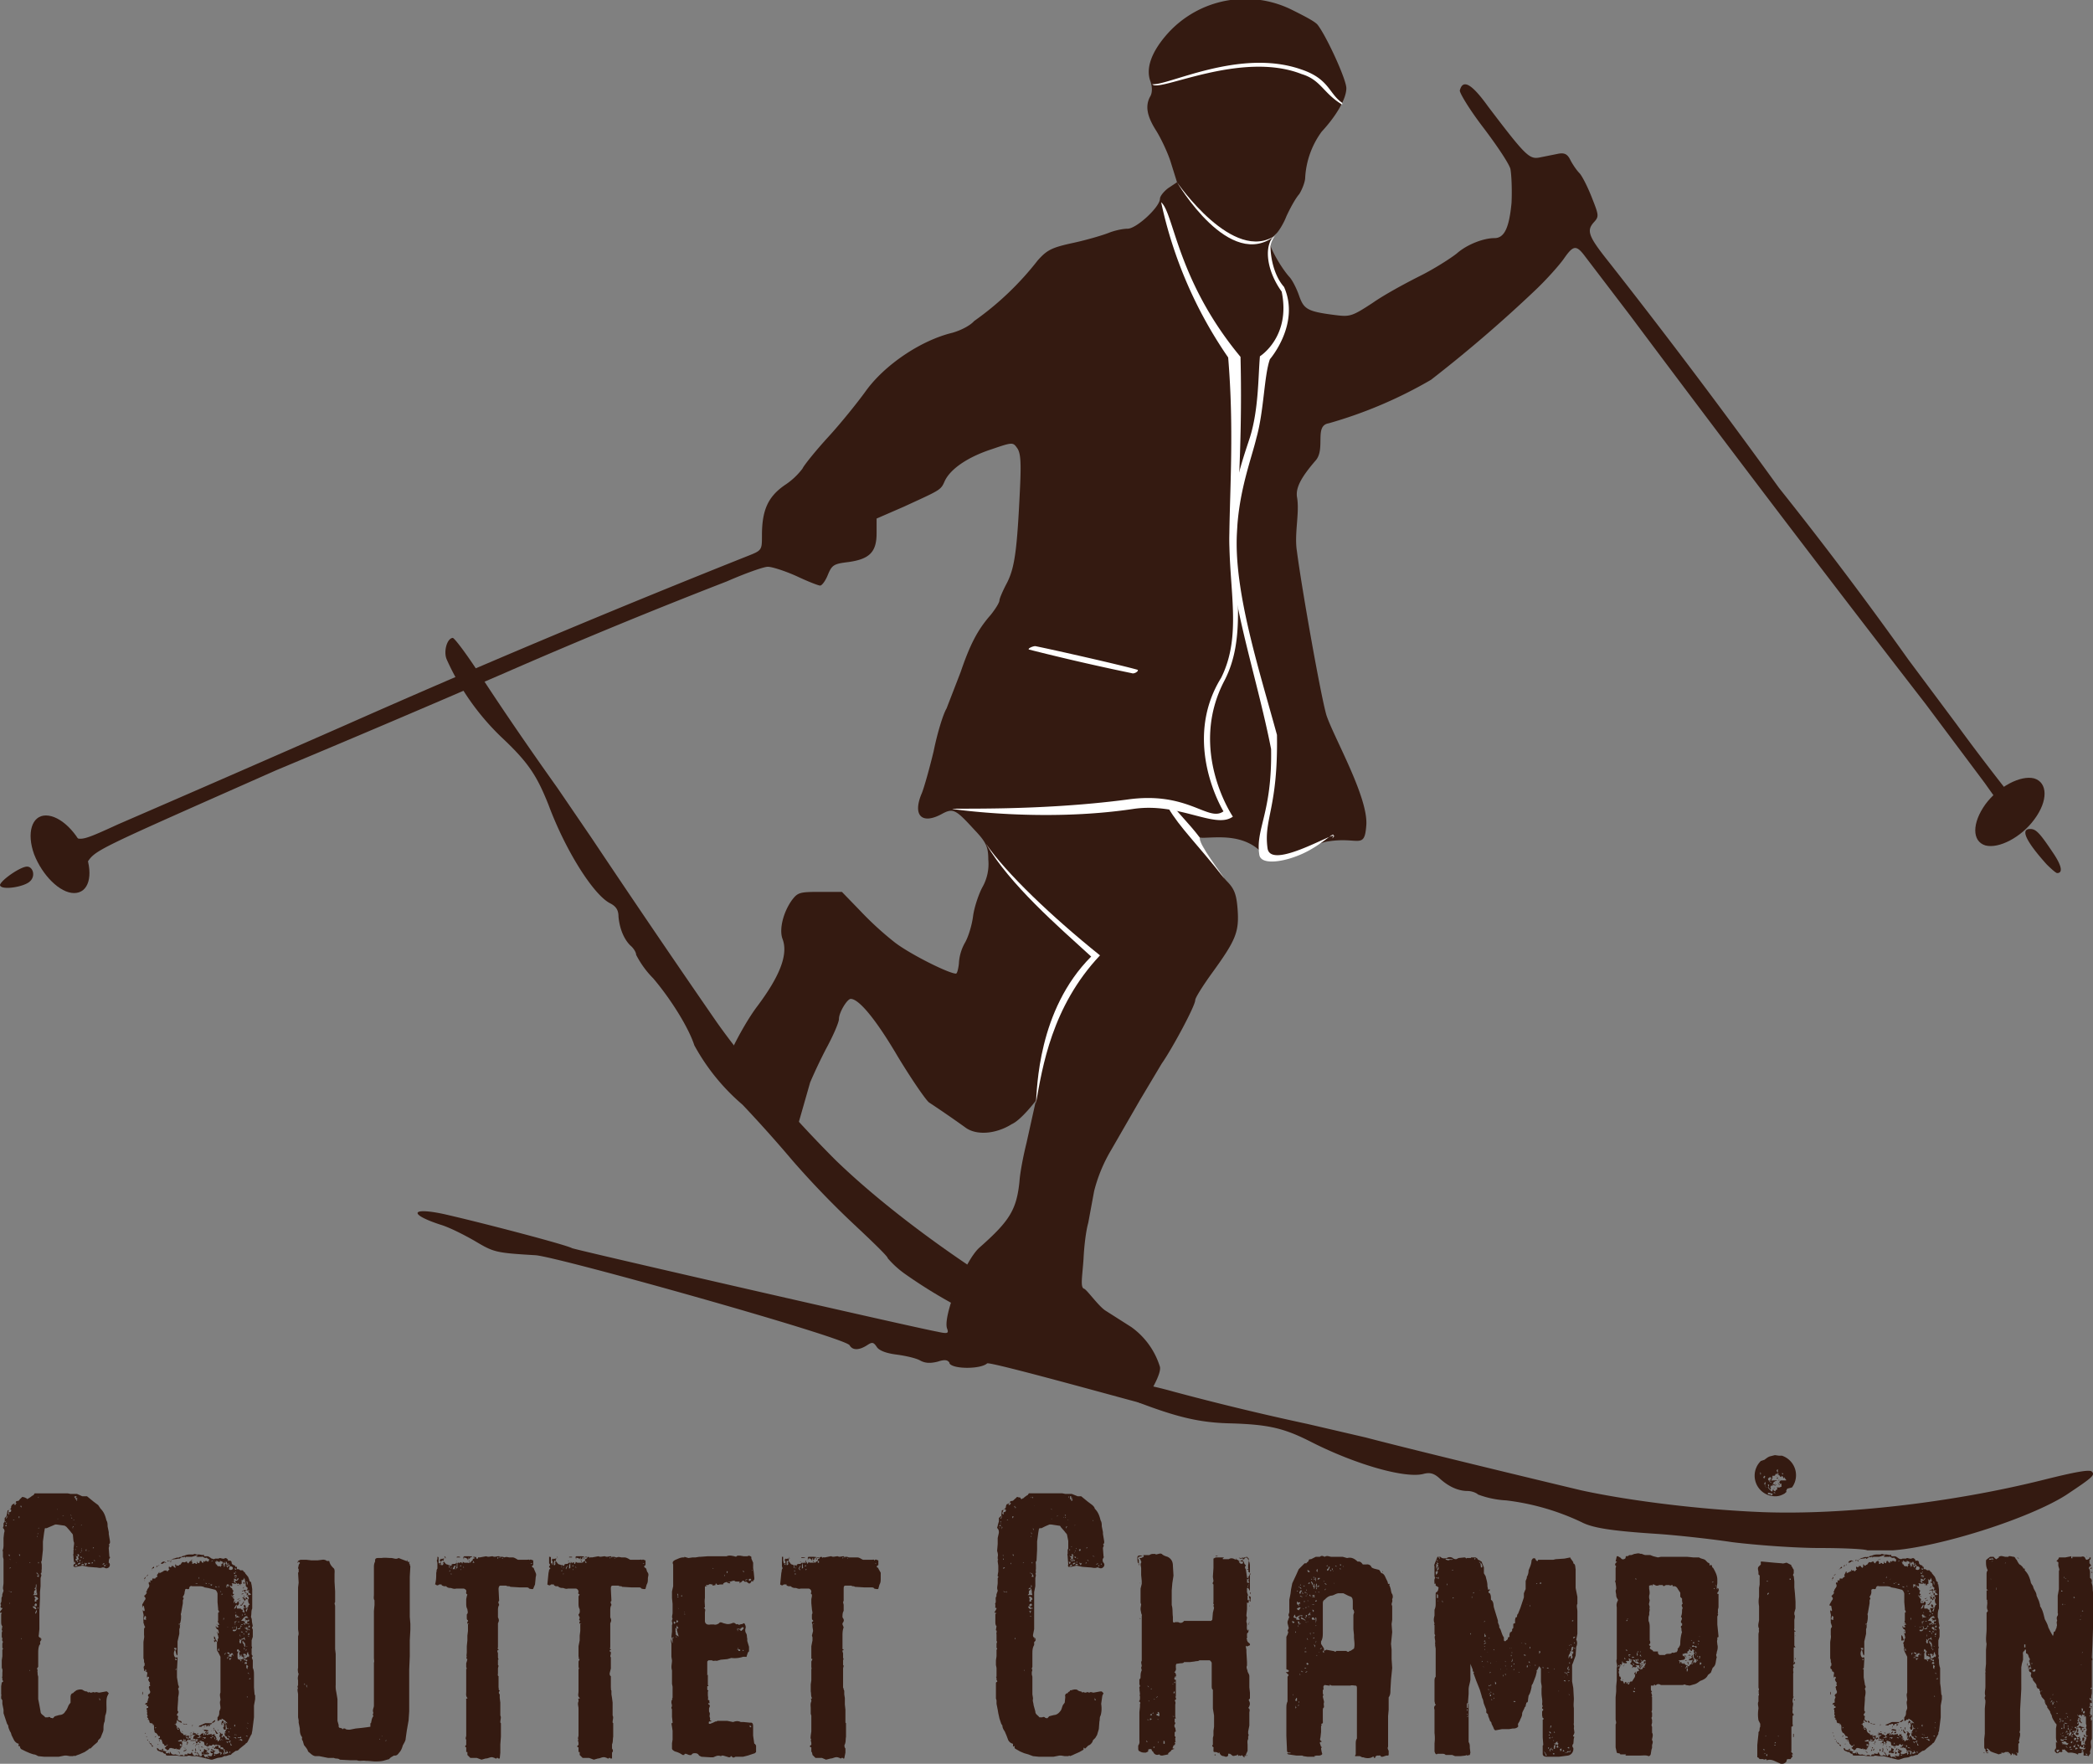
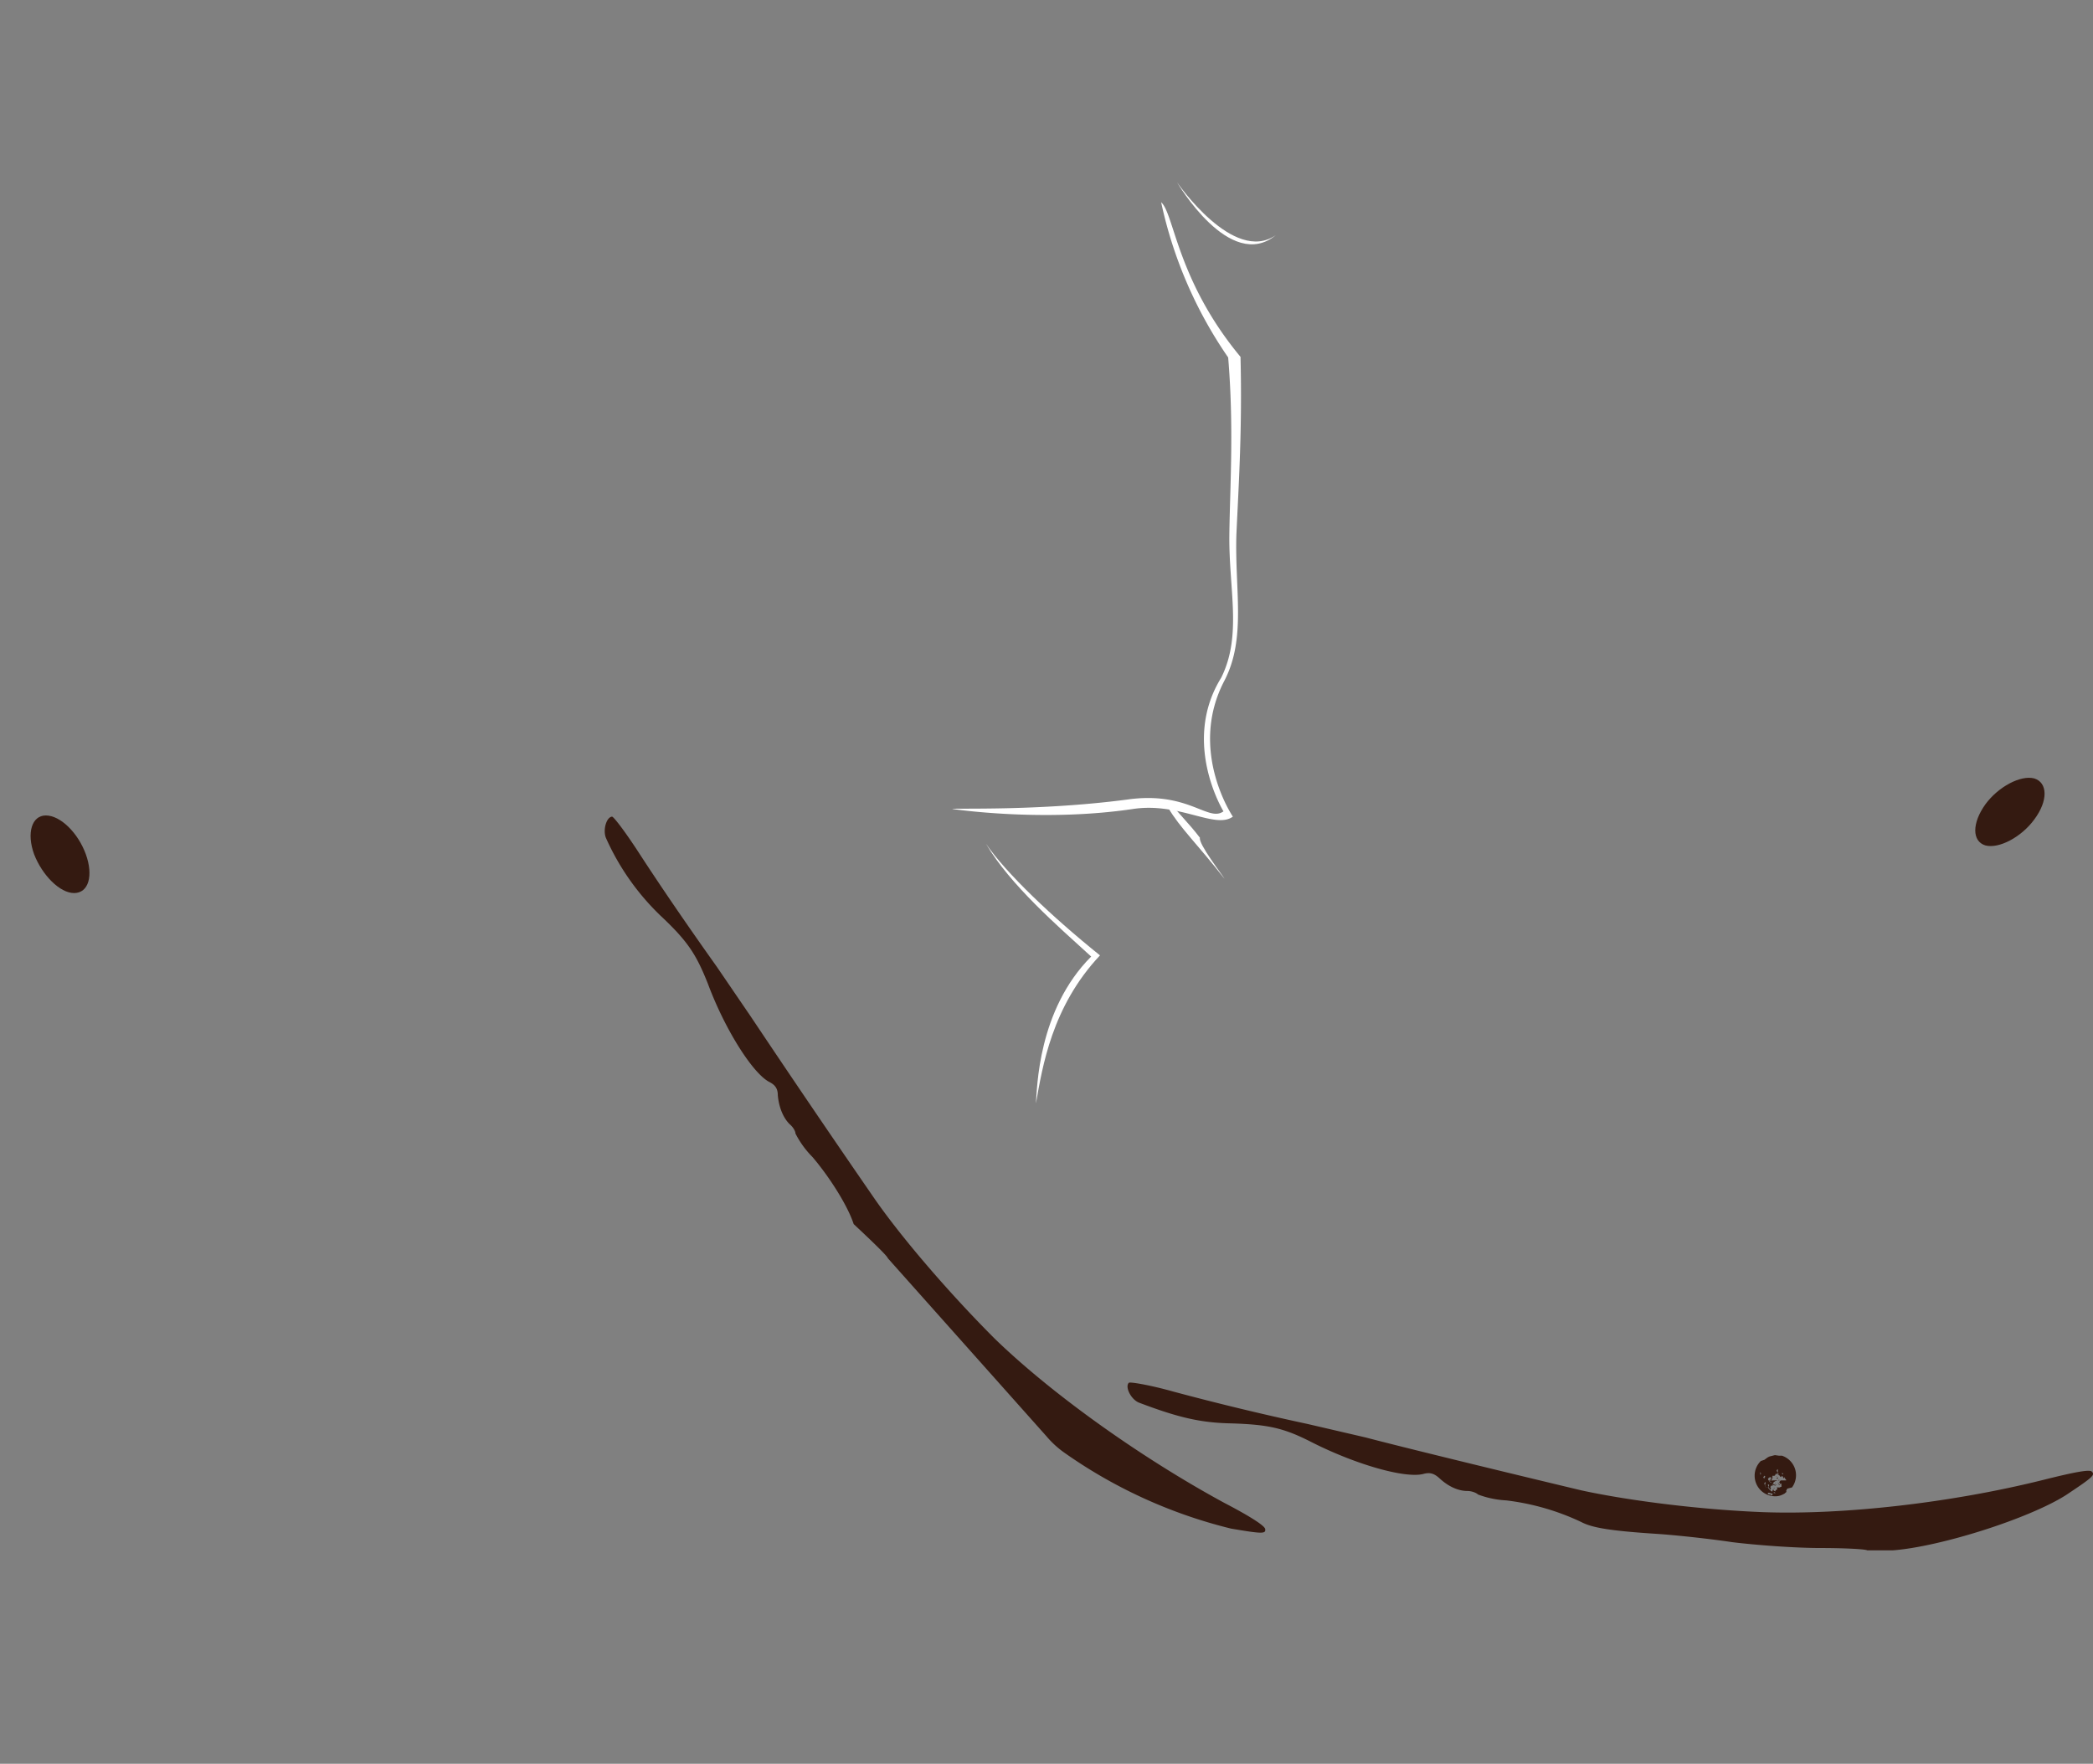
<svg xmlns="http://www.w3.org/2000/svg" viewBox="0 0 356 300" fill-rule="evenodd" clip-rule="evenodd" stroke-linejoin="round" stroke-miterlimit="2">
  <rect x="0" y="0" width="356" height="300" fill="#808080" stroke="none" />
-   <path d="M317.6 263.7c-.2-.2-3.8-.4-8-.4-4.3 0-11-.5-15-1-4-.6-9.7-1.2-12.7-1.4-7.7-.5-11-1-12.9-2a41.2 41.2 0 00-12.8-3.7 16 16 0 01-4.8-1c-.3-.3-1.1-.6-1.8-.6-1.5 0-3.2-.7-4.8-2.2-.9-.8-1.6-1-2.7-.7-3.1.8-11.5-1.6-19-5.4-4.7-2.4-7.3-3-13.7-3.2-5.2-.1-9-1-15.6-3.5-1.4-.5-2.5-2.7-1.8-3.4.2-.2 3.7.4 7.6 1.5a464 464 0 0022.8 5.5l9.9 2.3c7.2 1.9 28.3 7 36.7 9 8.3 1.8 20.5 3.3 30.9 3.7 13.7.5 32.1-1.6 47.7-5.5 5.2-1.3 7.8-1.8 8.2-1.4.6.6.1 1-4.4 4-6.3 4-21.4 8.8-29.5 9.4h-4.3zM151 214c0-.3-2.7-2.9-5.8-5.8a151 151 0 01-10.4-10.8 232 232 0 00-8.5-9.5 35.8 35.8 0 01-8.2-10.1c-1-3.1-4.1-8-7-11.4a16 16 0 01-2.9-4c0-.4-.4-1.1-1-1.6-1-1-1.8-2.7-2-4.9 0-1.2-.5-1.8-1.5-2.3-2.8-1.5-7.5-8.9-10.4-16.7-2-5-3.4-7.2-8.1-11.6a42 42 0 01-9.2-13.1c-.6-1.3 0-3.6 1-3.7.3 0 2.4 2.8 4.6 6.2 3.9 6 8.5 12.7 13.2 19.3l5.8 8.5a2465 2465 0 0021.2 31.2c4.9 7 13 16.3 20.3 23.6 9.8 9.5 25 20.3 39 27.9 4.8 2.5 7 4 7 4.5.1.8-.5.8-5.8-.1a83.7 83.7 0 01-28.2-12.8 16.3 16.3 0 01-3.2-2.9z" fill="#341a11" />
-   <path d="M161.5 231.8c-.3-.5-.8-.6-2-.2-1.2.3-2.1.3-3-.2-.7-.4-2.5-.8-4-1-1.6-.2-2.8-.6-3.3-1.2-.6-.9-.8-1-1.7-.4-1.4.9-2.5.9-3 0-1-1.4-49.5-15-53.4-15.3-6.8-.4-7.1-.5-10.3-2.4-1.9-1.1-4.5-2.4-5.9-2.8-5.5-1.8-5-3 .6-1.8 6.6 1.5 20.7 5.2 21.8 5.8.6.3 58.2 13.5 62.1 14.2 1.8.4 2 .3 1.7-.5-.8-2 3-11.6 5.5-13.8 5.1-4.5 6.3-6.4 6.8-11.2.1-1.6.7-4.6 1.2-6.6l1.6-7.2s-2.5 3.3-4.1 4c-2.7 1.7-6.1 2-8 .5a204.2 204.2 0 00-6.1-4.2c-.6-.5-3-4-5.3-7.8-3.7-6.3-6.6-9.8-8-9.8-.6 0-2 2.3-2 3.4 0 .6-1 2.9-2.2 5.1a89.4 89.4 0 00-2.7 5.7l-2 7s-12.2-7.4-12.7-8.6c-.3-1 3-7.7 5.6-11.2 4-5.3 5.4-9 4.4-11.6-.6-1.6.1-4.5 1.6-6.6 1-1.3 1.3-1.4 4.8-1.4h3.7l3.1 3.2a55 55 0 005.9 5.4c2.6 2 9.2 5.3 10.4 5.3.2 0 .4-.8.5-1.7a8 8 0 011-3.5c.6-1 1.2-3 1.4-4.5.2-1.6 1-3.9 1.6-5a8 8 0 001-4.7c0-2.2-.4-3-2.4-5.1-3.2-3.5-3.6-3.7-5.6-2.6-3.4 1.8-4.9.1-3.3-3.6.4-1 1.3-4.2 2-7.1.6-3 1.6-6.3 2.2-7.3l2.4-6.2c1.6-4.7 2.9-7.2 5.1-9.7.8-1 1.5-2.1 1.5-2.5 0-.3.6-1.7 1.3-3 1.3-2.6 1.7-5.5 2.2-16.2.2-4.3.1-5.9-.5-6.7-.7-1-.8-1-4.3.2-4 1.3-7 3.3-8 5.4-.7 1.6-.7 1.5-7 4.4l-4.6 2v2.5c0 3.2-1.2 4.4-4.8 4.9-2.5.3-2.8.5-3.5 2.2-.4 1-1 1.8-1.3 1.8-.3 0-2.1-.7-4-1.6-2-.9-4.2-1.6-4.9-1.6-.7 0-3.8 1.1-7 2.5A972.8 972.8 0 0086 114.4 3284.4 3284.4 0 0147 131c-31.6 14-30.7 13.5-32.3 15.9-.6.8-.9.8-2.8.2-2-.8-2.2-1-2.3-3.3-.2-2.7.1-2.9 2.6-1.6 1.6.8 1.8.8 7.9-2a7274.2 7274.2 0 0038.5-16.8 1955 1955 0 0169-29c2-.8 2-1 2-3.3 0-4.3 1-6.6 3.9-8.6a12 12 0 003-2.8c.2-.5 2.2-3 4.4-5.4 2.2-2.4 5-5.9 6.3-7.7 3.2-4.5 9.4-8.7 14.8-10 1.4-.4 3-1.2 3.7-2a50.8 50.8 0 0010.8-10.3c1.6-1.8 2.4-2.2 6.1-3 2.3-.5 5-1.3 6-1.7 1-.4 2.4-.7 3.2-.7 1.5 0 5.5-3.7 5.5-5.1 0-.4.6-1.2 1.4-1.8l1.5-1-1-3.2c-.5-1.7-1.7-4.2-2.5-5.5-1.6-2.5-2-4.3-1-6 .3-.6.3-1.5 0-2.4-.9-2.3.2-5.2 3-8.3a17.8 17.8 0 0120.9-4c2 1 4 2 4.5 2.6 1.5 1.9 4.9 9.3 4.9 10.8 0 1.8-1.7 4.7-4.2 7.4a14.6 14.6 0 00-2.8 7.8c0 .7-.5 2-1 2.8-.7.8-1.6 2.5-2.2 3.8-.5 1.3-1.4 2.7-1.8 3-.5.5-1 1.1-1 1.5 0 .9 2 4.4 3.4 5.9.5.6 1.2 2 1.6 3.2.8 2.2 1.4 2.6 6.2 3.2 2.4.3 2.8.2 6.3-2.1 2-1.4 5.7-3.4 8.1-4.6 2.4-1.2 5.2-3 6.2-3.8 1.7-1.5 4.5-2.6 6.4-2.6 1.7 0 2.5-1.8 2.9-6 .1-2.2 0-4.8-.2-5.8-.3-1-2.4-4.1-4.6-7-2.3-3-4-5.8-4-6.3.5-2 2-1.2 4.8 2.7 6.3 8.3 7 9 8.7 8.7l3-.6c1.3-.3 1.8 0 2.3 1 .3.6 1 1.7 1.6 2.3.5.6 1.4 2.4 2.1 4.2 1.1 2.8 1.2 3.1.4 4-1.4 1.5-1.1 2.4 2.4 6.8a1176.4 1176.4 0 0129 38.5 661.9 661.9 0 0122 29.2l8.2 11c2.9 4 6.6 8.8 8.1 10.7 3.1 3.8 3.3 4.3 2.2 5.3-.7.5-1.7-.6-5.5-6l-10.1-13.5a4777.4 4777.4 0 01-50.2-66l-7.7-10.1c-1.5-2-2-1.9-3.6.4-.7 1-2.8 3.4-4.8 5.3a232.8 232.8 0 01-17.8 15.3A75.4 75.4 0 01226 72c-2.5.4-.5 4.3-2.2 6.3-2.6 3-3.4 4.7-3.2 6.2.5 2.7-.5 6.3 0 9.3.8 6.2 4 24.3 5 27.8 1.2 3.7 7.1 13.9 6.8 18.7-.3 4.3-1.3 2-6.4 2.8-2.2.2-9.1 3.8-10.7 2.7-3.2-4.2-8.3-3.3-10.9-3.3-1.5-.6 2.5 5.4 4.2 7.3 1.3 1.3 1.7 2.2 1.9 4.8.3 3.9-.3 5.3-4.2 10.7-1.6 2.2-3 4.4-3 4.8 0 1-4 8.4-5.7 10.8l-3.7 6.2-4.9 8.5a26.2 26.2 0 00-2.9 7l-1 5.4c-.4 1.4-.7 4-.8 6.1-.2 3-.6 4.9.1 5.1.5.2 2.4 2.9 3.6 3.7l4.4 2.8a13 13 0 014.9 6.8c.3 1.5-2.8 6.2-3 6.2-.3 0-26-7.2-26.4-6.8-1.1 1-5.8 1-6.4 0zM0 150.5c.3-.9 3.5-3.1 4.6-3.1 1 0 1.5 1.6.5 2.5-1 1-5.1 1.6-5.1.6zM348.1 147c-3.5-3.9-4.5-6-2.8-6 1 0 1.6.6 4 4.2 1.4 2.1 1.6 3.3.6 3.3-.2 0-1-.7-1.8-1.5z" fill="#341a11" />
+   <path d="M317.6 263.7c-.2-.2-3.8-.4-8-.4-4.3 0-11-.5-15-1-4-.6-9.7-1.2-12.7-1.4-7.7-.5-11-1-12.9-2a41.2 41.2 0 00-12.8-3.7 16 16 0 01-4.8-1c-.3-.3-1.1-.6-1.8-.6-1.5 0-3.2-.7-4.8-2.2-.9-.8-1.6-1-2.7-.7-3.1.8-11.5-1.6-19-5.4-4.7-2.4-7.3-3-13.7-3.2-5.2-.1-9-1-15.6-3.5-1.4-.5-2.5-2.7-1.8-3.4.2-.2 3.7.4 7.6 1.5a464 464 0 0022.8 5.5l9.9 2.3c7.2 1.9 28.3 7 36.7 9 8.3 1.8 20.5 3.3 30.9 3.7 13.7.5 32.1-1.6 47.7-5.5 5.2-1.3 7.8-1.8 8.2-1.4.6.6.1 1-4.4 4-6.3 4-21.4 8.8-29.5 9.4h-4.3zM151 214c0-.3-2.7-2.9-5.8-5.8c-1-3.1-4.1-8-7-11.4a16 16 0 01-2.9-4c0-.4-.4-1.1-1-1.6-1-1-1.8-2.7-2-4.9 0-1.2-.5-1.8-1.5-2.3-2.8-1.5-7.5-8.9-10.4-16.7-2-5-3.4-7.2-8.1-11.6a42 42 0 01-9.2-13.1c-.6-1.3 0-3.6 1-3.7.3 0 2.4 2.8 4.6 6.2 3.9 6 8.5 12.7 13.2 19.3l5.8 8.5a2465 2465 0 0021.2 31.2c4.9 7 13 16.3 20.3 23.6 9.8 9.5 25 20.3 39 27.9 4.8 2.5 7 4 7 4.5.1.8-.5.8-5.8-.1a83.7 83.7 0 01-28.2-12.8 16.3 16.3 0 01-3.2-2.9z" fill="#341a11" />
  <path d="M176.2 187.7c.2-2.5.3-15.9 9.4-25-5.7-5.2-13.8-12.2-17.9-19.2 3.4 5 11.3 12.5 19.4 19-8.2 8.7-9.8 19-10.9 25.2z" fill="#fff" />
  <path d="M346 132.4c2.3.7 2.4 3.8 0 7-2.2 3-6 5-8.3 4.4-2.3-.7-2.3-3.8 0-7 2.2-3 6-5 8.3-4.4zM7.8 138.7c-2.4 0-3.3 3-2 6.6 1.4 3.6 4.4 6.6 6.8 6.6 2.5 0 3.3-3 2-6.6-1.3-3.6-4.3-6.6-6.8-6.6z" fill="#341a11" />
-   <path d="M1.6 256.7h.2l.1.1c0 .3 0 .4-.4.4v.2l.1.2h-.1s-.2-.2-.1-.3l.1-.5h.1l-.3.1-.2 1-.3.3v.6l-.2.3v.4c0 .2-.2.3 0 .5s.2.5.1.7l-.1.9v1c0 .4 0 .8-.2 1.2h.1v1l.1.4v4c0 .5-.2.9 0 1.3 0 .3-.3.6-.2 1-.3.3 0 .8-.3 1.2v.2c.2.1 0 .2 0 .3 0 .2 0 .3.3.3v.1l-.3.4c-.2.3-.2.3.2.3v.1l-.1.1v1.3c0 .3 0 .6.2.8l-.1.6v.1c.2 0 0 .3 0 .4v.8c.2.1 0 .4.1.6.2.2 0 .3 0 .5v.7c.2.1.1.2 0 .3v1.1l-.1.7v1.3c.2.3.1.6.1.9v.6c-.1 0-.1 0 0 .2v.3c0 .1.3.3 0 .4l-.1.1-.1.6v1.4s.1.2 0 .2v.5l.2.3v.6l.2 1v.6l.3.9.3.9.2.3c0 .4.2.7.3 1 .2.2.2.5.3.7l.4.8c.2.3.4.5.8.6 0 .2-.2.2 0 .3 0 .3 0 .1.2.1 0 .3.1.4.2.5l.8.4.7.3.6.2c.3 0 .6.2.8.3l1 .1H10l1-.2h.3l.6.1h.5c.2 0 .2-.2.3 0l.5-.2.3-.1.9-.4.6-.4.2-.2s0-.3 0 0h.2l.5-.5.7-.6.1-.3.4-.4.2-.5c.1-.3.3-.6.3-1s0-.9.2-1.3l.1-1c.3-.7.2-1.3.2-2 0-.5 0-1 .2-1.4l.2-.4-.3-.3H18l-1.1.2c-.3 0-.5-.2-.8 0-.2-.2-.4 0-.6 0h-.1c-.1 0-.2-.2-.4 0l-.2-.2c-.3 0-.5-.1-.8-.3-.4-.1-.7 0-1 .1l-.4.3-.2.2c-.3 0-.4.4-.4.6v1l-.3.4c-.2.4-.3.8-.6 1.1-.2.4-.6.6-1 .6l-.7.2c-.3.1-.3.5-.6.3h-.2c0-.2-.4-.2-.4-.1h-.5c-.3-.4-.8-.5-.8-1l-.2-1.1-.2-1v-.2-3.6l-.1-.4v-.3c-.1-.3.1-.5-.1-.6v-.1l.2-.3v-.4-1.8c0-.5 0-1 .2-1.5.1 0 .2-.3.1-.5l.1-.2c.2-.2.2-.4 0-.5-.2-.1-.4-.2-.3-.5l.1-1v-.7-1-1.4l.1-2.1v-1.1l.1-1v-1.3c0-.3.3-.6 0-.8.3-.3.1-.5.2-.8v-.7c0-.3-.2-.6 0-.7l.2-1.9v-1.4l.2-1.5.1-.6c0-.3.3-.1.4-.2l.7-.3.7-.3h.2l1.4.2.3.2.7.8c.1.2.4.4.4.6l.1 1 .1.3v.2l-.1.8s.1.1 0 .2v.7c-.1.1 0 .3 0 .4v.1l.1 1.3c-.2.2-.1.3 0 .4.1 0 .2.1.4 0l1-.2 1 .2 1.2.1c.5 0 .8.2 1.2 0h.3c.3.2.5.2.8 0 .2-.2.3-.6 0-.8 0-.2 0-.7.2-.8v-.2h-.1v-.1l-.1-1.3v-.1c0-.2.2-.4 0-.6.3-.2.2-.5.2-.6l-.2-1.2v-.3l-.2-1c0-.3 0-.7-.2-1-.2-.8-.4-1.4-1-2l-.4-.6-.8-.6-1.1-.9H14l-.9-.4h-1.1l-.5-.1H9.9 6.8h-.1-.8l-.2.3-.2.1-.4.3-.5.3v-.1l-.4-.2-.4-.1-.3.3c-.2.1-.2.4-.5.4 0 0-.4 0-.3.3.2 0 0 .2 0 .2l-.1.2-.2-.1.1-.2h.2c-.1 0-.2-.1-.2 0l-.4.2-.2.3c0 .3 0 .4-.3.5zm12.1 6.8l-.1-.3.1.3h.1l.1-.2v.2h-.2zM1 258.8H1v.1c-.2 0-.2 0-.1-.1v-.3.3zm5 15.4h.2v.1l-.1.1-.1.1v-.3l-.1-.2h-.2.2v.2h.2v-.2l.1-.2v.1c.1.2.1.3-.1.3zm7.3-8.9v.2l-.1.2-.2-.3c-.2 0-.2-.2 0-.3.2 0 0-.1 0-.2v-.1c-.2 0 0 0 0-.1h.3l-.1-.1v-.3l.2.1.2.4H13.9v.2h-.1l-.2-.2-.2-.3v.2h-.1v.4s.1-.1.1 0v.2zm-6.8 2.5h.1v.4h-.2l-.1-.2h.2v-.2h-.1l-.2-.2.1-.1.2.2v.1zM13 255c.1 0 .2 0 .1.2l-.1.1v-.2-.1h-.2v-.1-.4h.2v.1l-.2.2h.3s0-.2 0 0h.1l-.2.2zm-6.9 15l.1.3v.3l.1.1h-.1v.2h.1v.4h-.7l.2-.2v-.3c0-.1 0-.3.2-.3l.1-.4v-.1c0-.2-.1-.2 0-.2v-.3h.1v.6zm.3 2s0 .2-.2.1v.1c0 .1 0 .3-.2.2H6h-.1c0-.3 0-.5.3-.5-.3 0-.3-.1-.3-.3 0-.3.2 0 .2 0 .2 0 .4.2.4.4zm-.2 1.7h-.2l-.4-.3v-.4.1c0 .1.1.2.2.1l.3.2.1.3zm-.3-.8l.1-.1c.1-.2.2 0 .2 0l.1.2-.1.1v.1c-.2 0-.4 0-.3-.3 0 0 0-.1 0 0zm6.8-7.2l.1-.1v.4h-.2v-.3c0-.2 0 0 .1 0l.1.1v-.1zm1.8.6v-.1l-.1-.3c-.1 0 0 0 0-.1.1 0 .2.3.4 0v.1l-.2.4zm-1.1-.2h-.2l.1-.2.2-.1h.2v.1l-.3.2zm-.2.2l-.3.1h-.2l.2-.3s.2 0 .3.2zm3.7 22.5l.2.4-.2-.1v-.3zM1.1 258.3l-.1-.1.4-.5-.3.6zm0 1.3v0H1c0-.1-.2.1-.1-.1l.2-.2v.3zm5 10.6l-.2.1c0-.2 0-.2.2-.3v.2zM14 266h.2l.1.2h-.1H13.8v-.1h.1zm-10.3-9.6v0l-.2-.1v-.2h.1l.1.3zm11 7.3v.1h-.1c0-.2 0-.2-.2-.2h.2c.1-.2.1-.1.1 0zm3.1 2.7h-.1v-.2h.1v.1l.1-.2.1.2-.2.1zM2 270.8h-.1-.1-.2l.4-.1zm10.4-11v.2l-.1-.2s0-.2.2-.2v.2l-.2-.2v.2zm1.2 5.8l-.1-.1.1-.2h.1v.2h-.1zm-12-1.2l.1.3-.2-.1v-.1-.1zm16.2 1.5l-.2.2h-.2l.2-.2h.2zm-2 0h-.3l.2-.2.1.1zm-14.4-6v-.2-.1.5-.2zm2 4.5v.3l-.2-.3h.1zm11.6.1v.3V264.5zm3.4 1.6H18c.1 0 .2 0 .2-.2v.2zm-5.6-11.3l-.2-.2.2-.1V254.8zm-6.3 18.6V273.7l-.1-.2v-.1zm.5-17.3c-.1 0-.2 0-.2.2l.1-.2h.1zm-.7 11.3v.3l-.1-.2zm6.6-8.3l-.1.2h-.1l.2-.1v-.1zm1.7 5h-.3.3zm-12.8 2.6l-.2.1.1-.2h.1zm.7-8.2l-.2.1h-.1l.1-.1h.2zm4 2.3l-.1.2v-.2-.2.2zm7.3 3.2v.1l-.2-.1h.2zm2.2-.8l-.2.2v-.2h.2zm-2.9 1.3s-.2 0-.3.2v-.1l.2-.1h.1zM6.5 260l.1-.2v.2zm-3.7 5.8v0c-.1 0 0 0 0-.1zM1.1 259h.1l-.1.2-.1-.1H1zm13.2 6l-.2.1v-.1h.2zm-8-10.4l-.1.2.1-.2zm4.3 3.3l.1-.1h.2l-.3.1zm-4.4 17v.1L6 275h.2zm7.8-9.3v.2h-.1l.1-.2zm-2-8l.2.3-.2-.2zm4 8.4l.1.1h-.2.2zM7 278.7v.2l-.1-.1zm9-13.4l.2.2h-.2v-.2zm-14.3 7.4l-.1.1v-.2l.1.1zm1.5-14.5v-.3h.1v.3H3zm2 26H5l.1-.2v.2zm1.2-22.8h-.1v-.2l.1.2zm10.7 3.4l-.2-.1v-.1l.2.2zm-12 1H5v-.1l.2.1zm8.8-2.1l.1.1h-.2v-.1zm-.9.1l.2-.1-.2.1zm-3.3-5.5h.2l-.1.1v-.1zm-6.1-.9l-.2.2.2-.2zm7 .1V257.8v-.2zm-8.2 4.2H2h.2zm11 1.4H13 13v-.1l.2.1zm-11.8 2s.1.1 0 .1v-.1zm2 13.5l.1.2h-.1v-.2zm3-12.9v.2h-.1v-.2zm8.7.1v.2H15v-.2zm-1.3-6.5l-.2.2v-.1c0-.1.1 0 .2 0zm-2-1.2h-.1v-.1.1zm.7.5h-.2v-.1l.2.1zM2.1 270.9v-.1-.2.2zm7.7-14.2l-.1.1v-.1-.1.1zm-3.3-.5v-.1zM4 260.8h-.2.2zm9-1v-.2.2zm3.9-1.1h-.1v-.2.2zm-12 1h-.2.2zm-1.6-3.4h-.1.1zm-1.6 8.8c0 .1 0 .2.2.2h-.1-.1v-.2zm11.1-5v.1-.2.1zm-6.2-5.5l-.1.2v-.2h.1zm8 10.2v.2-.1-.1zm-13 5.8v.1h-.1l.1-.1zm13.6-6.8l-.2.1.1-.1zm-2.3-.3l-.1.2v-.2h.1zM1 260v-.1.1zm2.5 3.5h-.1.1zm8.7-5.2l-.1-.2.2.1zm-6 12.7H6l.2.2-.1-.2zm7.2-5.8l-.2.1c-.1 0-.1.1 0 .2h.1c0-.3 0-.1.1 0v-.3zM24.7 276.7v0c-.1.2-.2.2-.2.5v.9c.1.4-.1.9-.1 1.3v2.7c.2.3 0 .6.2.8V283.3c-.3.2-.1.5-.1.7v-.2l.2.2c.2 0 .3.1 0 .3.4 0 .4.3.3.6v.4h.1v-.1h.1c.2 0 .2.2 0 .5l.2.4c.1 0 .2.3 0 .3.2.3.2.3 0 .4-.1.1-.1.3 0 .4v.2c.2.3.2.5 0 .7-.1 0-.3.2-.2.4.3.2-.2.5 0 .8H25c.2.3 0 .3-.2.4l-.1.1c0 .1 0 .2.3.1h.2-.2c0 .1-.2.4.2.3v.3H25c0 .1-.2.2 0 .3v.4c.1.1 0 .2 0 .4.1.2.2.3 0 .4l.1.2c.2 0 .1.2 0 .3h.1l.1-.1v.1l.1.2c0 .1 0 .4.3.4.2 0 .5.2.5.6v.5l.2.5.2.1.3.4v.1h-.3.6v.3H27v.2l.5.1v.1l.2.6c.2 0 .2.2.3.3 0 .1 0 .1.2 0h.1l.1-.1.1-.1c0 .1 0 .3-.2.2l-.1.3c-.3 0-.1.2-.1.2l.3.2c0 .3.1 0 .3 0l.1-.2c.3-.2.5 0 .7 0 .1 0 .3.2.4 0h.1l.1.3v-.2h.2c.1.2.3 0 .4 0v-.1l-.2-.1h.1c.2 0 .3 0 .2-.3h.3l-.2-.1.1-.1-.4.2v-.4l.4.2c0-.4 0-.4-.2-.6h-.5v-.1l.5-.2.2.1v.1l-.2.1c.1.1.4 0 .4-.3l.1-.2v.4l.1-.2h.2v.2h-.3v.1h.3c.2 0 .3-.3.5-.4l-.5-.2.3-.2v.1s0 .2.2.3v-.4l.2-.1c-.2 0-.4-.2-.5 0H31.5l.1-.1.2-.1h-.4c-.2 0-.3 0-.2-.2-.4-.1-.5-.3-.6-.6v-.2l-.3-.3-.2.2h.2l.1.1v.1h-.2v-.2c-.2 0-.2 0-.1-.2v-.2H30l-.1-.3h-.3l.3-.1.2-.5v-.2l.1.1c.1.2.3.3.5.3l-.1-.2c-.4-.1-.4-.4-.3-.7 0 0 0-.2-.2-.2v-.2c.1-.2.4-.4.1-.6v-.5l.1-1.4v-.4c.1-.5.2-1 0-1.4v-.1c.3-.3 0-.5 0-.7l-.2-1.2V284l.1-1.7v-.4H30c-.1.1-.2 0-.2 0-.3-.3-.3-1 0-1.3 0 0-.2-.1-.2-.3h.4v.3h-.2l.2.8.1.2.1-.2v-.6-1.6l.3-1.3v-.5-.3l.1-.3v-.4c.2 0 0-.1 0-.1h-.2v-.1h.2c.2-.6.2-1 .2-1.4 0 0-.1-.3 0-.4l.3-1.7v-.5c0-.1.3-.4 0-.5v-.1c.2-.3.3-.5.3-.8l.1-.4c0-.1.1-.2.4-.1.2 0 .3 0 .3-.3.1-.2.3-.3.5-.2h1.1c.3 0 .7 0 1 .2l.6.1 1.2.3c.2.1.4.5.4.7v1.4l.1 1.1v.2c.1.2.3.4 0 .5V275.6c0 .2-.2.3.1.4-.1.1 0 .2.2.3h-.1l-.2.1-.1.1.2.2-.1.1h-.3v-.1-.1h-.1v.2l.2.3c.2 0 .3.3.3.6v.1H37c-.2-.1 0-.2 0-.4H37v.5l.1.3c0 .2.2.4-.1.6.1.2 0 .4-.1.5V280.2c0 .3 0 .6.2.8l.4.8v6.1c-.2.4 0 .8 0 1.3-.2.4 0 .8 0 1.3v.1l-.2.5c0 .4 0 .7-.3 1v.5c0 .2.2.1.4-.1 0 0 0-.1.1 0h.2v-.2l.5.3.5.5h-.1a1 1 0 01-.4-.2c0 .1 0 .2.2.2v.3l-.1-.2-.3-.2.1-.2c-.1 0-.3 0-.1-.2-.3 0-.4.6-.3.8h.1V293.1l.1-.1.2.2v.5c-.3.2 0 .3 0 .5h.3v-.2c-.1 0 0-.1 0-.2v-.1c-.2-.3.2-.3.2-.4-.2.2 0 .5 0 .7l.2-.1v.2l-.2-.1-.4.7h.2v.1h-.2v.1c0 .3.2.5.4.5v.3l.2-.1.2.3c-.2.1-.4-.2-.6 0 0-.2 0-.3-.2-.4v-.2h-.4l.2.2h-.3v.4h.2l.1.2v-.1l-.3-.1c0 .1 0 .1 0 0l-.2.1V296.1l-.1-.2-.2.2-.1.1-.1-.1c0-.3-.1-.2-.3-.1v-.1c.3-.1 0-.4 0-.5 0-.2-.4-.1-.1-.4H36.3s-.3 0-.2.2H36c0-.4 0-.3-.3-.2h-.3l-.1.2v-.1c-.2-.2-.2-.2-.3 0h-.1v-.3c.2 0 .2-.1.3-.2l-.1-.1-.2.2-.2.4-.1.1v-.2-.3l-.2.2c-.1-.1-.2 0-.3.2l-.2.1c.1 0 .1.3.2.2h.2l-.2.1c-.1 0-.4.2-.6 0h-.1-.1c0-.1 0-.1 0 0h.2c.2 0 .4 0 .4-.3-.2 0-.3-.3-.6-.2 0-.3-.1-.2-.1-.2h-.4v.3h.5l-.2.1-.2.2-.1.6c0-.2.2-.4.5-.1l.1-.1h.2V296.1l-.3.2c0 .2.2.2.3.2v-.3l.2.1.2.2.2-.2H33.8h.1c.1-.3.2-.2.3-.2l.5.2-.1-.2.1.2c.1.3 0 .6.3.6.1 0 .4.4.3 0v-.3.2l.1.3.2-.2c0-.2 0 0 .2 0h.3c-.1-.2 0-.1.2-.2 0-.1 0-.1 0 0 .3.2.3.2.4 0h.1v.1h.3l.4.1v.4c.1-.2.5-.1.5.1s0 .1.2.1v.1c0 .2.2.4 0 .5v.3H38v-.3-.2h-.3c-.3 0 0 .2 0 .2v.2l-.2.2v-.4l-.5.2v0l-.3.1s.1 0 0 0V298.6h-.3c0-.2.2-.3.2 0h.1v-.3c-.3.1-.3 0-.3-.2s.2-.2.3-.2l-.7-.4h-.1c0 .1 0 .2.2.2l.2.2H36c-.1-.2-.2 0-.2 0 0 .2.1.3.2.3h.2l-.2.5h-.3l-.4-.1v.1l.2.2c.1 0 .1 0 0 .1l-.3-.2H35 35v.2l-.1-.2c-.2 0-.2-.2-.2-.4h-.3l-.1.3H34l-.3-.5-.2-.2v.2c.2.1.2.2.3.4-.3 0-.4-.2-.6 0H33c-.2-.2-.3-.3-.3-.5h-.4.2v.2h-.2-.2s-.2-.2-.2 0-.2.1 0 .3c0 0 0-.2-.2-.2h-.3v.1c0 .2-.2.2-.3 0h-.4c-.2.2-.4 0-.6 0v-.2c0 .4-.1.1-.2.1h-.1c-.3.1-.6 0-.7-.2l-.2-.3v.5l-.1-.2-.1-.2V298.2h-.2-.3v-.2h.2l-.2-.1-.3-.1h-.2v-.2c.2 0 .2.2.2.2 0-.2-.1-.2-.2-.3v-.1l-.2.2v.2l-.2-.2c-.2.2-.3-.1-.4-.2l-.2-.1v.1c0 .4.3.4.5.5l.2.1h.3c0 .2.2.2.3.3h.2c0 .3.1.3.4.3H30l.8.1h1c.3-.2.6 0 1 0h.7l1.2.3 1.2.3h.2l.9-.3.7-.1c.3-.1.5-.3.7-.2l.6-.2c.2 0 .3 0 .4-.2l.7-.5c.4 0 .5-.2.7-.4l1-.8v-.3.2c.2 0 .3-.2.4-.4l.5-1c.2-.2.1-.4.2-.6l.1-.8.2-1.6v-.8-1.2l.2-1.1v-.6l-.1-.2-.1-1.2v-2c0-.5 0-.9-.2-1.3v-1.3c-.1-.3-.3-.5 0-.7l-.2-.3v-1c.1-.1.1-.2 0-.4v-.2-.8l.2-.6v-1.2c0-.1-.3-.4 0-.6l-.1-.5c-.1-.4 0-.7-.2-1v-.2c.1-.4 0-.9.2-1.3v-.2-1.3V270.3l-.1-.7c0-.1 0-.2-.1-.1.1-.2 0-.3 0-.4-.2-.1-.3-.2-.3-.4l-.2-.5-.5-.6c0-.2-.3-.3-.3-.3 0-.3-.3-.2-.5-.2l-.3-.2H40.3V266.5H40v-.2c-.3-.1-.6-.2-.6-.5 0-.4-.4-.4-.6-.3l.2.3-.2-.3c0-.3-.2-.4-.4-.5l-.3.1c-.1 0-.1.1-.2 0-.3 0-.5-.2-.7 0h-.6c-.3.2-.4 0-.6 0-.3-.2-.5-.4-.8-.4h-.5c0-.3 0-.3-.2-.2l-.6-.1h-.4c-.2 0-.4-.2-.6 0h-.5c-.3 0-.6 0-1 .2a6 6 0 00-1 .3c0 .3 0 .3.3.1h.2l-.1-.1h-.1v-.1h.2c.2.1.3.1.4 0h.2c0 .3 0 .2.1 0h1l.7-.2.2-.1.2.1h-.1l-.2.1v.1h.3c0 .1.1 0 .1 0-.1-.1 0 0 0 0h.6c0-.1.1-.1.1 0 .2.1.4.3.7.1v.1l.3.2h.1l-.1.3s-.2.3-.3 0h-.1H34.9c0 .1-.1.3-.2 0l-.1.1v.2h-.1c-.2 0-.2-.2-.3-.3H34l-.1.4-.3-.1-.1-.3v.5h-.2c-.1-.2-.2-.2-.4 0h-.1-.1c0-.3 0-.5-.2-.5s-.3.2-.4.3v.1c-.2 0-.2-.1-.3-.2v-.1H31.7c-.2.1-.3.2-.5.1H31l-.3.4c0 .1-.4 0-.2.2H30l-.1.2-.1.2c0-.1-.3-.1-.3-.4-.1.2-.2 0-.3 0v.2c-.1 0-.3.2-.3 0h-.2v.3c.2.1.1.2 0 .2 0 0-.1 0 0 .1l-.3.2s-.2 0 0 0c0-.2-.2-.2-.2-.2l-.3.1-.2.1-.4.2-.2.1v-.1-.2l-.1.2-.3.4v.1c.2.1 0 .2-.1.3 0 0-.2 0-.2.3l.2-.1h-.5s-.2-.1-.2.1v.2h-.2c-.3 0-.1.2-.1.3l-.1.1v-.1h-.2v.3c.3.5-.2.7-.3 1.1 0 .2-.3.3 0 .4l-.3.4c-.2.1-.2.2-.1.3.2.2.2.4 0 .6l-.4.7v.4l.1.1v-.3s.2 0 .2.2l.1.5v.2h-.2l-.1-.2v.2c0 .3.2.7.1.9v.7c-.1 0 0 0 0 .1v.3l.2.6zm16.1 3.6V280.5v-.2l.1.1zm1.6-3.1h-.2v-.2l.3.2-.1.2v-.2zm-.3-.3v.5l-.1-.2-.4-.3.2-.1c.3-.1.2 0 .3.1zm-2.6-5.3v-.1h-.1v-.2-.1l.1.3.3-.3v-.1h-.2v-.2c.1 0 .1 0 0 0v-.1c.1-.2.2-.3 0-.3l-.1-.2c0-.2-.1-.2-.2-.2l-.2-.3v-.2l.2.2h.2v-.3H39.8h-.3l-.1-.2h.1l.6.1.2-.2v-.1.2c0 .1 0 .2.2 0l.3.2.1.2v-.3h.2V269v-.2-.2.1l.2.1c0-.2.4-.2.1-.4h.1l.1.1.2 1v.2c0 .2.2.2.2.3v0h.1v.3l-.2.2h.5v.2l-.1-.1c-.2 0 .1.1-.1.2l.3.2.2.2-.2.1h-.3v-.2c0-.2-.2-.1-.5-.2l.1.1c.3 0 .3.2 0 .3h.4v.1H42c-.2 0-.2 0 0 0 .2.1.4.3.3.6h-.1c0 .3 0 .6.2.8.2 0 0 .2-.1.2l-.1.3-.1.4-.2.5c0-.1-.2-.3 0-.4 0-.1 0-.2.2-.2v-.3l-.1.2c-.1 0-.4.1-.4 0h-.2v.1l.2.6v.1l-.4-.2.1-.1v-.2c-.3 0-.4-.2-.4-.4v.2H40.6 40.3v-.2-.3h-.1c.1.3-.1.3-.2.5h-.2l.3-.5.1-.2.1.2c.3 0 .5-.5.2-.7h-.1c0 .3-.3.3-.4.3-.2 0-.3-.2-.2-.4 0-.2.2-.3-.2-.5V271.6zm1.4 24h-.5l.1-.1h.4l.1-.2v.1s.1.3-.1.2zM39.3 282l.1-.1v.1h-.1l-.1.3H39v-.1l-.2.2.2-.1v-.2l-.2-.1v-.2l.1.1v.2l.4-.1zm.8-7.4h.1c0 .2.2.2.2.3l.4.1-.4.1v0h-.2l-.1.2v-.2l.1-.1c-.2 0-.2-.2-.2-.3l.1-.1zm0-7.2v-.2l.1.3-.2-.1s-.2 0 0 .2v.1h-.2c0-.1 0-.3.2-.3zm-2.9 13v-.1l-.1-.2.1.2.1.5s0 .2 0 0c0 0-.2 0-.2-.2l.1-.3zm4.8 2.2h-.4.4l-.3-.2h-.2v-.5-.1-.2s-.3-.3 0-.3c.2 0 .3 0 .4.3v0c.2-.2 0-.3.2-.5v-.1h.1v.2c.1.1 0 .2.2.3l-.1.4c-.2-.3-.2 0-.3 0-.2.2-.3.3-.4 0 0 .2 0 .4.2.4.3 0 .3 0 .2.3zm-3.4-16.3l-.2-.4c-.2.2-.2.3-.1.5v0h-.1l-.1.2v-.3-.1c-.2 0-.3 0-.1-.1v-.2l.2-.3v.3c.2 0 .2 0 .2-.2v-.1l.2.1v.2c.2.2.1.2-.1.4h.3l.2-.2c-.2.1-.2 0-.2 0v-.2h.1v.2c.4.2.1.3 0 .3.4 0 .5 0 .7.2v.2c0 .1-.2.3-.5.2-.2 0-.2-.2 0-.6h-.3l-.1.3-.1-.3c-.1 0 0 0 0 0h-.2l.2-.1zm-.1 3.4l.2.3h-.2v-.3l.1-.2h.3v.3s0 .2-.1 0l-.3-.1zm2.4 6.8h.1l.2.2-.2-.1-.2.5h-.5v0c.3 0 0-.2 0-.3 0 .4-.2.8-.7.6v-.2h.5l.1-.3v-.2l.1-.1v.3c.4.2.5 0 .6-.2v-.2zm-1.5 20.3v.1h-.1l-.1-.1c0-.2 0-.3-.2-.5h-.2l-.1.2-.2-.3h.1l.2.1c.1 0 .2-.3.4-.2l.1.1h-.1c-.2 0-.1 0 0 .3l.2.3h.6-.6zm.4-28c.2.1.2.2.3.4v.1l-.4-.3.1-.1v-.2-.2l.3.1c.2.3.2 0 .3-.1l.2-.1-.1.3c-.2.2-.4.2-.7.2zm-.8 12.6c.2 0 .2 0 .3-.2h.3v.2c-.1.1-.3.1-.2.4h-.2l-.4-.1v-.1h.2v-.2l-.3-.2s-.2 0 0-.1c0 0 .1-.3.1 0h.2c0 .1.2.2 0 .2v.1zm2.2-2.7h.2l.1-.2h.1v.1l.1.4-.2-.2h-.3c0 .2 0 .2-.2.2v.5h-.2l-.1-.3c.1-.2.1-.3 0-.4h.1c.2.2.3.2.3 0v-.3.2zm.9-2.5l.3-.1-.1.2-.2-.1h-.2c0-.3 0-.1-.2 0h-.3v-.2c.2.3.2 0 .3 0l-.1-.2-.2-.1H41l.5-.6.3-.2c.3 0 .3 0 .3.2l.2.1h-.5c-.2 0-.1 0-.1.2l.1.1c.2.1.4.2.4 0h.2v.1l-.1.2c-.3-.1-.3 0-.2.4zm-1.3 5.4l.5.2.1.2c0 .1 0 .2-.2.2-.1.1-.3 0-.4 0l.3.2-.2.2v-.2s-.3 0 0-.2c-.4.1-.4.1-.5-.3v-.3-.3l.1-.3c.1-.1.1-.1 0-.1h-.2c0-.3 0-.3.2-.4l.4.5h-.2v.3l.1.3zm-4-15.8h-.2v-.2l.2.1v-.2l.1-.1c0 .3.4.2.5.3v-.2h.1c.2.1.5.1.4.4l-.3.2.2.2c-.2-.1-.2 0-.2.1v.2l-.1-.2h-.1c-.3 0-.5 0-.5-.3-.3 0-.2-.2-.2-.3zm4.8 14.3l-.1-.3c0-.2-.1-.2-.2-.3l-.1-.3.2-.1V279.4l.1-.1.1.1.1.3c.1 0 0 0 0 0v.4zm.5 3.5v.3l-.2-.2v-.5c.2 0 .3.2.3.3l-.1.1zM25 275c-.2 0-.2.2-.2.3 0 0 .2.2-.1.2-.1 0-.3 0-.2-.3l.1-.3.1-.1s0 .2.2.2zm13.6 23c0-.1-.3-.2 0-.2l.2.3v.1h-.1l-.3.1v.1l-.2-.3h.1l.3-.1zm3.3-15h-.3v-.1l.1-.2c.2 0 .3 0 .3.2l-.1.2zm-.6 13.1c-.3 0-.4-.1-.5-.3h.2l.2.1v.2zm-1-28H40h-.2l.2-.2.3.1zm2 16.6v0c-.1-.1-.2-.2-.3 0l.2-.2.2.2zM35 295.6l-.2.2c0-.3-.2-.2-.3-.2v-.1h.5zm1-30h-.1l.3-.2c0 .1-.1.2-.3.2zm6.1 3.7V269.6l-.1-.2v-.2l-.1-.2c.2 0 .2.1.2.2v.1zm.1 8.6l.2-.2v.4h-.2v-.2zm0-1.1l.1-.3h.2v.3H42zm.2 1.6h-.1l-.1-.1v-.1l.2.2zm-1.5 0l-.1-.2v-.3l.1.4v.2zm-2.7 3.1v-.2l.2-.2v.1l-.2.3zm2.8-5.1l-.3-.3.3.3zm-.8-9.5l-.1.1-.3-.2h.4zm-10.1 15.4l-.1.1-.2-.1v-.2c.2 0 .2.1.3.2zm5.6 13.2h.3v.2l-.3-.2zm6.5-18l-.2.1h-.2v-.2l.4.2zm-3.4 17.7l.4.3H39l-.2-.2v-.1zM37 270h-.2s-.2 0-.2-.2l.4.2zm2.7 3.1l.3-.2-.3.2zm2.4 22.2v.1l-.3-.2h.2zm.5-9.9v.2h-.3l.3-.2zm-3.5 12.8l-.1-.2v-.1l.2.1-.1.2zm2.2-23.7v.2l-.2.2.2-.4zm1.3 16.8h-.3.3zm-6.3 4.1l-.1.1-.2-.1.2-.1.1.1zm1.8-20.1l-.1.3v-.4h.1zm2 20.2l.1.2h-.1l-.1-.1h-.3l.3-.1zm-3.6.3a45.5 45.5 0 010-.3h.1v.3zM40 276l-.2-.1.5-.2-.3.3zm-4.7-6.6H35v-.2l.2.2zm-8.7 24.4l-.2.2v-.2h.2zM41 277.5c.2 0 .3.1.3.2l-.3-.1v-.1zm.5.3v.3l-.1-.2v-.2.1zm.6 16.3l-.2-.3.2.2v.1zm-4.8-24.3v.3l-.1-.3zm4 6.6h-.2-.1v-.1h.3zM33.9 296h-.1l-.2-.2.3.2zm8.2-2.9v-.1l.1.1v.1zm-.4-18.6h.1l-.1.2-.1-.1v-.1zm-1.7 19V293.7l-.2-.2.2-.2zm-10-9.8h-.2.3zm10 11.5c0-.1-.2-.2 0-.2v-.2.4zm-10-11.4v.2h-.2l.2-.2zm9.6-7h.1l-.1.1h-.1v-.1zm-7.5-7.3H32zm1.7-1v-.1l.1-.2v.3zm6.4-.1h-.4l.3-.1h.1zm-.7.7v-.1l.1-.1-.1.2zm-5.9.2l-.1.1-.3-.1h.4zm7.6 12.3h-.3l.1-.2.2.2zm-1.6 0l.1-.3V281.6zm-4.3 15l-.2.2v-.1l.1-.2zM30 280.7v-.2.2zm12-.6H42l-.2-.2.3.2zm-4.6-2.1l-.2-.2.2.2zm4.2-1.6l-.1-.1h.3l-.2.1zm-1.3 18.7h-.2v-.1l.2.1zm-.1-20.8H40v-.1l.2.1zM38 290.8V290.9v-.1zm1.6 5.2h.1-.2zm2.8-13.3v0zM39 294.5v.2l-.2-.2h.1zm.3-.5l-.1.1-.1-.1h.2zm.7-17.2h-.2l.2-.1v.1zm0-.5l-.2-.1h.3l-.1.1zm1-.8v-.1c-.1-.1 0-.1 0-.1v.2zm1.4 17.9h-.2-.1.3zm-5.1 3.2h-.2H37.4h-.1zm4.3-16l-.1-.1v-.2h.1v.2zm-.8 15.4h-.2l.2-.1zm.6-17.7h-.2.2zm-5-8.8H36h.2zm-.6 0h.3l-.1.2-.2-.1zm3 7.2l-.1.1v-.1c0-.1 0 0 0 0zm-3.5 19.6h-.1.1zm6-13.7v.1h-.1l.1-.1zm-3.2 9.3c0-.1 0 0 0 0zm2.6-16h-.2v-.1h.2zm-3.2-2.2v0zm.2-3l-.2.1v-.2l.2.2zm.2.4l-.2.2v-.1-.1h.2zm.3 1.9H38h.1zm3.9 15.7H42v-.2l.1.1zm-12 6.7H30v-.2.2zM40.3 279v0zM33 295.3v0zm5.6-13.1v-.3h.1v.1l-.1.2zm-7.9 13.2v0zm5.6 2.5H36h.1zm-.8-2.4v.2-.2zm4.1 0V295.7zm1.7-1h.2-.2zm-6.7 1.4h-.2l.2-.1v.1zm-3.9.6s0-.2-.2-.2h.1l.1.2zm0-1.9zm11.3-14l-.2.2v-.2h.2zm-1.8-5h0zm-2.5 7V282.8zm-3-14l-.1.2v-.1zm1 .7l-.2.1v-.1s0-.1 0 0h.1zM38 298l.2.2-.2-.7-.2.1v-.1h-.3v-.2h-.3c0-.3-.1-.4-.3-.4v.3h-.2c0 .3.1.3.3.3h.2c-.1.2-.1.1 0 .2l.2.3h.6zm-2.4-4.7h.3l.2-.2H36h-1.1l-.9.4h-.1l-.1.2h.5c0-.2.3-.2.4-.2l.2-.1h.2v.3l.2-.1.1-.2h.3zm-.9 4.2c0 .2 0 .4-.2.5l.2.1h-.2v-.1h-.2v.4l.3-.1h.2l-.2.1H35.2v-.3H35v.1s-.1-.1 0-.1l.2-.2v-.2a.7.7 0 01-.4-.2h-.2.1zm2.7-1.5l.3-.2v-.1-.4c0-.3 0-.5-.3-.6h-.2l.2.1c.2 0 0 .1 0 .2 0 .2-.2.4 0 .4h.1l-.1.5c-.1 0 0 0 0 .1zm-.8-17h-.2c0 .1 0 .3.2.3v.3-.5l.1.1h.2v-.1c-.2-.1-.3-.4-.3-.6l-.2-.2V278.5c0 .2 0 .3.2.4zM29 265.4h.1c.3-.3 1-.1 1.4-.4-.4-.2-.7.1-1 .1l-.5.3zm8.1 29.5l-.4-.5-.1-.2v.3l.2.4h.3zm-1.8 3.6l.3-.3-.3-.1-.1-.2v.2l.1.4zm-.1-4h.2v-.2l-.5-.1h-.2v.2l.5.1zM27.4 266c.1 0 .3 0 .5-.2 0 0 0-.1.2 0h.2l-.4-.2c-.1 0-.4.1-.5.3v.1zm6.2 32.2h-.3s0-.5-.2-.1h-.2l.8.1h-.1zm3.4-1s-.1-.2-.3-.2l-.3.4c.2.2.3 0 .3-.1h.3zM36 293c.2 0 .3.1.5-.2h.1v-.2h-.1l-.5.4zm-4 .4h.7v.3l.1-.3h-.7zm-.2 3.2l.2-.1-.1-.3-.1.1v.3zm-6.1.2l.2.3h.1v-.2l-.3-.1zm6 .7l-.3.3h.4c-.2 0-.2 0-.1-.2v-.1zm3.5-2.6c.3 0 .2-.2.2-.3l-.2.1s-.3.2 0 .2zm-2 1.1h-.4-.2-.2v.1h.7zm3.8-1.8v-.2-.1H37v.3l.1.2v-.2zm-1.5-1v.5l.3-.3c-.2 0-.3-.1-.3-.2zm-6.5-27.8c-.3 0-.3.2-.5 0v.2l.5-.2zM27 296l.2.2v-.2h-.1-.2.2zm2.9-29.5l.1-.3-.1-.1h-.1v.4zm-4 .3l.3-.1v-.2h-.1l-.3.3zm8.7 30.5l-.2-.2h-.2v.1h.4zm-2-2.2l-.2.3.1.3v-.6zm3 2.4v-.2l-.3.4h.1l.2-.2zm.7-.3v-.1l-.2.1.2.1zm-4.9-4l.3.1h.1v-.1h-.4zm3.4.6v-.3l-.1.3zm-2.2 1v-.1l-.4.1h.4zm-2-2s.1.3.3.2c0-.2-.1-.3-.3-.3zm-6.3-4.7v-.4l-.1.2V288.3zm.2-19.5c.2 0 .3-.3.2-.4l-.2.4zm.2 15.5l-.1-.3h-.1v.4h.2zm6.3 10.5v-.2H31l.1.2h.1zM28 267.3v-.2l-.2.1.2.1zm4.9 29.3l-.1.2.1-.1zm-6.3-1.3h-.1l-.2.2h.1l.2-.2zm6.7 1.5h.1l-.2.3.1-.3zm-6.8-2v-.2l-.3-.1.2.2zm6 1l-.2-.2-.2.2v.2l.4-.2zm5-.5l-.3.2h.1l.2-.2zm-10.7-29c-.1 0-.2.1-.2.3l.2-.2zm-1.8 1.9c0-.2.1-.2.2-.3v-.1l-.3.3h.1zm2-1.8l.1-.2H27v.2zm5.9 31.3l-.2-.1V297.9l.2-.2zm.6-1v-.1h-.2l.2.2zm-1.6 0l-.3-.1.3.2v-.2zm-6.5-.2v-.3h-.1l.1.3zm5.1 1.6v-.1l-.3-.1.3.2zm-1.4-32.6h0l-.2.1.2.1v-.2zm7.2 31.2V296.7zm-5.8 1.4v.1l.1.1v-.2zm7-5.2h-.2.2zm-1.1 1.2V294.4l.2-.2h-.2zm-5 3.5l-.2.3h.2v-.3zm1.8 0v.2h.2l-.1-.2zm-7.2-4V293.2l-.1.2h.1zm5.2 3.6v.1c.1 0 0-.1 0-.1zm2.6-.4v-.2h-.1v.2zm.1.3h-.1l.1.2v-.2zm-8.5-9.8v0zm-.2 5.2l.2.1v-.2l-.2.1zm6.3.8l-.5-.2c.2.1.3.3.5.2zm3 .9l.1-.2-.1.1zm-9.7.7l-.1-.2v.2zm9 0l-.2-.1h-.1l.1.1h.2zm-8.4 1.6l.4.3c0-.3-.2-.3-.4-.3zm7.2-31.2h-.1v.2l.1-.2zm-5.3 32.3l.1-.2-.1.2zm10.4-3.6v-.2.1zm.4.6H38h.1zm-12.2-27.7l-.1.2v-.1h.1zm9.6 27.3H35.6zm-10.9-25.5v.2c.1 0 0-.1 0-.2zm2 28.7h-.2v-.2.2h.2zm-.1-2.7h-.1v0zm11.3.6v-.1l.1-.3h-.2v.3zm-8-2.2h.3v-.2.1h-.2zm7.2 2v.1zm-.6-.5h-.1v0zm-9.4 2.1h-.2v.1l.2-.1zm4.4.4H31.5h-.1zm4 .2h-.2v.1h.1zm-3.9 0h-.1l.1.2v-.1-.1zm2.5.3v.2h.2s0-.2-.2-.2zm2.4-3.5v-.2h-.1v.2zm1 4v-.2s-.3.1 0 .2zm-1.7.1h.4-.4zm-2.3-2.2h-.2v.2l.1-.1h.1zm-.4-1.3v-.1h-.2l.1.1zm-.7.5h.4c0-.1-.2-.2-.4 0zm1 2.4v-.2h-.1v.2zm.6-.2l-.1.1h.1v-.1zm-9-2.1v.2l.1-.1-.1-.1zm9.4-.4v-.2.2zm-4.7 2.6l-.2.1.2-.1zm6.5-3.2l-.2.1h.1l.1-.1zM24.5 286v-.1.1zm.6 10h.1v-.1H25zm7.6-30.6c.2 0 0-.1 0-.2v.1zm.3 31.2h.1l-.1-.1h-.1zm0-30.5l-.1-.2-.1.1h.1zm4 10.2v-.1l-.2.1h.1zm3-3.5v-.4c-.2 0-.2.2 0 .4zm1.6 4.1c.1-.2.3 0 .5 0h-.5zm-1.4-2v-.3c0 .2.2.3 0 .4zm-4.3 23.3v.3-.3zm6-26.1l-.2-.1-.1-.2c-.1 0-.2-.3-.4 0h.2c0 .2 0 .2-.2.3H41h.3c.1-.2.2-.1.2 0l.1.2.2-.2zm-1 .7v.3h.2l.3-.4.1-.2v-.1h-.3.2c0 .3-.2.3-.3.5 0 0 0 .2-.2 0v-.1zm1 .7s-.3-.3 0-.4h-.2v-.1h-.2c-.1.2 0 .5.3.5zm-.5-3l.3.3.1-.3v-.1l-.4.1zm.8 1.5l-.2-.2c0-.2-.2 0-.3-.1l.1.1v.2h.4zm-.8-2.9v.2l.2.1v-.3h-.2zm-.5 3.1l-.5.1h.5zm.7-.5v-.2l-.2-.2.2.4zm.1-1v.1l-.1.1h.3l-.2-.1zm-1.3-1h.3l-.3-.1v.2zm.4 2.2h-.1l-.3.1v.1l.4-.2zm-.7.5h.2c-.1 0-.2 0-.2-.2v.2zm.2-.3H40h.2zm1-1.9l.2-.2v-.2c0 .2-.1.2-.2.3v.1zm-1.3 0v-.2.1zm1.4.8l-.3.1v.1l.3-.1zm0-.5l-.2.1v.1s.2 0 .2-.2zm-1.8 1.2h.2v-.1h-.2zm1.2 1.1v-.2.2zm0 .7h-.4.4zm-3.2-7.4h.1v-.2.2zm3.2 15.5l-.1.2h.1v-.1zm1 0h-.2l.1.2.1-.2zm-.1-6.2c0 .1.2.3 0 .4v-.4zM63 293.1v.6l-.7.1-.8.1-1 .1-1 .2c-.3 0-.7 0-.8-.2h-.3c-.1.2-.2.1-.2 0l-.3-.1c-.2 0-.3-.1-.3-.3v-.2l-.2-.7V291v-2l-.2-1.2a4 4 0 01-.1-1.2v-1.1-4.2l-.1-.8v-3.8-1.5-2c0-.3-.2-.4 0-.7v-.4-1.4l-.1-1.7v-.6-.6c0-.4.1-.9-.2-1.1-.4-.4-.6-.7-.7-1.2h-.3-.1a1 1 0 00-.8-.2l-.8.1H53l-.9-.1h-1l-.4.2-.1.3h.1l.1-.2.2.2H51v.1l-.1.1-.1.2c0 .3-.2.5 0 .7v.5l-.1.1.1 1.7-.1.8v7c0 .5.2.8 0 1.3V283v.7c.1 0 .1 0 0 0-.1.3 0 .6 0 .8l.1.2c-.1.4-.2.7-.1 1.1v.8c0 .1-.2.3 0 .5-.2.3 0 .8 0 1.1V292.1l.1.5v.4l.2 1c0 .5 0 1 .4 1.5-.1.3 0 .5.1.6l.2.7c.3.4.6.7.7 1.1l.1.1c.3.2.6.6 1.1.7h.7l1.5.3h1c.3.2.7 0 1 .3l1.8.1h1.1c.5.2 1 0 1.5.1h.3l1.2.1c.6 0 1.2 0 1.8-.2l.7-.2c.2-.3.5-.4.8-.6h.2c.4 0 .6-.4.7-.5.3-.3.5-.8.6-1.2.2-.4.5-.8.5-1.2l.2-1.4.3-1.7.1-1.5v-2-1.2-1.8-2.1l.1-2.3V280v-1l.1-1.8v-1l-.1-1.2v-2.5-1.2-1.6-1.5l.1-1.8-.1-.2c.1-.2-.3-.3 0-.5 0-.1-.1 0-.1 0l-.3-.1v-.1-.2c-.1.3-.2.2-.2.2l-.8-.3-.5-.2c-.5.3-.8 0-1.3 0-.6 0-1-.1-1.6 0h-.6c-.3 0-.5.1-.5.4v.2c-.2.4-.2.7-.2 1v4.6c0 .4-.1.7.1 1V273l-.1 1v8c0 .3.1.6 0 .8V290.1c0 .4-.3.7-.1 1.2 0 .2-.2.4 0 .5v.1c-.3.4-.3.8-.4 1.2zm-10.8-6.3l.1.3-.2-.3v-.2h.1v.2zm-.4-.2l-.1-.3.2.2zm14 9.4c-.2.1-.2.2-.2.3v-.3h.1zm-.8-.7v.1l-.1-.2.1.1zm-.4.4v.2h-.1l.1-.2zm-11.9-9.2h-.1.1zM76.5 266.4v.2l-.1.1v-.1-.2c0-.3-.2-.2-.3-.3-.3 0-.4-.3-.6-.5l-.1-.3.2-.2h-.3l-.1.1c-.1 0-.2-.2-.2 0-.3.1-.2.3 0 .4 0 0 0 .2-.2.3h-.2v-.5-.5l-.1-.1h-.1v.4c-.2.3 0 .4 0 .7v.9c-.2.2-.1.5-.2.7 0 .7 0 1.3-.2 2h.1c.2.2.4.2.6 0h.4c0 .2.2.2.4.3h.4c.2.3.6.3.8.3.3.1.6.2.9.1h1.3c.2.1.5.2.4.6 0 0-.1.3.2.4l-.1.3-.1.5v.7c0 .3 0 .7.2 1 0 .3.2.6-.1.9v.5c0 .3 0 .4.2.5v.2c-.2 0-.1.3 0 .5v.4.7l-.1.8v.8l-.1 1v1c0 .3-.1.6 0 .8 0 0-.2.3.1.4l-.1.4-.1.3v.6c0 .2.2.3 0 .4v3.8c0 .4-.1.8.2 1.1v.1c-.3 0-.2.1-.2.3v.2V295.2c0 .2-.2.5 0 .7V296.8s-.4.3 0 .4V298h.2v.5l.3.3.2.2h1.1l.8.3.7-.2c.5 0 .8-.3 1.2-.2l.3.1c.2.1.3.2.4 0h.2v.1h.3l.1-1v-1.4l.1-1.3v-1.3-.8-.2l-.1-.1v-.1c0-.4.2-.8 0-1.1v-1-1.2l-.1-.8v-.6c-.2-.2-.2-.4 0-.6l-.2-.3v-.1c.2 0 .1 0 0-.1v-2c-.2-.1-.1-.3-.1-.5v-.8c0-.2.2-.5 0-.6v-.6-.3c.2 0 0-.2 0-.4v-.7l-.1-.3v-.2c.3 0 .2-.2.1-.2s0-.2 0-.4v-.5-1.3-1.5-.7c.2-.4.2-.6 0-1V274c0-.4 0-.7.2-1 0-.2-.3-.5 0-.7l-.1-2c0-.3.1-.6.3-.6h1c.3.2.5 0 .7.2l1.6.1h1c.3 0 .5 0 .6.2 0 0 .7.2.7 0l.3-.7.1-1c0-.4.2-.6 0-1l-.3-.7v-.1c-.5-.2-.3-.4-.1-.5v-.2-.6c-.2 0-.5-.3-.6 0 0-.2-.3-.1-.5-.1h-1.5c-.2-.1-.6-.4-.9-.4h-.3-.3c-.5-.1-.5-.1-.8 0l-.3-.1H85l.1.2h-.2l.1-.1c0-.1 0-.2-.2-.2-.3 0-.7.2-1 0-.4 0-.7.2-1.1 0l-1.1.2c-.2 0-.3-.1-.3.2H81c0-.4-.1-.3-.3-.2v.2c-.3 0-.3.1-.3.3l-.3.2c0 .3-.2.1-.3.2 0 0-.2.1-.2 0H79c-.1 0-.3-.3-.3 0l-.1.2c0-.2-.1-.2-.2-.3l-.2.1v.1l-.1-.1c-.2 0-.2 0-.2-.2v.1c0 .2 0 .2-.1.1v.9l-.2.1v-.1l.1-.4v-.5s-.2 0-.2.2h-.2c-.2 0-.5 0-.5.2 0 .1 0 .3-.3 0h-.1zm-1.2-1l.2.2v.1l-.3.2h.3l-.2.3H75v-.5l.1-.2zm2.2.9l-.2.6H77s.2-.6.4-.6zm3-.5h-.1l.1-.3.2.3h-.1zm-2 .6h-.3l.2-.2v.1zm-.2.5h.1v.2l-.1-.2zm-3.4-.9v.2l-.1-.1.1-.2v.1zm1.7 1.1l-.1.2h-.1l.1-.2zm8-2v-.2h.2l-.1.2zm.8-.1h.2l-.1.1-.2-.1h.1zm-5.6 11.2h-.2v-.1l.2.1zM90.4 266l-.2-.1h.3v.1zm-11.5.7l-.1-.1v-.2l.1.2zm-2 1l-.2.1v-.2l.1.1zm0-1l-.3.1.2-.2v.1zm-.5.3v-.2.2zm8.3 14.8v-.2h-.1l.1.2zM77.5 267l-.1-.2h.1v.2zm2-1.8c.1 0 .1-.4.3-.2l.1.2c0-.3.1-.3.4-.4 0-.2-.3 0-.4-.1h-.7c-.3 0-.3 0-.4.2l.1.4v-.3l.1-.1v-.1h.2-.2l.1.2c.2-.1.3.1.4.2zm-1.3-.4a1 1 0 00-.5 0v.1s0 .1.1 0h.5l-.1-.1zm-2.6 0l.2.3c0-.2 0-.3-.2-.4zm4.3 1l-.1-.4h-.1l.2.4zm.4-1v.4-.4zm.5 0h-.3v.1h.2zm-2.3 1v-.4-.1.4zm-.8-.3h-.1v.1l.1-.1zm2-.5l-.1.2c.2 0 .2 0 .2-.2zm-.1.2h-.1v.2l.1-.2zM95.5 266.4s.2.2 0 .2v-.2c0-.3-.2-.2-.3-.3-.3 0-.4-.3-.6-.5l-.1-.3.2-.2h-.3l-.2.1s-.2-.2-.2 0c-.3.1 0 .3 0 .4v.3h-.3v-.5-.5l-.1-.1h-.2v1.1c.2.2.2.4 0 .5 0 .2 0 .2.2.3v.1c-.3.2-.2.5-.3.7l-.2 2c.3.2.5.2.6 0h.5c0 .2.2.2.3.3h.4c.3.3.6.3.9.3.3.1.5.2.8.1H98c.2.1.4.2.4.6 0 0-.2.3.2.4l-.2.3v1.2c0 .3 0 .7.2 1 0 .3.1.6-.2.9v.1l.2.4c0 .3-.2.4 0 .5l.1.2c-.3 0-.1.3 0 .5v.4.7l-.1.8v.8l-.2 1v1.8c.2 0-.2.3.2.4l-.2.4V283.5c0 .2.2.3 0 .4v3.8c0 .4-.2.8.2 1.1v.1c-.4 0-.2.1-.2.3v.2c-.2.4 0 .8 0 1.2v4.6c0 .2-.2.5 0 .7-.2.1 0 .3 0 .6v.3s-.5.3 0 .4V298h.2v.5l.3.3.2.2h1.1l.8.3.7-.2c.4 0 .7-.3 1.2-.2l.3.1c.2.1.2.2.4 0h.2v.1h.3v-1c.2-.2.2-.4 0-.7v-.7c.2-.5.1-.8.2-1.3v-1.3-.8-.2l-.1-.1v-.1c0-.4.2-.8 0-1.1v-1-1.2l-.1-.8-.1-.6v-.6l-.1-.3v-.1c.2 0 0 0 0-.1v-2c-.2-.1-.2-.3-.2-.5l.2-.8v-.6-.6-.3-.4c-.2-.2 0-.4 0-.7 0-.2 0-.3-.2-.3v-.2c.3 0 .2-.2.1-.2s0-.2 0-.4v-.5-1.3-1.5-.7c.2-.4.2-.6 0-1V274c0-.4 0-.7.2-1 0-.2-.3-.5 0-.7l-.1-2c0-.3 0-.6.3-.6h1c.3.2.5 0 .6.2l1.6.1h1.2c.2 0 .4 0 .5.2 0 0 .7.2.7 0l.2-.7c.2-.3.2-.7.2-1 0-.4.2-.6 0-1-.2-.2-.2-.5-.3-.7l-.1-.1c-.4-.2-.2-.4 0-.5v-.2-.6c-.2 0-.5-.3-.6 0 0-.2-.3-.1-.5-.1h-1.5c-.2-.1-.6-.4-1-.4h-.2-.3c-.5-.1-.5-.1-.8 0h-.1l-.3-.1h-.4v.2h-.1l.1-.1-.2-.2c-.3 0-.7.2-1 0-.4 0-.8.2-1.1 0l-1.1.2c-.2 0-.4-.1-.4.2 0-.4-.3-.3-.4-.2l-.1.2c-.2 0-.3.1-.3.3 0 .1 0 .2-.3.2 0 .3-.1.1-.2.2h-.8c-.1 0-.3-.3-.3 0l-.1.2h-.1l-.1-.3-.2.1v.1l-.1-.1h-.1l-.1-.2v.1c0 .2 0 .2-.1.1v.9l-.2.1v-.1-.4c.2 0 .2 0 0 0l.2-.5c-.2 0-.4 0-.4.2h-.1c-.2 0-.5 0-.5.2-.1.1-.1.3-.3 0h-.2zm-1.1-1l.1.2v.1l-.2.2h.2l-.1.3h-.2v-.5l.1-.2zm2.2.9a2 2 0 00-.3.6c-.2 0 .1-.6.3-.6zm3-.5h-.1l.1-.3.2.3h-.1zm-2 .6h-.3l.2-.2v.1zm-.2.5h.1v.2l-.1-.2zM94 266v.2l-.1-.1v-.2h.1v.1zm1.7 1.1l-.2.2v-.2h.2zm8-2v-.2h.2l-.2.2zm.8-.1h.2l-.2.1v-.1zm-5.6 11.2h-.2v-.1l.2.1zm10.6-10.2l-.2-.1H109.6l-.1.1zm-11.5.7l-.1-.1v-.2l.1.2zm-2.1 1l-.1.1v-.2l.1.1zm0-1l-.2.1.2-.2v.1zm-.4.3v-.2.2zm8.3 14.8v-.2h-.1l.1.2zM96.6 267l-.1-.2v.2zm2-1.8s0-.4.3-.2v.2h.2c-.2-.3 0-.3.3-.4h-.1c0-.2-.2 0-.3-.1h-.8c-.2 0-.3 0-.3.2l.1.4v-.3l.1-.1v-.1h.2-.2v.2c.3-.1.3.1.5.2zm-1.3-.4h-.5v.1s0 .1 0 0h.5v-.1zm-2.6 0l.2.3-.2-.4zm4.3 1l-.1-.4h-.2c.2.1.2.3.3.4zm.4-1l-.1.2v.2h.1v-.4h-.1zm.5 0h-.4v.1h.3zm-2.3 1v-.4-.1.4zm-.8-.3h-.2l.1.1.1-.1zm2-.5l-.1.2c.2 0 .2 0 .2-.2zm-.1.2h-.1v0zM116.4 264.8v.1h-.2c-.5 0-1 .3-1.3.4-.4.2-.6.4-.4.8v3.7l-.2.9V271.8l.1 1v1.5c0 .4-.2.7 0 1l-.1.3c-.1.2.2.5 0 .8v1.1l-.1.9.2.5V279.5l-.1-.2-.1-.4v-.2c-.1.3-.1.5 0 .8v2.3l.1.6c0 .6-.2 1.1 0 1.7v1.2 1.1l.1.5V288.8c-.2.1 0 .2 0 .2-.2.2-.2.4-.2.6 0 .2.2.5 0 .8v.2c.2 0 0 .2.1.2v1.2l.1.9c0 .2 0 .2-.2.2l.1.6.1.7v1.5l-.1.6v.9c0 .2.3.4.5.5.4.1.9.3 1.3.6h.3c0-.2.1-.2.2-.2.3 0 .5.3 1 .2.1-.2.3-.3.5-.3.3 0 .6 0 .8.4l.4.2 1.6.1h.4c.5-.2.8-.4 1.3-.2h.1v-.1h-.1.4l1 .3s.3 0 .3-.2h.1c.2.2.3.3.5.2l.2-.1H126.4l.8-.2 1.2-.4.2-.2v-1.1l-.2-.3h-.1l-.2-1.4v-1.5c0-.3 0-.6-.3-.7h-.3l-1-.1h-.5c-.4-.2-.8-.2-1.3 0l-1-.2H122l-.1.1h-.2l-.4.2-.5.2h-.2c-.1-.2 0-.3 0-.4h.4v-.1c-.2 0-.3-.2-.2-.4l-.1-.3v-.3c.1-.2 0-.4-.1-.6v-.5c0-.2.3-.4 0-.7h-.1c-.1-.2 0-.2 0-.2h.2v-.1l-.1-.2c.3 0 0-.1 0-.2l-.2-.1c.1-.3 0-.6 0-.8V287.7l.1-.1-.2-.2v-.3-.3c.3 0 .2-.1.1-.2v-1.2-.5l-.2-.1h.1v-.1-.6-.9-.6l.2-.2h.6c.2.2.5 0 .8.1l.7-.2 1.1-.1.7-.2c.7.1 1.4 0 2-.2h.3c.2 0 .3.1.3-.1l.2-.6c0-.1.2-.1.2-.3v-.7l-.3-1v-.4c-.1-.3 0-.6-.2-.9a1 1 0 01-.1-.8c.1-.3 0-.6-.2-.9h-.2c0 .2-.3.1-.5.2-.3.2-.4-.2-.7 0a.5.5 0 00-.7-.2c-.3.1-.6.2-1 .1l-.4-.1c-.3-.1-.6-.3-.8 0-.3.2-.6.3-.9.2h-.5c-.5.1-.9 0-1-.5v-1.5c0-.3.2-.6-.2-.8l.2-.1c0-.6-.1-1 0-1.6v-1-.7c0-.3 0-.3.3-.3h.1l-.2-.1s0-.2.2-.1.3-.3.7-.1h.2v.2l.5-.1v-.2c.2-.1.2 0 .2 0 0 .2.3.2.5.1h.6c0-.3.2-.2.2-.3l.3-.1h.2c0 .2.4.2.5.2v-.1l-.2-.2c.2.1.2 0 .2 0 .3 0 .6-.3.9 0H125.8v.3h-.3.2c.2 0 .2-.1.3-.2h.1l.1-.1c.1-.2.3-.2.4 0l.2.1v-.1h.1l.3.2c.2.2.4.2.6-.2 0 0 0-.2.2 0h.1v-.2c.2 0 .2-.2.2-.4l-.1-1-.1-.7v-.4-.5l-.3-.7c0-.3 0-.4-.2-.4-.2-.2-.4 0-.5 0H126.5l-.6-.1h-.5c-.1.2-.3.2-.5.1-.5-.1-.9-.2-1.3 0H120.4l-1.3.1h-.2l-.6.1h-.5l-.7.1-.7-.2zm-1.1 8.7l.2.1h-.1l-.1-.1h-.1v-.3.3zm10.3 7l.3.1v-.1.3h-.3v-.2h-.2v-.1h.2zm-10.5-3.3l.3 1v.3c0-.3-.3-.3-.4-.4l-.1-.3h.1l-.1-.2v-.5-.2h.1l.2.3zm11 .2s-.2 0-.2-.2l.1-.3h.2c0-.1 0-.2.2-.1 0 0 .2 0 0 .3l-.3.3zm-10.9-1c0 .2 0 .3.2.5l-.1.1h-.1c-.3-.2 0-.4 0-.6v-.1zm-.3-.3c-.3 0-.1.1-.1.2l-.2-.2v-.3c.2 0 .3.2.3.3zm.3-.1l-.2-.1.1-.2v-.2c0 .1.4.2.2.4h-.1zm12.6-7.3l-.3.2-.2-.2.3-.2.2.2zm-1.5-1.5h.2c0-.1 0 0 0 0v.1s.2 0 0 .1l-.2-.2zm-2.5.2l-.2.2v-.4l.2.2zm3.3 1.3s-.2 0-.3.2v-.2l.3-.1zm-10.6 5.5h-.1v-.1l-.2-.2.3.3zm9 2.8v.5l-.1-.3v-.2zm.4.2h-.1l-.3-.2h.1l.3.1zm-10.9 1.1l.1.1v.1h-.1v-.2zm.2-7v-.1-.2l.2.4h-.1zm12.4 22.5l-.1-.2v-.1s.2 0 .3.2l-.2.1zm-13.2-15.3h.2l-.2.3v-.3zm8.8-10.5l.1-.2V268.1l-.1-.1zm.8-.3v-.3.3zm-8.6 4h-.2v-.1h.2zm.6-.4V271.6l-.2-.2h.1zm10.4 9.3l.1.2h-.2l.1-.2zm-5-13.8h-.2v-.1l.2.1zm-.2-.4v-.2.2zm-4.3 8.1h-.1-.1.2zm3.1 9.4v-.2.2zm6.8-16.3h-.2.2zm-1.2 12.7v.2l-.1-.2h.1zm-8.3-8.3v-.1.1zm8.4 5.4v.1-.1zM124 269v.1l-.2-.1h.2zm-7.5 5.5v.2l-.1-.2h.1zm11.5-7.4l-.1.1v-.2zm-7 22.6v-.2.2zM135.1 266.4s.1.2 0 .2v.1h-.1v-.1l.1-.2h-.1c0-.3-.1-.2-.3-.3-.2 0-.3-.3-.5-.5l-.1-.3.2-.2h-.4v.1c-.1 0-.3-.2-.3 0-.3.1 0 .3 0 .4v.3h-.3l-.1-.5v-.5-.1h-.2v.4 1.2l.1.3v.1c-.2.2-.1.5-.2.7l-.2 2c.3.2.4.2.6 0h.5c-.1.2.1.2.3.3h.4c.3.3.6.3.9.3.3.1.5.2.8.1h1.4c.2.1.4.2.4.6 0 0-.2.3.1.4v.3l-.1.5v.7l.1 1c0 .3.2.6 0 .9v.5c0 .3 0 .4.2.5v.2c-.3 0-.2.3-.1.5v.4l.1.7-.2.8.1.3v.5l-.2 1v1.8c.1 0-.2.3.2.4l-.2.4V283.5c0 .2.1.3 0 .4v1.9l-.1.7v1.2c.1.4 0 .8.2 1.1v.1c-.3 0-.1.1-.1.3v.2c-.2.4-.1.8-.1 1.2v.9l.1.3v2.7l-.1.7c0 .2-.1.5.1.7-.2.1 0 .3 0 .6v.3c-.1 0-.5.3 0 .4V298h.1l.1.5.3.3.2.2h1.1l.7.3.8-.2c.4 0 .7-.3 1.2-.2l.3.1c.2.1.2.2.3 0h.3v.1h.2l.2-1v-.7c-.2-.2-.2-.6-.1-.7.2-.5.1-.8.2-1.3v-1.3-.8-.2l-.1-.1v-.1-2.1l-.1-.9v-.3-.8l-.1-.6v-.6l-.1-.3-.1-.1c.2 0 .2 0 0-.1v-2.5-.8c0-.2.2-.5 0-.6v-.6-.3c.2 0 0-.2 0-.4v-.7l-.1-.3v-.2c.3 0 .2-.2 0-.2v-.9-1.3c0-.5 0-1 .2-1.5l-.2-.5v-.2c.3-.4.3-.6 0-1 0-.4 0-.8.2-1.1v-1c0-.2-.2-.5 0-.7v-2c0-.3 0-.6.3-.6h1c.3.2.4 0 .6.2l1.6.1h1.1c.3 0 .5 0 .6.2 0 0 .7.2.7 0l.2-.7c.2-.3.2-.7.2-1v-1l-.4-.7v-.1c-.5-.2-.2-.4 0-.5v-.2-.6c-.2 0-.5-.3-.6 0h-.1c0-.2-.2-.1-.4-.1h-1.5c-.3-.1-.6-.4-1-.4h-1.4l-.3-.1h-.4v.2h-.1l.1-.1-.2-.2c-.4 0-.7.2-1 0-.4 0-.8.2-1.1 0h-.1l-1 .2c-.2 0-.4-.1-.4.2 0-.4-.3-.3-.5-.2v.2c-.2 0-.3.1-.3.3 0 .1-.1.2-.3.2 0 .3-.2.1-.2.2h-.8c-.2 0-.3-.3-.3 0l-.2.2-.1-.3-.2.1v.1l-.2-.1-.1-.2v.1c0 .2 0 .2-.2.1l.1.9-.2.1v-.1-.4c.1 0 .1 0 0 0l.1-.5s-.3 0-.3.2h-.2c-.1 0-.4 0-.5.2 0 .1 0 .3-.2 0h-.2zm-1.2-1l.2.2v.1l-.2.2h.2c0 .1 0 .2-.2.3h-.1v-.5-.2h.1zm2.3.9l-.3.6h-.1s.2-.6.4-.6zm3-.5h-.1v-.3h.2v.3zm-2.1.6h-.3l.3-.2v.1zm-.1.5h.2l-.1.2-.1-.2zm-3.4-.9v.2l-.2-.1.2-.2v.1zm1.6 1.1v.2h-.1v-.2h.1zm8.1-2v-.2h.2l-.2.2zm.8-.1h.2l-.2.1v-.1zm-5.6 11.2h-.2v-.1l.2.1zM149 266l-.2-.1h.2v.1zm-11.5.7l-.1-.1v-.2.2zm-2.1 1l-.1.1h-.1v-.2l.2.1zm0-1l-.2.1.2-.2v.1zm-.4.3s-.1 0 0 0v-.2.2zm8.3 14.8v-.2h-.1v.2zm-7.2-14.7l-.2-.2h.2v.2zm2-1.8s0-.4.3-.2v.2h.1c0-.3.1-.3.3-.4 0-.2-.2 0-.3-.1h-.8c-.2 0-.3 0-.3.2v.4l.1-.3.1-.1v-.1h.2-.2v.2c.3-.1.3.1.4.2zm-1.4-.4a1 1 0 00-.4 0v.1s0 .1 0 0H137l-.2-.1zm-2.5 0l.2.3-.2-.4zm4.3 1l-.1-.4h-.2c.2.1.2.3.3.4zm.3-1v.4h.1v-.4h-.1zm.5 0h-.3v.1h.3zm-2.2 1v-.4-.1l-.1.1v.3zm-.8-.3h-.2v.1l.2-.1zm2-.5l-.1.2c.2 0 .2 0 .2-.2zm-.1.2h-.2l.1.2v-.2zM170.7 256.7h.2l.2.1c0 .3-.1.4-.4.4v.4c-.1 0-.3-.2-.2-.3l.2-.5-.3.1-.1 1h-.1l-.3.3v.6l-.1.3-.1.4c0 .2-.2.3 0 .5s.2.5.2.7l-.2.9v1l-.1 1.2c.1.3.2.7.1 1v.4c.1 0 .1.1 0 .2v.2l.1.7v1l-.1.6v.2c.2.1.1.2 0 .3v.8c0 .5-.2.9 0 1.3 0 .3-.3.6-.2 1-.3.3 0 .8-.2 1.2-.1.1 0 .2 0 .2v.3c0 .2-.1.3.2.3v.1l-.2.4c-.2.3-.2.3 0 .3l.2.1-.2.1v1.3c0 .3 0 .6.2.8l-.1.6v.1c.2 0 .1.3.1.4 0 .1-.1.2 0 .2v1.2c.2.2 0 .3 0 .5v.7c.2.1.1.2 0 .3v1.1l-.1.7v.8l.1.5v1.5c-.1 0-.1 0 0 .2v.3c0 .1.3.3 0 .4l-.1.1v2.2.5l.1.3v.6l.2 1 .1.6.2.9.3.9.2.3c0 .4.2.7.4 1l.3.7.3.8c.2.3.4.5.8.6v.3c0 .3.1.1.2.1h.1c-.1.3 0 .4.2.5l.7.4.7.3.7.2.8.3 1 .1h2.5l1-.2h.3l.6.1h.6c.1 0 .1-.2.3 0l.5-.2.2-.1.9-.4.7-.4v-.2s0-.3.2 0h.1l.5-.5c.3-.1.5-.3.7-.6l.1-.3.4-.4.3-.5.3-1 .1-1.3c.1-.3 0-.7.2-1 .2-.7.2-1.3.1-2l.2-1.4.2-.4-.3-.3h-.3l-1.1.2c-.2 0-.5-.2-.7 0h-.1c-.2-.2-.4 0-.6 0-.2 0-.3-.2-.5 0l-.2-.2c-.2 0-.5-.1-.7-.3-.4-.1-.7 0-1 .1h-.2c0 .2-.1.2-.3.3l-.1.2c-.4 0-.5.4-.4.6l-.1 1-.3.4c-.2.4-.2.8-.5 1.1-.3.4-.7.6-1 .6l-.8.2c-.2.1-.3.5-.6.3h-.1c-.1-.2-.4-.2-.5-.1h-.5c-.3-.4-.7-.5-.7-1l-.3-1.1c0-.3-.2-.7-.1-1v-.2l-.1-.6v-3l-.1-.4v-.3c0-.3.2-.5 0-.6v-.1l.1-.3v-.4-1.8c0-.5 0-1 .3-1.5v-.5l.2-.2c.1-.2.1-.4-.1-.5-.2-.1-.3-.2-.3-.5l.2-1v-.7-1-1.4-2.1-1.1l.2-1v-1.3c0-.3.2-.6 0-.8.2-.3 0-.5.1-.8v-.7c0-.3-.1-.6.1-.7l.1-1.9v-1.4l.2-1.5.1-.6c.1-.3.3-.1.5-.2l.6-.3.7-.3h.3l1.3.2c.2 0 .3.1.3.2l.7.8c.1.2.4.4.4.6l.2 1v1.3l-.1.2v.7c-.1.1 0 .3 0 .4v.1l.1 1.3c-.1.2 0 .3 0 .4h.5l.9-.2 1 .2 1.3.1c.4 0 .8.2 1.2 0h.2c.3.2.6.2.8 0 .3-.2.3-.6.1-.8-.2-.2-.2-.7 0-.8 0-.1 0-.2.2-.2h-.2v-.1l-.1-1.3v-.1c0-.2.3-.4 0-.6.3-.2.2-.5.2-.6l-.2-1.2v-.3l-.2-1c0-.3 0-.7-.2-1-.2-.8-.4-1.4-1-2 0-.2-.2-.4-.4-.6l-.8-.6-1.1-.9h-.6l-1-.4h-1.1l-.5-.1h-3.5-2.2l-.2.3-.2.1-.4.3c-.1.2-.3.1-.4.3l-.2-.1c0-.2-.1-.2-.3-.2l-.3-.1-.3.3c-.2.1-.3.4-.6.4 0 0-.4 0-.3.3.2 0 .1.2.1.2l-.2.2-.2-.1.2-.2h.1s-.1-.1-.2 0l-.4.2-.1.3c0 .3-.1.4-.4.5zm12.1 6.8v-.3.3h.2v-.2h.1l-.1.2h-.2zm-12.7-4.7h.2v.1h-.1c-.1 0-.1 0 0-.1l-.1-.3v.3zm5 15.4h.2v.1l-.1.1v.1-.3l-.2-.2h-.1.2v.2c0-.1 0-.2.2-.2v-.2.1c.1.2.1.3-.1.3zm7.4-8.9v.2c-.1 0-.2 0-.2.2l-.1-.3c-.2 0-.2-.2 0-.3v-.2l-.2-.1v-.1h.4l-.1-.1v-.3l.2.1.2.4H183v.2c-.2 0-.2-.1-.3-.2l-.2-.3V265.1s0-.1 0 0v.2zm-6.9 2.5h.1l.1.4h-.3v-.2h.1v-.2h-.1l-.1-.2v-.1l.2.2v.1zm6.6-12.8c.2 0 .3 0 .2.2l-.2.1v-.2-.1h-.2v-.1-.4h.2v.1c0 .1 0 .2-.2.2h.3s.1-.2.1 0l-.2.2zm-6.8 15v.3l.1.3V270.9l.1.4h-.8l.2-.2v-.3c0-.1 0-.3.2-.3l.2-.4v-.1c0-.2-.2-.2 0-.2v-.3l.1.3-.1.3zm.2 2s0 .2-.2.1v.1c0 .1 0 .3-.2.2h-.2.1c0-.3 0-.5.2-.5-.3 0-.3-.1-.2-.3 0-.3 0 0 .2 0 .1 0 .3.2.3.4zm-.2 1.7h-.2l-.3-.3v-.4.1c0 .1 0 .2.2.1l.2.2.1.3zm-.3-.8l.2-.1c0-.2.1 0 .1 0l.2.2-.2.1v.1c-.2 0-.4 0-.3-.3 0 0 0-.1 0 0zm6.9-7.2v-.1l.1.1-.1.3h-.1l-.1-.3c0-.2.1 0 .2 0v.1-.1zm1.8.6v-.1l-.2-.3v-.1h.1s.1.3.3 0v.1l-.2.4zm-1.2-.2h-.1v-.2l.2-.1h.2v.1l-.3.2zm-.2.2l-.3.1h-.2l.3-.3.2.2zm3.8 22.5l.2.4h-.2v-.1-.3zm-16-30.5v-.1l.3-.5-.2.6zm0 1.3v0c0-.1-.3.1-.2-.1l.2-.2v.3zm5.1 10.6l-.2.1h-.2l.3-.3.1.2zm7.7-4.2h.3v.2h-.2-.2v-.1h.1zm-10.2-9.6l-.1.2v-.2l-.2-.1.1-.2c0 .2.1.2.2.3zm11 7.3l-.1.1h-.1l-.1-.2h-.2.2c.3-.2.3-.1.3 0zm3 2.7v-.2.1h.1v-.2l.1.2-.1.1zm-15.7 4.4h-.5l.4-.1zm10.3-11v.2l-.1-.2s0-.2.2-.2v.2l-.1-.2v.2zm1.2 5.8v-.1-.2h.2v.2h-.1-.1zm-12-1.2l.1.3-.1-.1c-.1 0 0-.1 0-.1v-.1zm16.2 1.5l-.2.2h-.2l.3-.2h.1zm-2 0h-.2l.2-.2v.1zm-14.4-6v-.2-.1l.1.2-.1.3v-.2zm2 4.5v.3l-.2-.3h.2zm11.6.1v.3V264.5zm3.4 1.6h-.1-.1l.2-.2v.2zm-5.6-11.3l-.1-.2.1-.1V254.8zm-6.3 18.6l.1.1v.2l-.2-.2.1-.1zm.6-17.3c-.2 0-.2 0-.3.2l.1-.2h.2zm-.8 11.3v.3l-.1-.2h.1zm6.6-8.3l-.1.2.2-.1v-.1zm1.8 5h-.4.3zm-12.8 2.6l-.2.1h-.1l.1-.2h.2zm.6-8.2l-.1.1h-.2l.2-.1h.1zm4 2.3v.2l-.1-.2v-.2l.1.2zm7.3 3.2v.1l-.1-.1zm2.2-.8l-.2.2v-.2h.2zm-2.8 1.3c-.2 0-.2 0-.3.2v-.1l.1-.1h.2zm-6.5-4.4v-.2l.1.2v.2l-.1-.2zm-3.7 5.8v.2l-.1-.2c-.1 0 0 0 0-.1zm-1.7-6.9l-.1.2v-.1zm13.1 6l-.2.1v-.1h.2zm-7.9-10.4l-.2.2.1-.2h.1zm4.3 3.3h-.1l.2-.1h.1l-.2.1zm-4.4 17v.1l-.3-.1h.2zm7.8-9.3v.2h-.1v-.2zm-2-8l.1.3-.2-.2zm4 8.4v.1h-.1.1zm-9.2 12.7l.1.2-.2-.1zm9-13.4l.2.2h-.1l-.2-.2h.1zm-14.3 7.4v-.1.1zm1.5-14.5v-.3h.2l-.1.3zm2 26v-.2l.1.1-.1.1zm1.2-22.8h-.1v-.2l.1.2zm10.8 3.4l-.3-.1v-.1l.3.2zm-12 1h-.2v-.1l.2.1zm8.7-2.1l.1.1h-.2l.1-.1zm-.9.1l.2-.1-.2.1zm-3.2-5.5h.1v.1l-.1-.1zm-6.2-.9l-.1.2.1-.2zm7 .1V257.8v-.2zm-8.2 4.2h-.2.2zm11 1.4h-.2v-.1l.2.1zm-11.7 2v.2h-.1v-.2zm2 13.5v.2h-.1v-.2zm2.9-12.9v.2h-.1v-.2zm8.7.1v0zm-1.3-6.5l-.2.2v-.1h.1c0-.1 0 0 .1 0zm-2-1.2h-.1v-.1l.1.1zm.7.5h-.1v-.1l.1.1zm-10.5 12.3v-.1-.2l.1.2zm7.7-14.2v.1l-.1-.1v-.1l.1.1zm-3.3-.5v-.1zm-2.5 4.6h-.1zm9.1-1v-.2.2zm3.8-1.1h-.1v-.2l.1.2zm-12 1h-.2.2zm-1.5-3.4h-.1-.1.1zm-1.6 8.8v0zm11-5v.1-.2.1zm-6.2-5.5v.2h-.1v-.2h.1zm8 10.2v.2-.1-.1zm-12.9 5.8l-.1.1v-.1h.1zm13.5-6.8l-.2.1.2-.1zm-2.3-.3v.2h-.1v-.2h.1zm-11.9-3.6h-.2l.1-.1.1.1zm2.4 3.5h-.1.1zm8.7-5.2v-.2l.1.1zm-6 12.7l.1.2-.1-.2zm7.3-5.8l-.3.1v.2h.2c0-.3 0-.1 0 0v-.3zM200 285v-.3c-.1-.1-.1-.3-.3-.2l-.1.1.1-.1c.2-.2.4-.5.3-.8v-.2-.3l.1-.2.7-.1c.2 0 .5 0 .6-.2h1l.8-.1c.3-.1.6 0 .8-.2h1.8c0 .1.3.2.3.5v3.8c0 .3 0 .6.2.7v3.2l.2 1.2v1.9l-.1.7v.8l-.1.4v1.2c-.2 0-.1.3 0 .3.2.2.1.2.1.3v.5l.1.1c.2 0 .6 0 .7.2h.1v-.2l.1.1c.2.5.5.6.8.6.3.2.7.1.7-.2 0-.3 0-.2.3-.2l.3.2c.1.2.4.2.6.1h.2l.2-.2.1.2c0 .1.1.1.1 0h.2v-.1s.1 0 0 0c0 .2 0 .2.2.1h.1v-.1l.2.2.2.2h.1v-.1c-.1-.1-.2-.2.1-.1l.4-.9v-1c0-.3-.1-.7.1-1v-.2-.3c.1 0 .1-.3 0-.4v-.4l.2-1v-1.3-.9c0-.2.2-.6-.2-.8l.1-.1c.2-.4.3-.7 0-1.2v-.1l.2-.2v-1l-.1-.9v-1.9c0-.3-.2-.5-.3-.8 0-.3-.3-.6-.1-1v-.6l-.1-1.7v-.4l-.1-.5v-.2c.2.3.4 0 .6 0 .1-.1.2-.2 0-.4-.3-.2-.4-.4-.4-.6v-.1c-.1 0-.1-.2 0-.2s0-.2 0-.2v-.5l.1-.2h.1l.1-.5h-.1l-.1.2-.1-.3c-.1-.4.1-.8-.1-1.2v-.1c0-.3.2-.7 0-.9v-.2l.1-1v-.5-.5s0-.3.2 0l.1-.2v-.4l-.2.1V271.5c0-.1-.1-.2 0-.1h.1l-.2-.6v-.7h.2l.3.5v0-.4-.2-1.3-.7c0-.2.2-.3 0-.4v-.1-.5-.4c0-.4 0-.8-.2-1.1l-.1.8v.4c.1.2 0 .2-.1.2h-.2l.3.1h.1c-.1.2-.1.2 0 .4.2 0 .2.2.2.3l-.1.3c-.2.1 0 .3-.3.2l.2.2v.4h-.1l.2.4v.1-.1h-.2c-.2.1-.2-.2-.2-.3h.2l-.2-.1v-.2c.4.1.2-.2.3-.2-.3 0-.3 0-.3-.2l-.2-1.3s-.3-.3 0-.6v-.1c-.2-.1-.3-.3-.3-.5-.1 0 0-.2-.2-.1v-.4l-.1.2h-.1-.2l.1.2h.2c.1 0 .2.2.1.3l-.2.1-.3-.1-.2-.3h.4l-.4-.1c0-.2-.6-.2-.4-.5v-.1.1c0 .3-.2.3-.3.2-.4-.2-.7-.2-1 0h-1v-.2h.1l.1-.1h-1 .2-.6s.1 0 0 0l-.4.2v1.6l-.1 1.5.1.7c0 .2-.3.4 0 .6V272.4c0 .2-.1.4.1.5-.2.2 0 .5 0 .6l-.2.8-.1 1.2-.2.2h-2.9H201.4c-.3.4-.7.4-1 .2h-.5c-.3.2-.4 0-.4-.2v-.7c-.1-.7 0-1.3-.2-2v-1.6-.6-.3l.1-1.2.2-1.3-.1-1.7c0-.7-.3-1.2-.9-1.5-.3-.1-.7-.2-1-.5a.6.6 0 00-.5 0c-.2 0-.5.2-.6 0h-.2c-.3 0-.5 0-.8.2h-1.1c.1 0 .2.2.1.3l-.4.2h-.3l.2.3c0 .2.2.3.1.5-.2.3 0 .6 0 1v1.1l.1 1v.5l-.2.8v2.4l.1.3-.1.6v.3l.1.5c0 .2.2.4.1.5v7.7c-.2.2 0 .6 0 .9-.2.3 0 .5 0 .7-.2.4-.2.8-.2 1.1 0 .1 0 .4-.2.4V286.5l.1.2v.1c-.1.2-.2.3 0 .5h-.1l.1.8c0 .1-.1.3 0 .4v.3c0 .2 0 .4-.2.6h.1c.2.2.2.3.1.4v.5l-.1.9V295.9c0 .3.1.6-.2 1v.4c0 .3 0 .5.3.6.3.2.6.2 1 .2l.4-.2v-.3l.2-.1h.3l.1.1c0 .3.3.3.3.5.2.3.5.5 1 .3.1.2.3.2.5.2l1-.2v-.2l.5-.4c0-.2.3-.2.4-.3h.1v-.1c-.3 0-.3 0-.2-.2l.1-.3.1-.1.1.1V296.8l.2-.5-.1.2h-.1s0-.3.2-.2l-.1-.2v-.3l-.1-.3v.3c.2-.2.2-.4 0-.5v-.2-.3c0-.2 0-.2.2-.3l-.1-.6c-.2-.2-.2-.5 0-.7v-.3c0 .2-.1 0-.1 0v-.6-.2.2h.2l-.1-.3v-1.5-.6c.1-.3 0-.5-.1-.7.2-.1.3-.2.2-.4l-.1-.3c.2.2.1 0 .1 0v-1.2-.1-.2-.4h-.1v-.2.2c.2 0 .1 0 .1-.2v-.5-.2h-.2c-.2-.4.2-.5.3-.7zm12.3-15.3v-.2h.1l-.1.2v.3l-.1-.2.1-.1zm-15.4 22.1h-.1c-.2-.2-.1-.2 0-.3.1 0 .3 0 .1-.2v-.1h.2l.1.3v.3c-.1 0 0 0 0 .1h-.2v-.1h-.1zm1.2 4.5V296.6h-.2v-.5h.1l.1.1v.1zm1.5-8.4l.2-.3v.4h-.2zm-3.2 9.2s0 .2-.2.2v-.2h.2zm3.5-11l-.1.2s-.2-.2 0-.2v-.2.1zm-4 5.4v.3l-.3-.1.2-.2zm1-3v.1l-.2.2v-.1l.2-.2zm-1 3.9l-.3.2v-.2-.1h.2zm1-3.4h-.3.3zm2.8 3l-.3-.1H199.7zm-4.1 0l-.3.1H195.6zm-.6 4l.2.3c-.2 0-.2 0-.2-.2-.1 0 0 0 0 0zm.4-9l-.2-.2v-.1l.2.2zm.5.3h-.2l.1-.1h.1v.1zm.5 1.7v.1l-.2-.1h.2zm.5 7.2l.2.1-.1.2v-.2zm.3-2.3v-.4.4zm-2-1.5l.1.1v.1h-.1v-.2zm4.7-7.3l-.1.1v-.1zm-4.8 7.7s0-.1 0 0h.2-.2zm.3-3.6l.1.2-.2-.1h.1zm4.2 4.2h-.2.2zm-3.7-5.7v0zm3.6-1.2l-.1-.1h.2l-.1.1zm-4.7 8.7v0zm1.8 2.2h-.1.1zm-2.8.2l-.1-.2.1.2zm2.4-6.2l-.2.1.1-.2h.1zm-2.3 5.5zm3.2-4.4h-.2v-.1l.2.1zm.1-4.6h-.1.1zm-3.5-22v-.6c-.2-.2-.2-.3 0-.5l.7-.2c-1-.1-1 0-.9 1 0 0 0 .3.2.3zm17.7-.7c.1 0 .3.1.3-.2h-.2v-.1l.2.1c.4-.2.5 0 .7.5v-.4l-.3-.3-1 .2h-.2l-.2-.1.2.2h.3c.2-.1.2 0 .2.1zm1.3 7.2v-.4c.1-.3 0-.4-.1-.5h-.2l.2.6h-.1l.1.3h.1zM199.8 297V297.7v-.1-.5zm12.5-20.8l.1.2v-.2c0-.1 0-.2.2-.3h-.1c0 .1 0 .2-.2.3zm-5.1-11.5l-.3-.1h-.2.1v.1h.4zm5.5 6.3v-.2l-.1.1v.3l.1-.2zm-19-5.2v.4h.1l-.1-.4zm18.9 7.3h-.1v.2l.1-.3zm-6 25.3v.2l.2-.1-.1-.1zm6-24h-.1v.3-.3zm-12.5 9.2v0zm0 1.3l-.1.3-.1.1h.1v-.4zm12.4-9.4v-.3V275.5zm-.4 23h-.1v.2l.1-.1zm-13.4-.2v.2-.2zm-4.7-23l-.1-.1v.2zm0-6l-.1-.1v.1zm-.3 20V289.6v-.2zm19-17v.2-.2zm-19-4.4v.1-.1zM219.2 298.1h.3v.1h-.6l.2.2 1.4.2h1s.2-.2 0 0l.2.1.7.1h1.1c.1 0 .2 0 .1-.2h.1c0 .1.2 0 .2 0h.5c.1 0 .5-.1.5-.3a4 4 0 01-.2-1c.2-.1.2-.1 0-.2l-.2-.6c0-.2 0-.2.2-.2s0-.2 0-.2c-.2-.1-.2-.2-.1-.6l.1-.9v-1c.2-.2 0-.4 0-.4.4 0 .3-.3.3-.5v-1.9s0-.3.2-.4c0-.4-.1-.6 0-.8v-.2l-.2-.8c0-.2.2-.3 0-.5v-.1-.4-.2c.1 0 .2 0 .1-.2v-.4l.2-.2.7.1h.2v-.2l.1.1.2.1h3.2c.2-.1.6 0 .8 0 .2 0 .3.1.3.4V295.7c-.2.3-.2.6-.2 1v1.7s-.3.4.1.3h.6l.4.2h.2c.5.2 1.2.2 1.6-.1h.2v.2h.2c0-.3.2-.3.3-.4h.3c.1 0 .3-.1.4.2h.3l.6-.2h.3l.1-.1v-.3-.4c-.2-.4-.2-.5-.1-.7v-1.4-.5-.7-.5-1-.5-.6l.1-1.1v-1.4-.7c.3-.4.3-.8.3-1.3l.1-1.7.2-2-.1-1.5v-1.6l-.1-1 .2-2-.1-1.3v-.1l.1-.7v-1.7-.6l-.1-.3c0-.3.2-.5.1-.8v-.1l.1-.3c0-.2 0-.5-.2-.7l-.1-.4a3 3 0 00-.3-1l.1-.2h-.3l-.1-.4-.2-.4c-.2-.4-.3-.8-.7-1-.3 0-.3-.5-.6-.6l-.8-.2c-.2-.1-.4-.1-.5-.4a.8.8 0 00-.8-.3H231.8c-.2-.3-.4-.5-.7-.5h-.2c-.4-.4-1-.8-1.7-.6h-.1l-.7-.2h-.7H226.5c-.4 0-.7-.3-1.2 0-.2-.1-.5-.3-.8 0h-.7l-.8.4c-.1 0-.4 0-.4.2s-.3.3-.4.5h-.3l-.2.2-.8.8-.4.9-.7 1.5-.2 1-.1.8-.2 1v2.1c0 .2-.3.5 0 .8l-.3.8v.3l.2.8c0 .2-.4.5 0 .7h-.1c0 .3-.2.6-.3.8v5.4c0 .1 0 .2.2.2l.2.1v.2l-.2.1h-.3a16.1 16.1 0 00.5.5l-.2.3v4.2c-.2.4-.2.8-.2 1.2v4.7l.1 2.2c0 .3 0 .6.3.6zm1.7-23.3c.1 0 .2 0 .2-.2v.3l-.2.2h-.1v.1c.2 0 .2.2.3.3h-.2c0 .1-.1 0-.1 0H220.5v-.3h-.2l-.3-.1.1-.3.2-.2V274.9l.2.2.4-.3zm1.3 1h.4-.1s-.1.2-.1 0h-.2v.2l-.2-.1h.2zm3-6.7h-.2.2l-.1-.2h.1v.2zm-1 .6s.3 0 .2-.1v.2h-.2v.2h-.1v-.3h.1zm-.7 0V269.4h.1v.8H223h.4l.1-.1-.2-.4-.3-.6v-.1h.1c.1.2.3.3.2.7h.2zm.4 5.9l-.1.5v-.4-.1-.1l-.1-.4.2.1v-.2V275.6zm-1.8-.7h-.2.2v-.2h.2v.3h-.1v-.1zm-1.3 1.5l.1.4c.1 0 .1 0 0 0 0-.1-.3-.3 0-.4 0 0 0-.3.2-.2l.1-.2v.2l-.4.2zm0-3.5c-.2 0-.2 0-.2-.2v-.1c0-.4.2 0 .2-.1 0 .2.2 0 .3 0l.1.4c-.2-.4-.2 0-.3 0l.1.3-.2-.2zm4.4 8v-.5l-.5-.8v-.4c.3-.5.3-1 .3-1.6v-2-1-.7-1.2c0-.3.1-.5.3-.6.3-.3.6-.6 1.1-.7.4 0 .7-.3 1.2-.4h.9l.8.4.5.2c.3.2.3.6.3 1v1.1c.2.2.2.3.2.5 0 0 .2.1 0 .1l-.1.4v2.4l.1 1v.3c0 .6.2 1.3 0 2l-.3.2-.3.2h-.2c0 .2-.3.2-.5 0h-1.7c-.2.3-.3 0-.6 0l-1.1-.2-.4.2v.3h-.1l-.1-.2c0-.3.1-.1.2 0zm-2-5.4c-.2-.3 0-.4.2-.4l.3.4h-.5zm-2-2l-.3.4-.3-.2s0-.2.2-.2l.2-.1h.2zm2.8-4l-.1.6h.1v.2h-.1l-.1-.5.1-.5.1.2zm.5 28.8v-.7-.2V298.3zM221 271c0-.3.2-.5.3-.5l.2.1-.3.2c.2.2-.2.3-.1.5v-.3zm4.7-3.9c0-.1 0-.2.2-.3 0 0 .2-.3 0-.3 0 0-.1 0 0 0H226.2l-.2.5-.2.2v-.1zm-3.1 7.7l-.1-.1c0-.2.3-.3.3-.4 0-.1 0 0 .1 0 0 .1-.2.2 0 .3.1.2 0 .2-.1 0l-.2.2zm-.5.8h-.2c-.1-.2-.4-.1-.6-.3v-.2h.1l.3.2.4.3zm.5 7.4l-.2.2-.2-.2.1-.2.3.2zm-2 5.8v.5h-.2l-.1-.1.2-.4h.2zm3-20.1v-.3l.2-.1v.7l-.1-.2v-.1zm-1.2-1.5v-.2l.4.3-.1.1h-.1s0-.2 0 0h-.1l-.1-.2zm-.8 7.6l-.1.1c-.2 0-.3 0-.3-.2l.4.1zm1.7-3.3l-.1-.2H223.6c0 .1 0 .2-.2.2zm1.4 8.8h.2l-.3.2h-.1l.2-.2zm-.6-13.3v.4l-.2-.2.1-.3h.1zm-3 2.9l.3.3h-.2l-.1-.1v-.2zm-.7 20.5l-.1-.3.2.3-.1.2-.1-.2zm1.6-18l-.2.1v-.2l.2.1zm.3-1.4v.1c0-.2-.3-.2-.4-.2v-.1h.2l.2.2zm-1.3 5v.2l-.2-.1v-.4l.2.2zm4.8-9.6H225.6l.2-.2v.2zm-5.6 9.5l-.2.2a.8.8 0 01-.2-.2v-.2l.4.2zm3.3-3v.1l-.4-.1h.4zm3.3-5.7l-.1.1v-.2l-.2-.3h.2v.4zm-3.3 6.8l-.2.2v-.2l-.1-.2c.1 0 .2 0 .3.2zm0 5.7l.2.2v.3l-.2-.4v-.1zm.1-8h-.3l.3-.2v.2zm-1 7.2h-.1c-.1 0-.2 0-.2-.3l.2.3zm-.5-5.4l.1-.2v.2H222l.1-.2v.2zm6.5-4h-.3-.1.4zm-6.5 10.9h-.3c.1 0 .2 0 .3-.2v.2zM225 267l-.2-.4.2.4zm-1.4 3.2V270.3zm-1.5 1.3v-.1h.2l-.2.1zm2.3-.5c0-.2-.2-.2-.2-.3l.2.1v.2zm2-3.9v.2l-.2-.3.3.1zM221 290l-.2.2v-.2h.2zm2.8-10.5v-.3l.1-.1-.1.4zm.4-10.8l-.1-.1.1-.2h.3c0 .2-.2.2-.3.3zm-2.5 2.3l-.1.1-.2-.2h.1l.2.1zm-.1.6h-.2c-.1 0-.2 0-.3-.2l.5.2zm2-4.2l.1.2v-.1zm-1.7 2.4h-.2v-.1h.2zm1 8.3l-.1-.3.1-.1v.4zm1-1.7l-.1.2v-.2h.1zm1.4-6l.2-.2v.1l-.2.2zm2-4.1v.3c0-.2-.1-.2-.2-.2l.1-.1zm-5.9 18h.2v.1c-.2 0-.3-.1-.3-.2h.1zm1.5-12.9v.2l-.2-.3.1-.1.1.2zm2.8-1.9h-.1c-.1 0-.2 0-.3-.2h.1l.3.2zm-4.5 0c.1 0 0 .2 0 .2l-.1-.1.1-.1zm1.8-2.8V266.8zm5.4-.3v-.1l.2.3-.2-.2zm-4.7 4.3l.2.2-.2-.1v-.1zm.3 1.5l-.1.2h-.2c0-.2.2-.2.2-.2zm-.7-5.3v-.2.2zm.4 0V267.2 267zm-.3 1.5v-.2h.1v.2zm-.8.5h.2H222.5zm.2.4l-.2.1h-.1l.1-.2c0-.1 0 0 .2 0zm-2.3 1.2l.3.1-.2.1v-.2zm1.8.6h.1v.1h-.2.1zm.3 2v.3l-.1-.2h.1zm-.1.6v-.2.2zm.1 1.5v-.1l.2-.1-.2.2zm-.5-.2l.1.2-.3-.1h.1l.1-.1zm.1 1.8v-.2.2zm0 7h-.2-.1v-.1h.2zm0-13.5l.1.2-.1.1v-.3zm1.1 1.4h-.1v-.1h.1zm-2.4-1.6v-.1-.2l.1.2h-.1zm3 11.4l.2.1h-.2zm-1.7-.5h-.3v-.1h.3zm5-13.4h-.2.1zm-6.8 22.2v-.2.2zm2-5.5l-.3.2h-.1l.2-.2h.1zm.9-10.1l-.2-.2.2.2zm1.2 23v-.3.4zm-2.7-14.3h-.1.1zm-.2-9.4l.2.2h-.1l-.1-.2zm.8-1.3l.2.1h-.2zm-2.5 16h.1l-.1.2v-.1-.2zm6.7-21.6v-.2.2zm-6.1 13.5h-.1v-.2.3zm7.4-14h.2v.2l-.2-.1zm-6.2 17.8v-.1c-.1 0 0 0 0 0v.1zm-.6.8l.1.2-.2-.1zm5.9-15.3l-.1-.1v-.1l.1.2zm-3.3 9.6v-.2.1zm0-10.5c0 .1 0 .2-.2.2v-.1l.1-.2h.1zm2.7-.4v-.1.2zm-5.4 21.4l-.1.2v-.1-.2h.1zm2.2-22.5v-.1.1zm.1 11.7l.2-.2.1.1-.2.1h-.1zm.1-.9l-.1-.1h.2v.1zm-3-.3v.2h-.1v-.2zm4 3.6h-.1l.1-.1zm-2.9-8.2v-.2-.1.3zm-1.7 13.9v-.1h-.1.1zm2.8-4.4l-.2.1.2-.1zm-1.5 8.4h-.1.1zm1-11.1l.1.1v-.1zm1.2-8.9l-.1-.1.1.1zm-.1-2.1c-.2 0-.2-.1-.2-.2l.2.2zm-2.1 5.8h-.1-.1.1zm4.6-7h-.1.1zm1.2 0v-.1zm-4-.6h-.2.1zm5-.2l.2.2h-.2v-.2zm-7.6 27.8v-.2-.1.3zm2-22.4v-.2-.2.4zm2.8 22.8l-.1.3.1-.3v-.2.2zm8.2-28.6v-.2-.2.4zm1.9 1.1v-.2l-.1.2zm-14.3 7.4l.2.1h-.2zM249.7 289.7V290.3c-.1 0 0 .1 0 .2h-.2v-.6c0-.2 0-.2.2-.2v-.3l.1-1.3v-.7c0-.6.2-1 .3-1.7V283l.2.5.2.5h0v.3c.2 0 .2.1.2.2-.2 0 0 .2 0 .3l.4 1.1.6 1.5.3 1 .1.4c.2.3.2.7.3 1l.4 1v.5l.3.3c0 .4.2.6.3 1 0 .2.3.2.3.6l.3.6c.1.3.2.5.4.5l1.1-.2h1.2l.6-.1c.3 0 .5 0 .8-.2.1-.1.2-.2.1-.3v-.3l.3-.5c.1-.4.4-.7.4-1.2 0-.3.3-.7.4-1 0-.2.3-.2.2-.5l.1-.2v-.2c.3 0 .3-.3.3-.5l.1-.7c.3-.4.4-1 .5-1.4 0-.2 0-.4.2-.6l.5-1.3.2-.8c-.1-.2 0-.2.1-.3l.3-.6.3.4v2.1c0 .5.2.8.1 1.3v.8c0 .6.2 1.2.1 1.8 0 .3.2.4 0 .6v.2c.4.2.1.3 0 .5v.7l.1.4c.2 0 .2.3 0 .3V295.5l.1 1.3-.1.1v.4 1c0 .3.2.5.7.5h2.1l1.5-.2c.6-.1 1-.7.9-1.3-.2-.2-.2-.5 0-.7.1-.5 0-.8.2-1.2h-.1c-.3-.2 0-.3 0-.4l.1-.3-.1-.7v-.1c.1-.4-.1-.6 0-.8v-1.6-1c-.1-.5 0-1 0-1.6l-.1-1.8-.2-1.1v-1.3-1.5l.2-.5.1-.3.3-.8.1-1.5c.2-.4.2-.9 0-1.2l.2-1v-.2-1.6-2c0-.5-.2-1 0-1.3v-1.2l-.3-1.5v-1-1.2-1c-.1-.5 0-.8-.4-1v-.2l-.5-.7v-.1l-1 .2-1.5.1-.4.1h-2.6c0 .2 0 .2-.2.2l-.2-.2c0-.3-.3-.3-.5-.2l-.2.3c0 .6-.3 1.2-.5 1.7 0 .4-.1.8-.3 1.1v.2l-.2.5v1.4l-.1.2-.2.5v.7l-.6 1.8-.4 1c-.3.2 0 .6-.4.6l-.1.4v.6h-.1l-.2.1v.7l-.2.2v.3l-.2.2c-.2 0-.2.2-.2.3-.2.3.2.5-.3.6 0 .3-.1.4-.3.5-.1.2-.3.2-.4 0v-.5c-.3-.4-.4-.9-.6-1.4l-.2-.3c.1-.4-.3-.7-.2-1.1l-.7-2.3c-.1-.4 0-1-.5-1.3v-.1c0-.4 0-.7-.2-1-.3-.1-.3-.3 0-.5v-.2c-.4.2-.3 0-.3 0l-.1-.5v-.1c0-.6-.2-1.1-.3-1.6l-.3-.5v-1l-.4-1-.2-.1c-.2-.2-.4-.1-.5-.4l-.3-.2h-.8v.1h-.7l-.1.1s-.1-.2-.3-.2l-1 .1-.4.2c-.1 0-.4 0-.6-.2-.3-.2-.7-.2-1 0-.5.1-.8.1-1.1-.2h-.2-.3l-.4 1c-.1.3-.2.4-.1.6v1.7l.1.3c-.2.3-.1.6-.1 1h.1c0-.3 0 0 .1 0v.3l.2.1.3.2-.1.5-.2.3c-.2 0-.2.2-.2.3v1.5c0 .4 0 .8-.2 1.2v1c-.1.4-.2.8 0 1.3v.1c-.2 0 0 .2 0 .2v1.4c0 .3.2.3.1.4-.2.3.1.8 0 1.2v.3s.1 0 0 .1l.1.6v4.8c-.2.2-.2.5-.2.8v3.4c.1.2 0 .4.2.5v.1c-.3.2-.3.5-.2.8v4a7 7 0 010 1.7v1.4l.1.3c.1.1.2.3.4.1h.9c.1 0 .3 0 .5.2h1.1l.5.2h.9l.9-.1c0-.1.2-.1.2 0l.5-.1.1-.4-.1-.8c0-.4 0-.7-.2-1v-5.1-1.4h-.1zm7.9-6.8v-.3.5h-.2l.2-.2zm6.3 14.6h-.1l-.2.3.2.1s0 .1 0 0h-.2c-.1-.3 0-.4.2-.5l.1-.2v.3l.3.1-.1.1-.2-.1v-.1zm-8.6-13.5V284.3s-.1 0 0 0v-.3l-.1-.1h.1v.1zm1.9-3v-.2.4c-.1 0-.1-.2 0-.2zm9.8 2.3h-.1v-.2.2l-.2.6h.3l-.2.3V284c-.2-.1-.3-.1-.2-.2l.1-.3.3-.1zm-9.7-1.2c0 .1 0 .5-.2.6v-.1l.2-.5-.2-.2.2.2zm7.8 15l-.2.2h-.2.2c-.3-.2 0-.4 0-.5l-.2-.1h-.2c0-.1 0 0 0 0v.1s.2.3 0 .3v.3l-.1.1-.2-.2h.1v-.2c0-.2.1-.3.2-.3l-.1-.2c0 .1-.1-.3.1 0l.2-.3s.2 0 .2-.2v.2c0 .2.1.2.2.3l-.2.2c0 .1.3.3.1.4h.2v.1l-.1-.1zM244.4 267c.2.2.2.6 0 .7l-.1.2-.1-.3v-.2-.3.2c.2 0 .2.1.2.2v-.5l.3-.6v.3c0 .2 0 .4-.3.3zm22.6 30.9v-.2l.1.1v.2H266.7l-.2.2c0-.3.1-.4.4-.3zm.6-17.6s-.2 0 0 .2l-.3.4h.3v.3c-.2.1-.2.3-.2.5.2.1 0 .2 0 .4h-.2v-.2-.2h-.2l-.1.2-.1.2v-.1-.1c0-.2 0-.4.2-.6l.1-.3c0-.4.1-.1.2-.1-.1-.3 0-.6.1-.8.3 0 .2.1.2.2h.3v.2l-.1-.1-.2-.1zm-20.8-15h-.2c-.3.2-.5 0-.6 0h-.1v-.2l.9.1h.4c-.2 0-.3.3-.4 0zm5 .5c.2.1.4.5.3.8h-.2l-.1-.8c-.2 0-.2 0-.2-.2l.2.2zm-7.5 1v-.5-.3l.3.1v.2l-.2.4-.1.2v-.2zm18.8 31.8h-.2c0-.3-.2-.5-.3-.7.3.2.3.4.5.7zm-1.2-17.8c.2.3 0 .3-.1.5v-.8-.1.4zm-17.4-9l-.2-.1h.1v-.6l.2.2v.5zm19 22.7c.2 0 .2.2.4.3H263.6l-.1-.3zm-18.8-29.8l.2.3v.2l-.2-.3c-.1 0 0-.1 0-.2zm8 13.4V278.4h-.2v-.5h.1v.2zm11.2 15.4l-.2.5v-.3c0-.2.1-.2.2-.2zm1.5 4.2l-.1-.2.3-.1V297.7l-.2.2v-.2zm1.3-13v.2l-.1.2.1-.4zm0 0h-.2-.1v-.3l.2.3zm-.8 12.9l.2.3h-.3l.1-.3zm-12.2-8.4v0-.3l.1.3zm1.9-4.2l.1-.2v.4l-.1-.2zm2 4.3l.3.3-.1-.1h-.2l-.2-.1.2-.1zm10.3-10.8l-.3.2c0-.2 0-.3.2-.3h.1zm-14.5 10c0-.1 0-.2.2-.3v.3s0 .1 0 0h-.2zm6.3-4.8v-.2-.2h.2l-.1.3h-.1zm-5.2 2.6l-.1.2-.1-.1v-.4l.2.3zm5.5-3.7c.2 0 .2.1.2.3l-.2-.2zm-.5-1h-.1c-.1 0-.2 0-.2-.2l.3.1zm-7-1.9l-.1-.1.2-.2h.2l-.4.3zm14.1 17.6c.1-.1.2-.2.3-.1v.2l-.3-.1zm-2.3 1.2l-.2-.3h.3l-.1.3zm-4.7-18.8l-.3-.2c.2 0 .2 0 .3.2zm7.7.2l-.2-.2c.1 0 .2 0 .2.2zM250.8 265l.2.1-.2.2v-.3zm-5.5 7.4v-.2l.1.2v.2l-.1-.2zm4.2 18.6v-.3h.1v.3zm12.5-21.9l.2.2-.2.1h-.1l.1-.3zm2.3 25.7v-.1-.2l.2.2h-.2zm-19.8-26.4l.2-.2v.4l-.2-.2zm22.5 17.4l-.2.2v-.1-.1h.2zm-20.8-16.3l-.1.2v-.2-.2l.1.2zm-1.5-3.5h-.2l-.1-.1v-.2l.3.3zm23.1 13.3l.1.2h-.2l.1-.2zm-15 3.1v-.3.5-.2zm10.5 15v-.2l.2.1-.1.2v-.1zm-12.9-25.9V271.8l-.1-.1.1-.2zm1.6 11.2l.1-.2.1.1-.2.1zm8.3.7l-.1-.1v-.1l.1.2zm-3.3-1.7v-.2h.1v.2zm6.7 13.8l-.1.3-.1-.2.1-.2v.1zm-8-9.7v-.2.2zm-2.4 1h-.1l.1-.2.1.1v.1zm13.1 11.3l-.2.1h-.1l.2-.1c0-.1.1 0 .1 0zm-21.8-32.6h-.2v-.2l.2.2zm9.6 23.3l-.2.2.1-.3v.1zm3.4-4.9v.1h-.2l.1-.1h.1zm9.4 4.4h-.1l-.1-.2.2.2zm-14-.2l-.1.1V288v.2zm14.3-5.8h-.2.2zm-3 2.8v-.1h-.1.1V285zm-.7 10.1h-.2l.1-.2.1.2zm-19.2-23l.3.1h-.2v-.1zm22.6 12.3h-.4l.1-.2.3.2zm-4 8l.2.3-.1-.2c-.1 0 0 0 0-.1zm0 3.7v0zm-10.3-17h-.3l.1-.2.2.2zm14.3 9.6l-.2.2.2-.2zm-1-3c.2 0 .3 0 .3.2l-.3-.1zm-.8 1.8l-.2.1.1-.1zm-11 .5l-.2.1-.1-.2.2.1zm.5 1l-.2-.1.2.1zm7.9-5.4h-.2v-.2l.2.2zM247.2 267l-.1.1-.2-.1h.3zm-2.8 1.5l-.2-.2h.2v.2zm8.5 12.5l.2.1h-.1v-.1zm6.2-.5l-.2-.1.2.1zm7.9-.6h-.1v-.1h.1v.1zm-21-10.6v-.1-.2.3zm7.4 9.3l-.2.1v-.1h.2zm-1.6-8.1h-.1c0-.1 0 0 .1 0zm12.6 27.2l.2.2-.2-.2zm-17.1-26l-.2.2v-.1-.1h.2zm13.6 11V282.9 282.6zm-4.7 0l-.2-.1v-.1l.2.2zm.2 1l-.1.2v-.1h.1zm6.8 0h.2v.1h-.3l.1-.2zm-3-3.3v-.3h.1v.3zm-6.8 7h-.3v-.1l.3.1zm-.3-4.7h-.1v-.2l.1.2zm2.9 2.7h-.1-.1.3-.1zm7.7 11.6h-.1.1zm-4.5-11.7h-.1-.2.3zm7-.2l-.1.2v-.1h.1zm-6.3 0h-.2.2zm-7.3-9.3l-.2.1.1-.2.1.1zm7.7-2.7v.1h-.1v-.2l.1.1zm-2.9 17.4h-.1-.1.2zm.2-6.6v-.1-.2V283.8zm-3.5-3.4l.1.2-.2-.1.1-.1zm12.7.1h-.2c0-.1.1 0 .2 0zm-9.5-.3l-.2.1h-.1.1c0-.2 0 0 .2 0zm-4.7-.2l-.2-.1h.2zm8.7-10.8h.2l-.1.1h-.1v-.1zm-6.9 20.5h-.1.1zm-.1-6.8h-.1-.2.3zm.5 5.7h0zm-1.3-.7l-.2.2v-.1l.1-.1zm-3.8 4h-.2l.2-.2v.2zm4-4.2l-.1.1-.2-.2.2.1zm0-1.2l-.1.1h-.1v-.2l.1.1zm-1.4-3.2l.1.2-.1-.1v-.1zm5.4 7.2v-.2.1zm-1.6-5.7V285l-.1-.2v-.1h.1zm-6.4 6.7h-.2v-.1h.1zm6.4-8.1l-.1-.2h.1v.2zm1 0h-.1l.1-.2h.1l-.1.2zm10-.7l-.2.2v-.3l.1.1zm-8.6 1.6l-.2.1v-.1h.2zm-13.5-9.4zm5.5-4l.2-.2v.2h-.2zm1.4 10.7l.1.2-.2-.2h.1zm15.7-6l-.2.1v-.2h.2zm-3.4 20.4v-.1c-.1 0 0 0 0 0h.1v.1zm-13.7-26.6h-.2.1zm8.5 10h-.2v-.1l.2.2zm-1.4 10.4v0zm2.3-17h-.2c0-.1 0 0 .2 0zm1.3 10.4h-.1l-.1-.1h.2zm-8.1-2v.3-.2zm14-2.3h0zm-17-1.2h.1v.2h-.1v-.2zm3.5 5.2l-.1-.2h.1v.2zm-4 8.1v.2-.2zm16.2 4.2v-.1zm.5-10.7s-.2 0-.2-.2l.2.1zm-13.8-4v-.1h.1v.1zm10.9 3.8l.1.1h-.1v-.1zm-6.1-4v.1-.1zm-.4 0h-.1v-.1zm7 15.2l.2-.2v.1l-.1.1zm-10.5-11v-.2h.2l-.1.1zm11-.6l-.1-.2h.1v.2zm-18.9-18.6h-.2.2zm9 17.2c-.1 0 0 0 0-.1v.1zm-9.6-17h-.2.2zm8 17.2v0zm4.1.4v-.2.2zm10.4-2h-.2l.2.1zm0 .5H267h.2zM276.5 298.5v.1h2.5c.5 0 1-.1 1.4.1.2 0 .4-.2.4-.5l.1-.6.1-.3v-.5c.1-.3.2-.6 0-.8v-.2c.1-.4.2-.8 0-1.1v-.2-.6-.2c-.2-.3 0-.5 0-.7v-.1-.3c0-.2-.2-.4 0-.6v-.5-.2c-.2-.1 0-.3 0-.5V289.6v-1c-.2 0 0-.1 0-.2 0-.3-.3-.5 0-.7-.2-.1-.2-.3-.2-.5v-.5h.5c0-.2.2-.3.2 0l.2-.1c.2-.2.5-.2.8 0H286.2c.1 0 .5-.2.5 0l.7.1.7-.2c.5-.1.8-.4 1.1-.6.6-.2 1.1-.5 1.3-1l.5-.4.3-.8.2-.2c.4-.4.3-1 .5-1.6 0-.1-.2-.4 0-.7v-.2c.2-.5.2-1 .1-1.3 0-.3-.1-.5 0-.8v-.4c.2 0 .2-.1.2-.2l-.2-2V275c0-.2.3-.4 0-.6.2 0 .1-.1.1-.2v-.4l.1-.4v-1-1c0-.2.1-.3-.2-.3v-.2c.2-.2.3-.4.2-.7l-.2-.1V270.4l-.1-.2v-.2l.1-.7v-.6c0-.7-.3-1.3-.7-2 0 0-.2-.1-.2-.3 0-.2-.2-.3-.4-.1 0-.1-.1-.2 0-.2 0-.2-.2-.3-.3-.3l-.2-.2-.1-.1c-.3-.4-.8-.3-1.2-.6h-1l-1-.1h-4.5l-.5.1-.8-.2-.5-.2h-.8c-.3 0-.7-.3-.9-.2-.3-.2-.7 0-1 0l-.5.2c-.3 0-.5 0-.6.2-.4-.1-.4.1-.4.3-.2.3-.7.3-.8 0l-.5-.3h-.2l-.2.9h.2v.1c-.3.2-.4.5-.1.7l-.1.3v1.2c.1 0 0 0 0 0v.9c-.1.1-.1.2 0 .4l.1.8v.3c-.2.3 0 .7 0 1 0 .3.1.5.3.8v.1c-.2.4-.3.7-.2 1.2v8.8c-.2.5.2 1 0 1.5v2.1l-.1 1v.9l-.1 1V292.4c0 .3.2.6 0 .9v3.9l.2.9c.2.2.5 0 .6.3h1zm12.5-17.2l.2.3-.2-.3-.2-.1.2.1zm-2.2 2.2v.1l-.1.2h-.1l.2-.3v-.2l.3.2v.1h-.3zm-9-.5h-.2l.2-.1.2.3h-.2v-.2zm10.7-1.8v.4l-.1-.2.1-.1-.2-.5c-.3 0-.2.2-.2.3l.2.1c-.3.1-.2.4-.2.6v.2c.2 0 .2.1.2.2.3 0 .2.3.3.4l-.3.3c0-.2-.2-.2-.2-.2s-.2 0-.1.2l-.2.2c-.3-.1-.4.1-.5.3h-.2c-.1-.2-.6-.2-.6-.5-.2 0-.2.2-.2.2 0-.1-.1-.2-.3-.2v-.2h-.2v.2h-.1v-.2-.1l-.2-.2h.3l.6-.1c.3-.2.3-.4.1-.5v-.1h-.2v-.4.3h-.1v-.3h.3c0 .1 0 0 0 0v-.1h.5l.1-.1h-.1v-.2c.1 0 .3-.1.3-.3 0-.1 0-.1.2 0l.1.2h.2v-.2l.2-.1c0 .1.1.3.3.3l.3.4v0zm-10 1.4l.3.3h.2l.4-.4.3-.2.2.1v.2h-.1c-.2-.1-.2 0-.2 0v.5l.1-.1.2-.3v.3l-.2.4h-.1v.1h.2l-.1.1h-.1c-.3 0-.2 0-.2.1v.2c-.2-.1-.2 0-.2 0-.2.2-.2 0-.2-.1v-.1l-.2.2-.2-.3h-.1l.2.4.1.1c0 .2-.5.1-.4.4 0 0 0 .2-.2.2l-.1.3v.2l-.5.8h-.1c-.4 0-.3.3-.4.4v.1h-.2v-.2l.2-.2c-.1 0-.2 0-.3.2v.2c0-.1 0-.2-.2-.2 0 0 .1-.2 0-.2h-.2l-.1.3-.1-.1-.1-.3c-.2-.1-.3-.2-.4 0v-.1-.1c-.2 0-.1-.2 0-.2 0-.3 0-.3-.2-.4l-.1-.2c.1-.3-.2-.5 0-.8v-.2c-.3 0 0-.1 0-.2v.1l.1-.3v-.2h-.1l-.2.1s0-.2.2-.3l.1.2h.2l-.1-.1-.1-.2h.2l.1.2v-.2l.1-.1s.1-.1 0-.1V282.6h.1c0 .3.3.3.5.3h.2v-.2l-.2-.1.2-.1h.4v-.2l-.1.1h-.1.2l-.1-.3h.1l.4.2s.2.1 0 .2v.2c-.4.3-.1.4 0 .4 0 0 .2 0 0 0v.1c.1.1.1 0 .2 0v.2l-.1.3s.2 0 .2-.3v.1l.3.1s.2 0 .3-.2l-.1-.1h-.1v-.1l1 .1a32.4 32.4 0 01-.4-.4c-.2.2-.4 0-.5 0-.2-.2-.5-.3-.6-.7 0 .2.6 0 .4.4h.3l-.2-.2v-.2l.2.1v.3zm2.3-2.5l-.3-.3v-.1c.3-.2.2-.5.1-.7v-.5-1.6c0-.4 0-.8-.2-1.2v-.6c0-.2.2-.5.1-.7l.1-.6s-.1-.3 0-.4c0-.3-.2-.5-.1-.7l.1-.5-.1-.4v-.4c.2-.5 0-1 0-1.3v-.4l.4-.1h.1l.1.2V269.5h.2l.4.2H282l.2-.1h.6c.2.4.4 0 .6 0h.5c.2.1.3.1.4 0h.2v.2h.3c.3 0 .5.3.6.5l.4.6v.7l.3.3v.4l.1.5c-.3.2-.1.4 0 .7l-.1.3c0 .4 0 .8-.2 1.2.4.3 0 .6 0 .9l.2.3s.1 0 0 .1v.2c-.2 0-.2.2-.2.3.2.2 0 .4.2.8-.2.5-.3 1.4-.3 1.8 0 .2 0 .5-.2.7 0 .2-.4.3-.2.5l-.2.4c-.3 0-.4.2-.7.1h-.1c-.3.4-.9 0-1.2.4h-.8c-.3 0-.3-.2-.4-.3v-.3h-.8c-.1-.4-.8-.3-.5-.8zm7.8.1l-.2.1c0-.2-.1-.2-.3-.2h-.2-.1v-.1c.1-.2.3-.2.3 0h.2c.1 0 .3-.1.3.2zm.8 2.7c0 .2-.2.2-.2.3l-.1-.2.1-.3.2.2zm-10.2-1.1l-.3-.2.1-.2.2.4zm-1.2.1l-.2.1c0-.2-.1 0-.2 0v-.2h.2l.2.1zm9 1.8l.1.3-.1.3h-.1v-.5zm2-1.9v-.1h.2l-.1.4-.2-.1h.1l.1-.2zm-10.4-.4l-.1.2h-.1v-.5h.1v.3zm-2.1.8h-.2v-.3l.2.3zm15-13.2l-.3.2v.2s-.1 0 0 0v-.3l.2-.1zm-13 13.5v-.3h.2l-.1.3zm9.2-2.2v.1l-.4-.2.4.1zm-9.8 7.3l.2.1v.1h-.3v-.2zm2.3-5.5v-.2.2zm8.7-2.4h-.1v-.2l.1.2zm-11.8 1.9h-.1v-.2h.4l-.3.2zm2.2.8l-.2.3.1-.4.1.1zm6.7 1l.3.3s-.1-.2-.3-.2zm3.9 0v.3h-.1v-.3zm2-13.6l-.2-.3.3.3zm-3.1 11.9l-.1.2v-.3zm-1-2.7v.1h-.2l.2-.1zm1.3.2h-.2-.1l.1-.2.2.2zm-10.2 1.3l-.4-.1.4.1zm9.2-1.3s0 .3.2.3h-.2-.2l.2-.3zm-9.2 3l.2.1h-.1c-.1 0 0-.1 0-.2zm-.8-14.5zm.2.8v.2l-.2-.2h.2zm.4 12.5h-.2v-.1h.2zm-2-1.5v-.2.2zm15-9.3l-.2.1v-.2l.2.1zm-2.8 7.4h-.2.2zm-12-2.3l-.1.2v-.1-.1h.2zm-.2 5.3l.1.2s-.2 0-.3-.2h.2zm3 6h-.4H279.6zm-.6-5.6h-.1v-.1h.1zm-1.8.8h-.2v-.1l.2.1zm1-13.8h-.2s0-.2 0 0h.2zm-1.5 7.6v.1h-.2l.1-.2zm2.7 12v-.2.2zm-1.5-.5h.1v.2l-.2-.1h.1zm11-8.7l.1-.1v.1zm-.2 4.1l-.2-.1v-.2l.2.2v.1zm-10.4-13.7v0zm.8 14.5l-.1.4.2-.3.2-.2-.3.1zm-1 1.4v-.3-.1l-.2.3v.2h.2zm.9-1l-.1-.3v-.1h-.2l.1.4h.2zm-3-.3h.1l-.1-.2v.2zm1.4-.9l-.2-.2h-.1l.2.2h.1zm-2.1 2.5l.2.2v-.1h-.2zm1-1.8l-.2-.1c0 .1 0 0 .1 0zm-.3 2.5h-.2l.3.1h-.1zm12-3.7l-.2-.1v-.4h-.1v.2l-.2-.1-.3-.2s0 .4-.2.2h.5l.2.3-.2.2-.3.1c0 .1 0 .2-.2.2H287.7c.2-.2.2 0 .2 0l-.2.5v.2l.2-.2c0-.2 0-.3.2-.3 0-.2 0-.3.2-.4 0 0-.3.1-.3-.2zm-1.6-.3s.3 0 .3.2l.1.1-.2-.4h-.2zm.2.8l.3-.1h-.2-.2l.1.1zm.4.2v.3l.1.2v-.5zm0 0h-.1v.2l.1-.2zm.5-1.7h-.2v.1h.2zm.8 1.6v-.2.2zm-1-.6v-.1h-.1v.1zm-8.3 1.1h.3l-.1-.2-.2.2zM305.4 277.4c-.2 0-.3-.2-.2-.4v-.2-1.2c0-.3.2-.6 0-1v-.3l.2-.7v-1.2l-.1-1.4-.1-1V269l-.1-.9c-.2-.2-.1-.3 0-.5v-.6l-.2-.3c0-.2-.3-.3-.2-.5l-.8-.4c-.2 0-.6.2-.8.1l-1.3-.1-2.1-.2c-.1 0-.3 0-.2.2v.3l-.4.4c-.2.3 0 .6 0 1v.3c.3.2.2.3.2.5v1.2l-.1.6v1.5c-.1.6-.1 1 0 1.6V275.5c0 .4-.3 1 0 1.5 0 .1-.1.2 0 .4l-.1.5v9.1c0 .2.2.3 0 .6 0 0 .1.3 0 .4.2.2 0 .4 0 .5V289.4c-.2.4 0 .8 0 1.2a6 6 0 000 2l.3.6v.5c-.2.3 0 .7-.3.9v.3l-.1.9-.1 1v1.8.3c.2 0 .3.2.4.3h.6c.2.2.3 0 .5 0l.1.2c.6-.2 1.1 0 1.5.2l.9.4c.4.1 1-.2 1-.6 0-.2.2-.2.4-.2h.3c0-.3.5-.4.2-.6v-.2c.3 0 .1 0 .1-.2-.2-.1-.3-.3-.2-.4v-.7-.5-.4-1.5-.3-.7c.4-.1.2-.3.2-.5v-.5-.6c0-.2 0-.3.2-.4v-.1c-.4-.3-.1-.7-.2-1 0-.4.2-.8 0-1.1 0-.3 0-.6.2-.9v-.1l-.1.2v-.2-2-.5-.7-.6c0-.1.1-.4 0-.4v-.4-.2c.2 0 .1-.2 0-.3v-.2l.2-.2c.2.1 0-.3.2-.1l-.2-.3v.1l-.1.3v-.3-1-1.5h.3l-.2-.3v-.9-1-.3-.2h.2zm-4.8-6v-.2s0-.2.2-.3l.1.1-.3.3zm0 27v.3l-.2-.1.1-.2.1-.1zm-.4 0l-.1-.2h.2l-.1.1zm4.3-30l.1.3h-.2v-.2h.1zm-2.3 28l-.2.1h-.2l.2-.2s0 .2.2.2zm.3-1.2v.2l-.1-.1zm-2.6 2.3l.3.1-.1.1-.2-.1v-.1zm.5-2.3l-.1.2v-.2zm.1-26.3h.2v.1h-.2v-.1zm1.5 28h-.2v-.1h.2zm3.1-1.7v-.3h-.1V295.5l.1-.1v-.2zm.3-13l-.1-.3v.4l.1-.1zm-.2 7h.1v-.2l-.2.2zm.2-11.8v-.2.2zm0 .8h-.1v.1l.1-.1zm0 5.5h-.2.2zM311.6 276.7v0c-.1.2-.2.2-.2.5v.9c.1.4-.1.9-.1 1.3v2.7c.2.3 0 .6.2.8V283.3c-.3.2-.1.5-.1.7v-.2l.2.2c.2 0 .3.1 0 .3.4 0 .4.3.3.6v.4h.1v-.1h.1c.2 0 .2.2 0 .5l.2.4c.1 0 .2.3 0 .3.2.3.2.3 0 .4-.1.1-.1.3 0 .4v.2c.2.3.2.5 0 .7-.1 0-.3.2-.2.4.3.2-.2.5 0 .8h-.1c.2.3 0 .3-.2.4l-.1.1c0 .1 0 .2.3.1h.2-.2c0 .1-.2.4.2.3v.3h-.2c0 .1-.2.2 0 .3v.4c.1.1 0 .2 0 .4.1.2.2.3 0 .4l.1.2c.2 0 .1.2 0 .3h.1l.1-.1v.1l.1.2c0 .1 0 .4.3.4.2 0 .5.2.5.6v.5l.2.5.2.1.3.4v.1h-.3.5c.2.1.2.2.2.3h-.2-.2v.2l.5.1v.1l.2.6.3.3c0 .1 0 .1.2 0h.1l.1-.1.1-.1c0 .1 0 .3-.2.2l-.1.3c-.3 0-.1.2-.1.2l.3.2c0 .3.1 0 .3 0l.1-.2c.3-.2.5 0 .7 0 .1 0 .3.2.4 0h.1l.1.3v-.2h.2c.1.2.3 0 .4 0v-.1l-.2-.1h.1c.2 0 .3 0 .2-.3h.3l-.2-.1.1-.1-.4.2h-.1.1v-.4l.4.2c0-.4 0-.4-.2-.6h-.5v-.1l.5-.2.2.1v.1l-.2.1c.1.1.4 0 .4-.3l.1-.2v.4l.1-.2h.2v.2h-.3v.1h.3c.2 0 .3-.3.4-.4l-.4-.2.3-.2v.1l.1.3c.2-.1.2-.2.1-.3v-.1l.2-.1c-.2 0-.4-.2-.5 0H318.4l.1-.1.2-.1h-.4c-.2 0-.3 0-.2-.2-.4-.1-.5-.3-.6-.6v-.2l-.3-.3-.2.2h.2l.1.1v.1h-.2v-.2c-.2 0-.2 0-.1-.2v-.2h-.1l-.1-.3h-.3l.3-.1.2-.5v-.2l.1.1c.1.2.3.3.5.3l-.1-.2c-.4-.1-.4-.4-.3-.7 0 0 0-.2-.2-.2v-.2c.1-.2.4-.4.1-.6v-.5l.1-1.4v-.4c.1-.5.2-1 0-1.4v-.1c.3-.3 0-.5 0-.7l-.2-1.2V284l.1-1.7v-.4h-.2c-.1.1-.2 0-.2 0-.3-.3-.3-1 0-1.3 0 0-.2-.1-.2-.3h.4v.3h-.2l.2.8.1.2.1-.2v-.6-1.6l.3-1.3v-.5-.3l.1-.3v-.4c.2 0 0-.1 0-.1h-.2v-.1h.2c.2-.6.2-1 .2-1.4 0 0-.1-.3 0-.4l.3-1.7v-.5c0-.1.3-.4 0-.5v-.1c.2-.3.3-.5.3-.8v-.4c.2-.1.2-.2.5-.1.1 0 .3 0 .3-.3.1-.2.3-.3.5-.2h1.1c.3 0 .7 0 1 .2l.6.1 1.2.3c.2.1.4.5.4.7v1.4l.1 1.1v.2c.1.2.3.4 0 .5V275.6c0 .2-.2.3.1.4-.1.1 0 .2.2.3h-.1l-.2.1-.1.1.2.2-.1.1h-.3v-.1-.1h-.1v.2l.2.3c.2 0 .3.3.3.6v.1h-.1c-.2-.1 0-.2 0-.4h-.1v.5l.1.3c0 .2.2.4-.1.6.1.2 0 .4-.1.5l-.1.2c.2.2 0 .4.2.7-.1.3 0 .6.1.8l.4.8v6.1c-.2.4 0 .8 0 1.3-.2.4 0 .8 0 1.3v.1l-.2.5c0 .4 0 .7-.3 1v.5c0 .2.2.1.4-.1 0 0 0-.1.1 0h.2v-.2l.5.3.5.5h-.1a1 1 0 01-.4-.2l.1.2V293.2l-.3-.2.1-.2c-.1 0-.3 0-.1-.2-.3 0-.4.6-.3.8V293.1l.2-.1.2.2v.5c-.3.2 0 .3 0 .5h.2l.1-.2c-.1 0 0-.1 0-.2v-.1c-.2-.3.2-.3.2-.4-.3.2 0 .5 0 .7l.2-.1v.2l-.2-.1-.4.7h.2v.1h-.2v.1c0 .3.1.5.4.5v.3l.2-.1.2.3h-.1c-.1.1-.3-.2-.5 0 0-.2 0-.3-.2-.4v-.2h-.4l.2.2h-.3v.4h.2l.1.2v-.1l-.3-.1c0 .1 0 .1 0 0l-.2.1V296.1l-.1-.2-.2.2-.1.1-.1-.1c0-.3-.1-.2-.3-.1v-.1c.3-.1 0-.4 0-.5 0-.2-.4-.1-.1-.4h-.4s-.2 0 0 .2h-.3c0-.4 0-.3-.3-.2h-.3l-.1.2v-.1c-.2-.2-.2-.2-.3 0h-.1v-.3c.2 0 .2-.1.3-.2l-.1-.1-.2.2-.2.4-.1.1v-.2-.3l-.2.2c-.2-.1-.2 0-.3.2l-.2.1c.1 0 .1.3.2.2h.1v.1c-.2 0-.5.2-.7 0h-.1-.1c0-.1 0-.1 0 0h.2c.2 0 .4 0 .4-.3-.2 0-.3-.3-.6-.2 0-.3-.1-.2-.1-.2h-.4v.3h.5l-.2.1-.2.2-.1.6c0-.2.2-.4.5-.1l.1-.1h.2V296.1l-.3.2c0 .2.2.2.3.2v-.3l.2.1.2.2.2-.2H320.7h.1c.1-.3.2-.2.3-.2l.5.2-.1-.2.1.2c.1.3 0 .6.3.6.1 0 .4.4.3 0v-.3.2l.1.3.2-.2c0-.2 0 0 .2 0h.3c-.1-.2 0-.1.1-.2s.1-.1.2 0c.2.2.2.2.3 0h.1v.1h.3l.4.1v.4c.1-.2.5-.1.5.1s0 .1.2.1v.1c0 .2.2.4 0 .5v.3h-.2v-.3-.2h-.3c-.3 0 0 .2 0 .2v.2l-.2.2v-.4l-.5.2v0l-.3.1s.1 0 0 0V298.6h-.3c0-.2.2-.3.2 0h.1v-.3c-.3.1-.3 0-.3-.2s.2-.2.3-.2l-.7-.4h-.1c0 .1 0 .2.2.2l.1.2c-.2-.2-.3 0-.3 0 0 .2.1.3.2.3h.1l-.1.5h-.3l-.4-.1v.1l.2.2v.1l-.3-.2h-.3-.1v.2l-.1-.2c-.2 0-.2-.2-.2-.4h-.3c0 .1 0 .2-.2.3l-.3-.5-.2-.2v.2c.2.1.2.2.3.4-.3 0-.4-.2-.6 0h-.3c-.2-.2-.3-.3-.3-.5h-.4.2v.2h-.2-.2s-.2-.2-.2 0-.2.1-.1.3v-.2h-.2s-.2.1-.2 0v.1c0 .2-.2.2-.3 0h-.4c-.2.2-.4 0-.6 0v-.2c0 .4-.1.1-.2.1h-.1c-.3.1-.6 0-.7-.2l-.2-.3v.5l-.1-.2-.1-.2V298.2h-.2-.3v-.2h.2l-.2-.1-.3-.1h-.2v-.2c.2 0 .2.2.2.2 0-.2-.1-.2-.2-.3v-.1l-.2.2v.2l-.2-.2c-.3.2-.3-.1-.4-.2l-.2-.1v.1c0 .4.3.4.5.5l.2.1h.3c0 .2.2.2.3.3h.2c0 .3.1.3.4.3h1.4l.8.1h1c.2-.2.6 0 1 0h.7l1.2.3 1.2.3h.2l.9-.3.7-.1c.3-.1.5-.3.7-.2l.6-.2c.2 0 .3 0 .4-.2l.7-.5c.3 0 .5-.2.7-.4l1-.8v-.3.2c.2 0 .3-.2.4-.4l.5-1c.2-.2 0-.4.2-.6l.1-.8.2-1.6v-.8-1.2l.2-1.1v-.6l-.1-.2-.1-1.2-.1-.7V285v-1.3c-.2-.5-.2-1-.2-1.3 0-.3-.2-.5 0-.7l-.1-.3v-1c.1-.1.1-.2 0-.4v-.2-.8l.2-.6v-1.2c0-.1-.3-.4 0-.6l-.1-.5c-.1-.4 0-.7-.2-1v-.2c0-.4 0-.9.2-1.3v-.2-1.3V270.3l-.1-.7c0-.1 0-.2-.1-.1v-.4c-.2-.1-.3-.2-.3-.4l-.2-.5-.5-.6c0-.2-.3-.3-.3-.3 0-.3-.3-.2-.5-.2l-.3-.2H327.2V266.5h-.2v-.2c-.3-.1-.6-.2-.6-.5 0-.4-.4-.4-.6-.3l.2.3-.2-.3c0-.3-.2-.4-.4-.5l-.3.1c-.1 0-.1.1-.2 0-.3 0-.5-.2-.7 0h-.6c-.3.2-.5 0-.6 0-.3-.2-.5-.4-.8-.4h-.5c0-.3-.1-.3-.2-.2l-.6-.1h-.4c-.2 0-.4-.2-.6 0h-.5c-.3 0-.6 0-1 .2a6 6 0 00-1 .3c0 .3 0 .3.3.1h.2l-.1-.1h-.1v-.1h.2c.2.1.3.1.4 0h.2c0 .3 0 .2.1 0h1l.7-.2.2-.1.2.1h-.1l-.2.1v.1h.3c0 .1.1 0 .1 0-.1-.1 0 0 0 0h.6c0-.1.1-.1.1 0 .2.1.4.3.7.1v.1l.3.2c.2 0 .2 0 0 0v.3s-.2.3-.3 0h-.1H321.8c0 .1-.1.3-.2 0l-.1.1v.2h-.1c-.2 0-.2-.2-.3-.3h-.2l-.1.4-.3-.1-.1-.3v.5h-.2c-.1-.2-.2-.2-.4 0h-.1-.1c0-.3 0-.5-.2-.5s-.3.2-.4.3v.1c-.2 0-.2-.1-.3-.2v-.1h.1-.3c-.2.1-.3.2-.5.1h-.1l-.3.4c0 .1-.4 0-.2.2h-.4l-.1.2-.1.2c0-.1-.3-.1-.3-.4-.1.2-.2 0-.3 0v.2c-.2 0-.3.2-.3 0h-.2v.3c.2.1.1.2 0 .2 0 0-.1 0 0 .1l-.3.2s-.2 0 0 0c0-.2-.2-.2-.2-.2l-.3.1-.2.1-.4.2-.2.1v-.1-.2s-.2 0-.2.2l-.2.4v.1c.2.1 0 .2-.1.3 0 0-.2 0-.2.3l.2-.1h-.5s-.2-.1-.2.1v.2h-.2c-.3 0-.1.2-.1.3l-.1.1-.1-.1s-.2.2-.1.3c.3.5-.2.7-.3 1.1 0 .2-.3.3 0 .4l-.3.4c-.2.1-.2.2-.1.3.2.2.2.4 0 .6l-.4.7v.5-.3c.2 0 .3 0 .3.2l.1.5v.2h-.2l-.1-.2v.2c0 .3.2.7.1.9v.7c-.1 0 0 0 0 .1v.3l.2.6zm16.1 3.6V280.5v-.2l.1.1zm1.6-3.1h-.2v-.2l.3.2-.1.2v-.2zm-.3-.3v.5l-.1-.2-.4-.3.2-.1c.3-.1.2 0 .3.1zm-2.6-5.3v-.1h-.1v-.2-.1l.1.3.3-.3v-.1h-.2v-.2c.1 0 .1 0 0 0v-.1c.1-.2.2-.3 0-.3l-.1-.2c0-.2-.1-.2-.2-.2l-.2-.3v-.2l.2.2h.2v-.3H326.7h-.3l-.1-.2h.1l.6.1.2-.2v-.1.2c0 .1 0 .2.2 0a97 97 0 00.4.4v-.3h.2V269v-.2l-.1-.2.2.1.1.1c0-.2.4-.2.1-.4h.1l.1.1.2 1v.2c0 .2.2.2.2.3v0h.1v.3l-.2.2h.5v.2l-.1-.1c-.2 0 .1.1-.1.2l.3.2.2.2-.2.1h-.3v-.2c0-.2-.2-.1-.5-.2l.1.1c.3 0 .3.2 0 .3h.4v.1h-.2c-.2 0-.2 0 0 0 .2.1.4.3.3.6h-.1c0 .3 0 .6.2.8.2 0 0 .2-.1.2l-.1.3-.1.4-.2.5c0-.1-.2-.3 0-.4 0-.1 0-.2.2-.2v-.3l-.1.2c-.1 0-.4.1-.4 0h-.2v.1l.2.6v.1l-.4-.2.1-.1v-.2c-.3 0-.4-.2-.4-.4v.2H327.5h-.2v-.2-.3h-.2c.1.3-.1.3-.2.5h-.2l.3-.5.1-.2.1.2c.3 0 .5-.5.2-.7h-.1c0 .3-.3.3-.4.3-.2 0-.3-.2-.2-.4 0-.2.2-.3-.2-.5V271.6zm1.4 24h-.5l.1-.1h.4l.1-.2v.1s.1.3-.1.2zm-1.6-13.6l.1-.1v.1h-.1l-.1.3h-.2v-.1l-.2.2.2-.1v-.2l-.2-.1v-.2l.1.1v.2l.4-.1zm.8-7.4h.1c0 .2.2.2.2.3l.4.1-.4.1v0h-.2l-.1.2v-.2l.1-.1c-.2 0-.2-.2-.2-.3l.1-.1zm0-7.2v-.2l.1.3-.2-.1s-.2 0 0 .2v.1h-.2c0-.1 0-.3.2-.3zm-2.9 13v-.1l-.1-.2.1.2.1.5s0 .2 0 0c0 0-.2 0-.2-.2l.1-.3zm4.8 2.2h-.4.4l-.3-.2h-.2v-.5-.1-.2s-.3-.3 0-.3c.2 0 .3 0 .4.3v0c.2-.2 0-.3.2-.5v-.1h.1v.2c.1.1 0 .2.2.3l-.1.4c-.2-.3-.2 0-.3 0-.2.2-.3.3-.4 0 0 .2 0 .4.2.4.3 0 .3 0 .2.3zm-3.4-16.3l-.3-.4V266.4h-.1l-.1.2v-.3-.1c-.2 0-.3 0-.1-.1v-.2l.2-.3v.3l.2-.2v-.1l.2.1v.2c.2.2.1.2-.1.4h.3l.2-.2c-.2.1-.2 0-.2 0v-.2h.1v.2c.4.2.1.3 0 .3.4 0 .5 0 .7.2v.2c0 .1-.2.3-.5.2-.2 0-.2-.2 0-.6h-.3l-.1.3-.1-.3c-.1 0 0 0 0 0h-.2l.2-.1zm-.1 3.4l.2.3h-.2v-.3-.2h.4v.3s0 .2-.1 0l-.3-.1zm2.4 6.8h.1l.2.2-.2-.1-.2.5h-.5v0c.3 0 0-.2 0-.3 0 .4-.2.8-.7.6v-.2h.5l.1-.3v-.2l.1-.1v.3c.4.2.5 0 .6-.2v-.2zm-1.5 20.3v.1h-.1l-.1-.1c0-.2 0-.3-.2-.5h-.2l-.1.2-.2-.3h.1l.2.1c.1 0 .2-.3.4-.2l.1.1h-.1c-.2 0-.1 0 0 .3l.2.3h.6-.6zm.4-28c.2.1.2.2.3.4v.1l-.4-.3.1-.1v-.2-.2l.3.1c.2.3.2 0 .3-.1l.2-.1s0 .2-.2.3c0 .2-.3.2-.6.2zm-.8 12.6c.2 0 .2 0 .3-.2h.3v.2c-.1.1-.3.1-.2.4h-.2l-.4-.1v-.1h.2v-.2a1 1 0 00-.3-.2s-.2 0 0-.1c0 0 .1-.3.1 0h.2c0 .1.2.2 0 .2v.1zm2.2-2.7h.2l.1-.2h.1v.1l.1.4-.2-.2h-.3c0 .2 0 .2-.2.2v.5h-.2l-.1-.3c.1-.2.1-.3 0-.4h.1c.2.2.3.2.3 0v-.3.2zm.9-2.5l.3-.1-.1.2-.2-.1h-.2c0-.3 0-.1-.2 0h-.3v-.2c.2.3.2 0 .3 0l-.1-.2-.2-.1h-.4l.5-.6.3-.2c.3 0 .3 0 .3.2l.2.1h-.5c-.2 0-.1 0-.1.2l.1.1c.2.1.4.2.4 0h.2v.1l-.1.2c-.3-.1-.3 0-.2.4zm-1.3 5.4l.5.2.1.2c0 .1 0 .2-.2.2-.1.1-.3 0-.4 0l.3.2-.2.2v-.2s-.3 0 0-.2c-.5.1-.5.1-.5-.3v-.3-.3l.1-.3c.1-.1.1-.1 0-.1h-.2l.1-.4h.1l.4.5h-.2v.3l.1.3zm-4-15.8h-.2v-.2l.2.1v-.2l.1-.1c0 .3.4.2.5.3v-.2h.1c.2.1.5.1.4.4l-.3.2.2.2c-.2-.1-.2 0-.2.1v.2l-.1-.2h-.1c-.3 0-.5 0-.5-.3-.3 0-.2-.2-.2-.3zm4.8 14.3l-.1-.3c0-.2-.1-.2-.2-.3l-.1-.3.2-.1V279.4l.1-.1.1.1.1.3c.1 0 0 0 0 0v.4zm.5 3.5v.3l-.2-.2v-.5c.2 0 .3.2.3.3l-.1.1zm-17-8.6c-.2 0-.2.2-.2.3 0 0 .2.2-.1.2-.1 0-.3 0-.2-.3l.1-.3.1-.1s0 .2.2.2zm13.6 23c0-.1-.3-.2 0-.2l.2.3v.1h-.1l-.3.1v.1l-.2-.3h.1l.3-.1zm3.3-15h-.3v-.1l.1-.2c.2 0 .3 0 .3.2l-.1.2zm-.6 13.1c-.3 0-.4-.1-.5-.3h.2l.2.1v.2zm-1-28h-.4-.2l.2-.2.3.1zm2 16.6v0c-.1-.1-.2-.2-.3 0l.2-.2.2.2zm-7.4 10.9l-.2.2c0-.3-.2-.2-.3-.2v-.1h.5zm1-30h-.1l.3-.2c0 .1-.1.2-.3.2zm6.1 3.7V269.6l-.1-.2v-.2l-.1-.2c.2 0 .2.1.2.2v.1zm.1 8.6l.2-.2v.4h-.2v-.2zm0-1.1l.1-.3h.2v.3h-.4zm.2 1.6h-.1l-.1-.1v-.1l.2.2zm-1.5 0l-.1-.2v-.3l.1.4v.2zm-2.7 3.1v-.2l.1-.2h.1v.1l-.2.3zm2.8-5.1l-.3-.3.3.3zm-.8-9.5l-.1.1-.3-.2h.4zM317 282.3l-.2.1v-.1-.2l.2.2zm5.6 13.2h.3v.2l-.3-.2zm6.5-18l-.2.1h-.2v-.2l.4.2zm-3.4 17.7l.4.3h-.2l-.2-.2v-.1zM324 270h-.2c-.1 0-.2 0-.2-.2l.4.2zm2.7 3.1l.3-.2-.3.2zm2.4 22.2v.1l-.3-.2h.2zm.5-9.9v.2h-.3l.3-.2zm-3.5 12.8l-.1-.2v-.1l.2.1-.1.2zm2.2-23.7v.2l-.2.2.2-.4zm1.3 16.8h-.3.3zm-6.3 4.1l-.2.1v-.1-.1l.2.1zm1.8-20.1l-.1.3v-.4h.1zm2 20.2l.1.2h-.1l-.1-.1h-.3l.3-.1zm-3.6.3a45.5 45.5 0 010-.3h.1v.3zM327 276l-.2-.1.5-.2-.3.3zm-4.7-6.6h-.2v-.2l.2.2zm-8.7 24.4l-.2.2v-.2h.2zm14.5-16.4c.2 0 .3.1.3.2l-.3-.1v-.1zm.5.3v.3l-.1-.2v-.2.1zm.6 16.3l-.2-.3.2.2v.1zm-4.8-24.3v.3l-.1-.3zm4 6.6h-.2-.1v-.1h.3zm-7.5 19.6h-.1l-.2-.2.3.2zm8.2-2.9v-.1l.1.1v.1zm-.4-18.6h.1l-.1.2-.1-.1v-.1zm-1.7 19V293.7l-.2-.2.2-.2zm-10-9.8h-.2.3zm10 11.5c0-.1-.2-.2 0-.2v-.2.4zm-10-11.4v.2h-.2l.2-.2zm9.6-7h.1l-.1.1h-.1v-.1zm-7.6-7.3H319zm1.8-1v-.1l.1-.2v.3zm6.4-.1h-.4l.3-.1h.1zm-.7.7v-.1l.1-.1-.1.2zm-6 .2v.1l-.3-.1h.4zm7.7 12.3h-.3l.1-.2.2.2zm-1.6 0l.1-.3V281.6zm-4.3 15l-.2.2v-.1l.1-.2zm-5.2-15.8v-.2.2zm12-.6h-.1l-.2-.2.3.2zm-4.6-2.1l-.2-.2.2.2zm4.2-1.6l-.1-.1h.3l-.2.1zm-1.3 18.7h-.2v-.1l.2.1zm-.1-20.8h-.2v-.1l.2.1zm-2.3 16.4V290.9v-.1zm1.6 5.2h.1-.2zm2.8-13.3v0zm-3.4 11.8l-.1.2v-.2zm.3-.5l-.1.1-.1-.1h.2zm.7-17.2h-.2l.2-.1v.1zm0-.5l-.2-.1h.3l-.1.1zm1-.8v-.1c-.1-.1 0-.1 0-.1v.2zm1.4 17.9h-.2-.1.3zm-5.1 3.2h-.2H324.3h-.1zm4.3-16l-.1-.1v-.2h.1v.2zm-.8 15.4h-.2l.2-.1zm.6-17.7h-.2.2zm-5-8.8h-.2.1zm-.6 0h.3l-.1.2-.2-.1zm3 7.2l-.1.1v-.1c0-.1 0 0 0 0zm-3.5 19.6h-.1.1zm6-13.7v.1h-.1l.1-.1zm-3.2 9.3c0-.1 0 0 0 0zm2.6-16h-.2v-.1h.2zm-3.2-2.2v0zm.2-3l-.2.1v-.2l.2.2zm.2.4l-.2.2v-.1-.1h.2zm.3 1.9h-.2.1zm3.9 15.7h-.1v-.2l.1.1zm-12 6.7h-.1v-.2.2zm10.3-16.4v0zm-7.5 16.3v0zm5.6-13.1v-.3h.1v.1l-.1.2zm-7.9 13.2v0zm5.6 2.5h-.1.1zm-.8-2.4v.2-.2zm4.1 0V295.7zm1.7-1h.2-.2zm-6.7 1.4h-.2l.2-.1v.1zm-3.9.6s0-.2-.2-.2h.1l.1.2zm0-1.9zm11.3-14l-.2.2v-.2h.2zm-1.8-5h0zm-2.5 7V282.8zm-3-14l-.1.2v-.1zm1 .7l-.2.1v-.1s0-.1 0 0h.1zm2.4 28.6l.2.2-.2-.7-.2.1v-.1h-.3v-.2h-.3c0-.3-.1-.4-.3-.4v.3h-.2c0 .3.1.3.3.3h.2c-.1.2-.1.1 0 .2l.2.3h.6zm-2.4-4.7h.3l.2-.2h-.2-1.1l-.9.4h-.1l-.1.2c.2-.1.4 0 .4 0h.1c0-.2.3-.2.4-.2l.2-.1h.2v.3l.2-.1.1-.2h.3zm-.9 4.2c0 .2 0 .4-.2.5l.2.1h-.2v-.1h-.2v.4l.3-.1h.2l-.2.1H322.1v-.3h-.2v.1s-.1-.1 0-.1l.2-.2v-.2l-.4-.2h-.2.1zm2.7-1.5l.3-.2v-.1-.4c0-.3 0-.5-.3-.6h-.2l.2.1c.2 0 0 .1 0 .2 0 .2-.2.4 0 .4h.1l-.1.5c-.1 0 0 0 0 .1zm-.8-17h-.2c0 .1 0 .3.2.3v.3-.5l.1.1h.2l-.1-.1-.2-.6-.2-.2V278.5c0 .2 0 .3.2.4zm-7.5-13.5h.1c.3-.3 1-.1 1.4-.4-.4-.2-.7.1-1 .1l-.5.3zm8.1 29.5l-.4-.5-.1-.2v.3l.2.4h.3zm-1.8 3.6l.3-.3-.3-.1-.1-.2v.2l.1.4zm-.1-4h.2v-.2l-.5-.1h-.2l-.1.2h.1l.5.1zm-7.9-28.6c.1 0 .3 0 .5-.2 0 0 0-.1.2 0h.2l-.4-.2c-.1 0-.4.1-.5.3v.1zm6.2 32.2h-.3s0-.5-.2-.1h-.2l.8.1h-.1zm3.4-1s-.1-.2-.3-.2l-.3.4c.2.2.3 0 .3-.1h.3zm-.9-4.1c.1 0 .3.1.5-.2h.1v-.2h-.1l-.5.4zm-4 .4h.7v.3l.1-.3h-.7zm-.2 3.2l.1-.1v-.3l-.1.1v.3zm-6.1.2l.2.3h.1v-.2l-.3-.1zm6 .7l-.3.3h.4c-.2 0-.2 0-.1-.2v-.1zm3.5-2.6c.3 0 .2-.2.2-.3l-.2.1s-.3.2 0 .2zm-2 1.1h-.4-.2-.2v.1h.7zm3.8-1.8v-.2-.1h-.1v.3l.1.2v-.2zm-1.5-1v.5l.3-.3c-.2 0-.3-.1-.3-.2zm-6.5-27.8c-.3 0-.3.2-.5 0v.2l.5-.2zm-2 30.7l.2.2v-.2h-.1-.2.2zm2.9-29.5l.1-.3-.1-.1h-.1v.4zm-4 .3l.3-.1v-.2h-.1l-.3.3zm8.7 30.5l-.2-.2h-.2v.1h.4zm-2-2.2l-.2.3.1.3v-.6zm3 2.4v-.2l-.3.4h.1l.2-.2zm.7-.3v-.1l-.2.1.2.1zm-5-4l.4.1h.1v-.1h-.4zm3.5.6v-.3l-.1.3zm-2.2 1v-.1l-.4.1h.4zm-2-2s.1.3.3.2c0-.2-.1-.3-.3-.3zm-6.3-4.7v-.4l-.1.2V288.3zm.2-19.5c.2 0 .3-.3.2-.4l-.2.4zm.2 15.5l-.1-.3h-.1v.4h.2zm6.3 10.5v-.2h-.2l.1.2h.1zm-3.1-27.4v-.2l-.2.1.2.1zm4.9 29.3l-.1.2.1-.1zm-6.3-1.3h-.1l-.2.2h.1l.2-.2zm6.7 1.5h.1l-.2.3.1-.3zm-6.8-2v-.2l-.3-.1.2.2zm6 1l-.2-.2-.2.2v.2l.4-.2zm5-.5l-.3.2h.1l.2-.2zm-10.7-29c-.1 0-.2.1-.2.3l.2-.2zm-1.8 1.9c0-.2.1-.2.2-.3v-.1l-.3.3h.1zm2-1.8l.1-.2h-.1v.2zm5.9 31.3l-.2-.1V297.9l.2-.2zm.6-1v-.1h-.2l.2.2zm-1.6 0l-.3-.1.3.2v-.2zm-6.5-.2v-.3h-.1l.1.3zm5.1 1.6v-.1l-.3-.1.3.2zm-1.4-32.6h0l-.2.1.2.1v-.2zm7.1 31.2l.1.2V296.8v-.1zm-5.7 1.4v.1l.1.1v-.2zm7-5.2h-.2.2zm-1.1 1.2V294.4l.2-.2h-.2zm-5 3.5l-.2.3h.2v-.3zm1.8 0v.2h.2l-.1-.2zm-7.2-4V293.2l-.1.2h.1zm5.2 3.6v.1c.1 0 0-.1 0-.1zm2.6-.4v-.2h-.1v.2zm.1.3h-.1l.1.2v-.2zm-8.5-9.8v0zm-.2 5.2l.2.1v-.2l-.2.1zm6.3.8l-.5-.2c.2.1.3.3.5.2zm3 .9l.1-.2-.1.1zm-9.7.7l-.1-.2v.2zm9 0l-.2-.1h-.1v.1h.3zm-8.4 1.6l.4.3c0-.3-.2-.3-.4-.3zm7.2-31.2h-.1v.2l.1-.2zm-5.3 32.3l.1-.2-.1.2zm10.4-3.6v-.2.1zm.4.6h-.1.1zm-12.2-27.7l-.1.2v-.1h.1zm9.6 27.3H322.5zm-10.9-25.5v.2c.1 0 0-.1 0-.2zm2 28.7h-.2v-.2.2h.2zm-.1-2.7h-.1v0zm11.3.6v-.1l.1-.3h-.2v.3zm-8-2.2h.3v-.2.1h-.2zm7.2 2v.1zm-.6-.5h-.2l.1.1v-.1zm-9.4 2.1h-.2v.1l.2-.1zm4.4.4H318.4h-.1zm4 .2h-.2v.1h.1zm-4 0v.2l.2-.1-.1-.1zm2.6.3v.2h.1v-.2zm2.4-3.5v-.2h-.2l.2.2zm1 4v-.2s-.3.1 0 .2zm-1.7.1h.4-.4zm-2.3-2.2h-.2v.2l.1-.1h.1zm-.4-1.3v-.1h-.2l.1.1zm-.7.5h.4c0-.1-.2-.2-.4 0zm1 2.4v-.2h-.1v.2zm.6-.2l-.1.1h.1v-.1zm-9-2.1v.2l.1-.1-.1-.1zm9.4-.4v-.2.2zm-4.7 2.6l-.2.1.2-.1zm6.5-3.2l-.2.1h.1l.1-.1zm-11.6-8.3v-.1.1zm.6 10h.1v-.1h-.1zm7.6-30.6c.2 0 0-.1 0-.2v.1zm.3 31.2h.1l-.1-.1h-.1zm0-30.5l-.1-.2-.1.1h.1zm4 10.2v-.1l-.2.1h.1zm3-3.5v-.4c-.2 0-.2.2 0 .4zm1.6 4.1c.1-.2.3 0 .5 0h-.5zm-1.4-2v-.3c0 .2.2.3 0 .4zm-4.3 23.3v.3-.3zm6-26.1l-.2-.1-.1-.2c-.1 0-.2-.3-.4 0h.2c0 .2 0 .2-.2.3h-.1.3c.1-.2.2-.1.2 0l.1.2.2-.2zm-1 .7v.3h.2l.3-.4.1-.2v-.1h-.3.2c0 .3-.2.3-.3.5 0 0-.1.2-.2 0v-.1zm1 .7s-.3-.3 0-.4h-.2v-.1h-.2c-.1.2 0 .5.3.5zm-.5-3l.3.3.1-.3v-.1l-.4.1zm.8 1.5l-.2-.2c0-.2-.2 0-.3-.1l.1.1v.2h.4zm-.8-2.9v.2l.2.1v-.3h-.2zm-.5 3.1l-.5.1h.5zm.7-.5v-.2l-.2-.2.2.4zm.1-1v.1l-.1.1h.3l-.2-.1zm-1.3-1h.3l-.3-.1v.2zm.4 2.2h-.1l-.3.1v.1l.4-.2zm-.7.5h.2c-.1 0-.2 0-.2-.2v.2zm.2-.3h-.2.2zm1-1.9l.2-.2v-.2c0 .2-.1.2-.2.3v.1zm-1.3 0v-.2.1zm1.4.8l-.3.1v.1l.3-.1zm0-.5l-.2.1v.1s.2 0 .2-.2zm-1.8 1.2h.2v-.1h-.2zm1.2 1.1v-.2.2zm0 .7h-.4.4zm-3.2-7.4h.1v-.2.2zm3.2 15.5l-.1.2h.1v-.1zm1 0h-.2l.1.2.1-.2zm-.1-6.2c0 .1.2.3 0 .4v-.4zM345.3 283.4l.2.3v.2l-.2-.1-.2.2c0 .1 0 .3.2.4.2 0 .2.3.2.3-.2.3 0 .6.2.8v-.1l.2.2-.2-.1.1.3.4.5c.2.2.2.4.2.6l.2.3c.3 0 .3.2.3.4.2 0 .2 0 .1.2 0 .2 0 .4.2.5v.1c0 .3.5.6.6.9v.3h.2l-.2.1h.1c0 .3.4.4.3.7l.5.7c0 .3.3.6.3.8.1.5.4.8.6 1.2 0 0 .2.1.2.3l-.1.6v1.3c0 .4 0 .7.2 1v.2l-.1-.2h-.1v.5c0 .3.1.6-.2.8v.3l.3.3h.3c0-.2.3-.2.4-.2.3.1.3-.2.3-.2-.2-.3 0-.2.1-.2h.1c.2-.1.2 0 .4.2.2.1.3.4.6.3h.4l.5.1.3.1s.3.3.3-.1h.2c.2 0 .4 0 .4-.2h.3V298.6h.5c.2 0 .4.2.4 0l.2-.3c.1-.1 0-.2 0-.4l.2-.7c0-.5-.2-1 .1-1.4v-3s.1-.3-.2-.2v-.1c.2 0 0-.1 0-.3.2-.1.2-.3.2-.4v-.1c-.3.1-.2-.1-.3-.2v-.2l.1-.8-.3-.1.2-.2h.1l-.2-.2c.2 0 .1-.2.1-.2v-.2l.3.1v-.1l-.1-.9v-.2l.1-.5V287.2l-.2.1v-.2c.2 0 .2 0 .2-.2v-.8-1-1.9V282.4c.2 0 0-.3.1-.4-.1.1-.1 0-.1-.1l.1-2.2.1-2.7v-1-1.1-4.1c-.1-.5 0-1-.2-1.4v-.1-.4c0-.2-.1-.4-.3-.5v-1.1l-.1-.4c-.2-.1-.1-.3.1-.5l.2-.1a2 2 0 00-.3-.4v-.6h.1l.1-.2v-.2h-.3.1v.2l-.4.2c-.1 0-.2 0-.3-.2-.1-.4-.5-.4-.7-.3h-1.6l.2.1h-.1c-.1.1 0 .2 0 .2l-.2-.1v-.3l-1 .2H350.2c0 .2-.2.4-.3.5-.2.1 0 .2 0 .2.3.1.2.3.2.4v.2c0 .4.3.7.1 1V270.3l-.2 1.1V274.4c.1.1 0 .3 0 .4-.2.2-.2.5-.1.8v.1c-.2.3.1.7-.1 1v.2c-.2.2-.1.6-.5.7v.3l-.1.3v.1l-.4-.7-.4-.8c-.1-.5-.4-1-.6-1.4l-.2-.8c-.1-.4-.3-1-.6-1.4v-.2l-.2-.7-.4-.9c0-.6-.5-1-.6-1.6-.1-.2-.4-.5-.4-.8-.2-.7-.4-1.3-1-1.9v-.3c-.2 0-.3 0-.3-.2l-.4-.4c-.3-.1-.4-.4-.6-.7 0-.2-.3-.3-.3-.5l-.2-.2h-.1l-.5-.1c-.2 0-.3-.1-.4.1h-.4c-.4 0-.8-.3-1.2 0 0 0-.1 0 0 .1l-.3.2-.1.1c-.2 0-.4-.3-.5-.4h-.5c-.2 0-.3.2-.5.3-.2.2-.3.2-.3.4 0 .6 0 1 .3 1.6-.2.2-.2.5-.2.6v2.6c.3.2.3.2 0 .2V272.1h.1v.3c.1.5-.2 1 .1 1.5v.1c0 .2-.2.2-.2.3v.6 2.2c0 .8-.2 1.7 0 2.5l-.1 1v1.4 1l-.1 1v.3l.1.1c-.2 0-.1.2-.1.3v2.2c0 .5-.2 1 0 1.6-.2.2-.1.5 0 .7v.4l-.1 1v4.3l-.1.9v1.3c0 .3.1.4.3.5h.1c0-.3.2-.2.3-.1l.4.4.5.2.6.2c.1 0 .2.2.5 0 0-.1 0 0 0 0 .2 0 .3 0 .2-.2h.1c.3.1.4 0 .6-.1h.5a32.4 32.4 0 01.4.4v.2l.2-.2c0-.3.1-.2.3 0l.1.2v-.4c.1.3.3.4.5.4 0-.2 0-.4-.2-.5h.2v.5c0-.3 0-.4.2-.5v-.8-.7s.4-.3 0-.5h.1l.2-.9v-.4c-.2-.2 0-.3 0-.6v-.6-2.8l.1-1.7.1-1.8V284v-.4l.1-.6.2-.7v-.7c0-.3-.1-.5.1-.7l.2-.2c0-.2 0-.1.2-.1v.6c.4.1.4.4.5.7.1.1.3.4 0 .6v.1c.2 0 .1 0 .1.1l.2.8zm7 10.6c.2.2.2.2-.2.2v.4l.3.1-.3.6a24.6 24.6 0 00-.2-.2c0-.2.2-.4.3-.5 0 .1-.2.1-.2 0v-.4c-.2 0-.3 0-.3-.2l.1-.2.1.4h.2s.3 0 .3-.2h-.3v.1h-.1l.1-.1h.3zm-.3 3.2v-.1-.3.3h.3l-.1.2h-.2v-.1zm1-.3l-.1-.1.2-.2-.1.2v.1l-.1.3h-.2v-.3h.3zm-2.3-4.2h-.1l-.2.2.1.2-.2-.3h.2v-.2s0-.1.1 0v.1h.3l.2-.1h-.1v.2h-.3zm.5 3.1l-.1.1-.2-.1h.5v-.2l-.3-.1.3-.1-.3-.1.3.1h.2l-.2.3.2.2h-.4zm1.4 1.6h0l-.2.2h-.3v-.1h.5zm-1-2.8l-.2.1c-.2 0 0 0 0-.1v-.3.2l.2.1-.1-.1.1-.3v.3l.2.2-.2-.1zm1.7 1.4v-.1-.4l-.5-.5h-.1v-.3h.3c-.2-.2.3-.4.2-.7-.4-.1-.4-.1-.2-.3h.2c.3-.2.5-.4.3-.7v.1l-.2.1v-.2h.2v-.2-.1h-.2l.2-.3.2.2c-.2.3.2.3.3.5h.1v-.1c-.1-.2-.4-.2-.2-.4l-.1-.1-.3-.1v-.2h.2v.2h.2v-.1l-.4-.4v-.1l.2-.1v-.2.2h.2l.1.1v.2l.1-.2c.1 0 0-.1 0-.2l.3.1h.2v.2c.1 0 .2 0 .2.3v1c0 .1.2.3 0 .6 0 .2.3.4 0 .7v.3c0 .3 0 .4.3.4v.1H354.8c0 .2.2.3 0 .5v.2c-.2 0 0 .3-.2.2v.5h.2l-.2.1-.2-.2v.2h-.2-.2v-.5l.1-.2c-.1.1-.3 0-.4 0 .2-.2.2-.3 0-.6h.1s0-.2-.3 0h-.2l.4.3h-.2s-.2 0-.2.2l.1.1h.1v.1l-.3.1-.1-.2h.2zm-4-6.3s0 .2-.2.3v-.5l.1-.1v.3l.2-.3v.2h-.2zm5 .9v-.1s0-.1 0 0h.2-.2c0 .3 0 .5-.2.7v-.4l-.1-.2H354.3zm0 6.6v-.3h.2v.2h-.1c0 .3 0 .3.2.2 0-.1.1 0 .1 0-.1.3-.2.3-.6.2h-.2v-.1h-.2v-.3c.1 0 .2 0 .3-.2v.3h.4zm-3-1l.3.3h.2v.1l-.2.2h-.2v-.2l-.2.2-.1-.2-.4-.1v-.2c.1 0 .4 0 .5-.2v.1zm-12.4-31l-.4.1h-.2l.1-.2h.4c0-.3 0 0 .2 0l.1.1-.2.1zm11 32.4s.1.1.2 0c.2 0 .2.2 0 .3l-.2.2-.1-.3v-.2zm1.2-4.4V293.8c.1 0 0 .2 0 .2v.1-.1h-.1v-.6-.2zm-.6 2.8v-.2l.3.1h.2v.2h-.4l-.1-.1zm2.3 0v-.4h.3c.1 0 .1.2 0 .2 0 .1-.1.2-.3.2zm.6 1.4l-.4.2v-.3l.2-.1v.1h.2zm-7.2-13.4c0 .2 0 .3-.2.3 0 .2 0 .1-.1 0h-.2v-.2h.2l.1-.2.2.1zm9.6 5.1l-.1.2v0-.1c-.4-.1-.2-.3-.3-.4h.1l.3.3zm-3.2 5.2v.1c0 .3.1 0 .1 0h.2c0 .2-.3.3-.4.2l.1-.3zm2-3.2c0 .2 0 .4-.3.3 0-.2 0-.3.2-.4zM344.3 280V279.7h.2v.5h-.2v-.2zm7.1 13.2l-.3-.1.1-.1.5.2h-.3zm2 3.5l.3.2-.2.2s0-.2-.2-.3l.1-.1zm-2.6-1.4h-.1v-.2l-.3-.2h.1l.3.4zm.6-.2v-.1s.2 0 .3-.2h.2l-.2.2h-.3zm2.7 2.9v-.2-.2l.3.2-.3.2zm-1.7-1.9l.1.1-.1.3s-.2 0-.2-.2c0 0 .2 0 .2-.2zm-.2-.6v-.1l.3-.1h.1v.1h-.4zm-.5 1.8a.8.8 0 01-.3-.2v-.2c0 .2.2.2.3.4zm-.6-28.9h-.1l.1-.3v.3zm-2 20.9l-.3.3v-.1l.2-.3zm.8.1v.2l-.1-.2v-.1l.1.1zm.6 3l-.2.2v-.1l.1-.3.1.2zm2.1 2.6a1 1 0 00-.2.3h-.1l.2-.4h.1zm-1.8-1l-.2.1v-.2h.2zm.6-2.5v-.1l.3.1h-.2-.1zm-12.4-26l-.3.2.2-.2zm11.8 29.4l-.1-.1.2-.1h.1l-.2.1v.1zm2-1.1H352.4v-.1l.2.1zm-1-24.9v.1h-.1v-.2l.1.1zm-1.8 22.6h-.2v-.1h.2zm0 .5v-.1.1zm5.8-22.9l-.1.2v-.1-.2.1zm-3 2.7h-.1v-.2s.2 0 .2.2zm2.8 20v.1h-.2v-.1h.2zm-3 4.7l.1-.2-.1.3zm-.2-.7l.1.2v-.2zm-6.7-12.8h-.2v-.1h.2zm3.8 7.5v-.2l.1.2h-.1zm2.3 1.6h-.2v-.2l.2.2zm-1.1.3l-.1-.3s0 .2.2.3h-.1zm1 1.3v-.2h.1v.2zm-.9-23h-.2v-.2l.2.1zm4.5 27.4h-.1zm-.5.1l.3.3h-.3v-.3zm-4-25.2v-.2h.1v.2h-.1zm-4.3 13v.1-.1zm6.8 5.8l.1-.2v.2zm-3.2-1.2v-.3.3zM339.6 270v.1l-.1-.1h.1zm13.4.2h-.1-.1.2zm-13.4 0v.2l-.1-.1v-.1zM352 293l-.1-.2.1.2zm0 2.3h-.2v-.1l.1.1zm-13.3-26.7h-.1v-.1l.1.1zm8.7 19l-.2.1v-.1h.2zm6.5-4.4l.1-.1h.1l-.2.1zm.8 14.6v-.3V298zm-3.4-24.9v.1l-.1-.1h.1zm.1 19.4h-.2l.1-.1.1.1zm3.4-2.3h-.2.2zm-5.9-1.1l-.2.1v-.1h.2zm2.2 6.4h-.1-.2l.1-.1.2.1zm.8.5v0zm-10.7-30l-.1.1h-.1l.1-.1zm-.7.2s-.1 0 0 0v-.2.2zm-1 .3v-.2.2zm14.9 2.6v-.2.2zm0 5.1l-.3.1.1-.2.1.1zm-3-.2v0-.1.1zm-.4-4.7v-.1-.1.2zm-.6 26.8v-.1zm-1.1-7.6h-.2l.1-.2v.2zm1.8-18.9h-.3H351.1zm.6 26.7v-.2.2zm2.1-26.4zm-.1 1.8v.2-.2zm-2.7 25.1v.1h-.2l.1-.2.1.1zm-2.7-10.3v-.1zm5.8-5.1l.1-.2h.1l-.2.2zm-2 11.5v-.2h.2l-.2.2zm2.5-2.2v0zm-6 .1h-.1v-.1.1zm5.2-15.2h.1v.1h-.1zm-13.7-9.4v-.2.2zm.9.5l.1-.2-.1.2zm-1.6 1v-.1zm12 1h-.2l.2-.1v.1zm2.6 6.2v.2l-.1-.1h.1zm-1.4 3v-.1c0-.1 0 0 0 0v.1zm-14.9 20l.1.3.4-.2-.3-.3-.2.2zm7.4-13.8v-.2-.1h.2c.2 0-.1-.2 0-.3-.2-.1-.3 0-.3.2v.4zm-.2-.8v-.3l-.1.3v.4l.1-.4zm11-15.6l-.1-.2-.1.2h.2zm-12.4-2.4c-.2 0-.3-.2-.3-.2h-.1l.2.2h.2zm12.3 25.3l-.1.1v.2l.1-.3zm-17.6 7.7h-.4l.1.1h.3zm-.7 0h-.2l.2.1h.1l-.1-.1zm18-31.3h.3v-.2l-.4.2h.1zm-14 31.3v.2l.1-.1h-.1zm14.3-32.7h-.1.1zm-.2 24.7V290.4c.2 0 .2-.2.2-.2h-.2zm-.7-25.5v.2l.1-.1h-.1zm-1.5 29.5v-.3h-.2l.1-.2h0H353l.2.3s.2 0 .2.2zm-2.2 2l.1.1zm3.4-2.3l-.6-.1c-.2-.3-.3 0-.6.1l.5.1v.2.3c.1-.3.2-.4.2 0h.1l-.1-.4v-.1h.2l.3-.1zm-1.2.3c-.2 0-.1.4-.2.6l-.2.2.2.2h.3c0-.1.2-.4-.2-.4v-.1c.2 0 .2-.1.2-.2v-.3zm.7 2h.4c0-.2-.1-.4.1-.3l-.2-.3-.2.1v.4zm.4-1.1l-.1.1.1.2H354.2h.2c0 .1.2 0 .3.3v-.1c.1 0 .1 0 0 0 0-.2 0-.3-.2-.4v-.1zm-.3-.6l-.1.2h.4c-.4 0-.1-.1-.1-.2h-.2zm.6-.2l-.2-.1h-.2v.2l.2-.1h.2zm-1 1.2l.2-.1-.2.1zm.1-.8h-.1-.1.2zm.6 1.8l-.2-.2v.2h.2zm0-4.6v.2h.1v-.2zm0 2v-.2.2z" fill="#341a11" fill-rule="nonzero" />
  <path d="M303.6 254c-.5.3-1 .5-1.6.5a3.5 3.5 0 01-2.5-6l.6-.2c.3-.2.6-.5 1-.6l.8-.2.7.1h.5a3.5 3.5 0 011.7 5.4l-.8.2-.2.4c.2.2-.2.3-.2.4zm-1.2-3.5l-.2-.3c0-.1 0-.2.2-.3v.5zm-3 .3v-.3-.1l.1.1v.3zm3.1-.2l.2-.2-.2.2v.3l-.3-.3h.3zm.5 0l.3.2v-.2h-.3zm-1.9 2.8l.1.2.2.1.1-.1v-.2h.2c0 .2 0 .2.2.2 0 .1 0 .1.1 0 0-.2.2-.2.3-.3v-.2h-.1v-.1h.6v-.1s0-.2 0 0h.2c0-.2 0-.2.2-.2h-.2V252.5c0-.2 0-.2-.2-.1-.2-.2-.2-.4.1-.6H303.8c0-.1 0-.2-.2-.3v-.1-.2l-.1.2h-.2v-.2l-.3-.2v.2h-.2c0-.3-.4-.3-.6-.5h-.2c0 .2-.1.4-.5.3l-.1.2c0 .2-.2.2-.2.2l-.1-.2-.4.3c.1.1 0 .4.3.3 0 .2 0 .4.3.3v.2c0 .2 0 .5-.2.6.1.2.2.3 0 .4zm-1.2-2.1l.2-.3.2.2c-.1 0-.2.1-.2.3l-.2-.2zm2.3.2v-.4h-.2.1l.1.1v.3s0-.2.2-.2v.2h-.2zm-.9.7v.5h.2v-.2l.2.1.3.1s0-.3.2-.1v-.1h-.2c0 .2-.1 0-.3 0v-.1h-.2l.2-.3.3-.2h.2v-.1H301.5c-.2.1-.2 0-.2 0l.2-.5v-.2l-.2.2c0 .2 0 .3-.2.3.1.2 0 .3-.2.3 0 .2.3 0 .3.3zm-.4-.4v-.1-.2V251.8zm-.3-.1v.2-.2zm2 0l-.2.1H302.7l-.1-.1zm-2.3.7v.1h-.2c0-.1 0-.4.2-.4v.2h-.1zm2.5.1s-.3 0-.3-.2v-.1h-.1l.2.4.2-.1zm-.9-.3l.1.1v-.1zm-1.3.3v-.2V252.5zm.4.9h.1l-.3-.5.1-.2v-.2h-.2l.1.5-.1-.1v.1l.3.4zm-.6-.5l.1.1h-.1v-.1h-.1v-.2h-.1v.1h.1v.1zm1.3.3l.2-.1h-.2zm0 .7v-.1c.2 0 .2.1.3.2l-.4-.1zm-1 0h.2l.3.1h.2l.1.1v.1c-.1.2-.3.2-.3 0h-.2c-.1 0-.3 0-.3-.2z" fill="#341a11" />
  <path d="M199.3 136.8c.8 1.2 3 3.3 4.8 5.7-.3 1 3.8 6.3 4.2 7-4.7-6-7.6-8.7-9.6-12.1l.6-.6z" fill="#fff" />
  <path d="M162 137.6s15.3 2.3 30.7 0c7.9-1.2 14 3.5 17 1.3 0 0-7.7-11.3-1.4-23.2 3.7-7.2 1.7-15.4 2-24.8.4-8.7 1-18 .7-30.2-10.8-13-11.3-24.4-13.5-26.3a73.5 73.5 0 0011.4 26.4c1 12 .3 22 .2 30.2-.1 9.3 2.2 17.1-1.4 24.3-6.8 11 .4 22.7.4 22.7-2.6 1.9-6-3.5-16.4-2-15.2 2-29.9 1.4-29.7 1.6z" fill="#fff" />
-   <path d="M193.4 113.9c-2.8-.8-14.3-3.4-17.3-4-.5 0-1.5.5-1 .6a400 400 0 0017.4 4c.5.2 1.4-.5.9-.6zM216.8 40.2s-.6.8-.7 1.7c0 1.9.6 5 2.3 6.9 2.8 6.3-2.4 12.3-2.4 12.3-1 2.8-1 8.8-2.3 13.4-.8 3.4-3 9-3.3 16-.6 10 3.8 23.5 6.8 34.5.2 12.5-2.3 14.3-1.6 19.3.6 4.1 13.5-4.2 11-1.7 1-2-1.6 1.2-5.5 2.8-2.8 1.2-6.6 1.8-6.9 0-.7-4.4 2.2-7.1 2-18-2.5-12.8-7.5-26.8-7-37 .2-7 2.5-13.2 3.4-16 1.5-4.8 1.4-10.4 1.7-13.8 0 0 5.3-3.3 3.7-11-3-4.2-2.8-8.4-1.2-9.4zM196 14.3c.8 1.6 15-5.8 25.4-1.7 3.3 1 3.6 3.2 6.9 5.2v-.3c-2.3-1.6-2.2-4.1-7-5.7-10.6-3.7-23 3-25.4 2.5z" fill="#fff" />
  <path d="M200.2 31s9.6 14 16.8 9c-7.8 6.4-16.8-9-16.8-9z" fill="#fff" />
</svg>